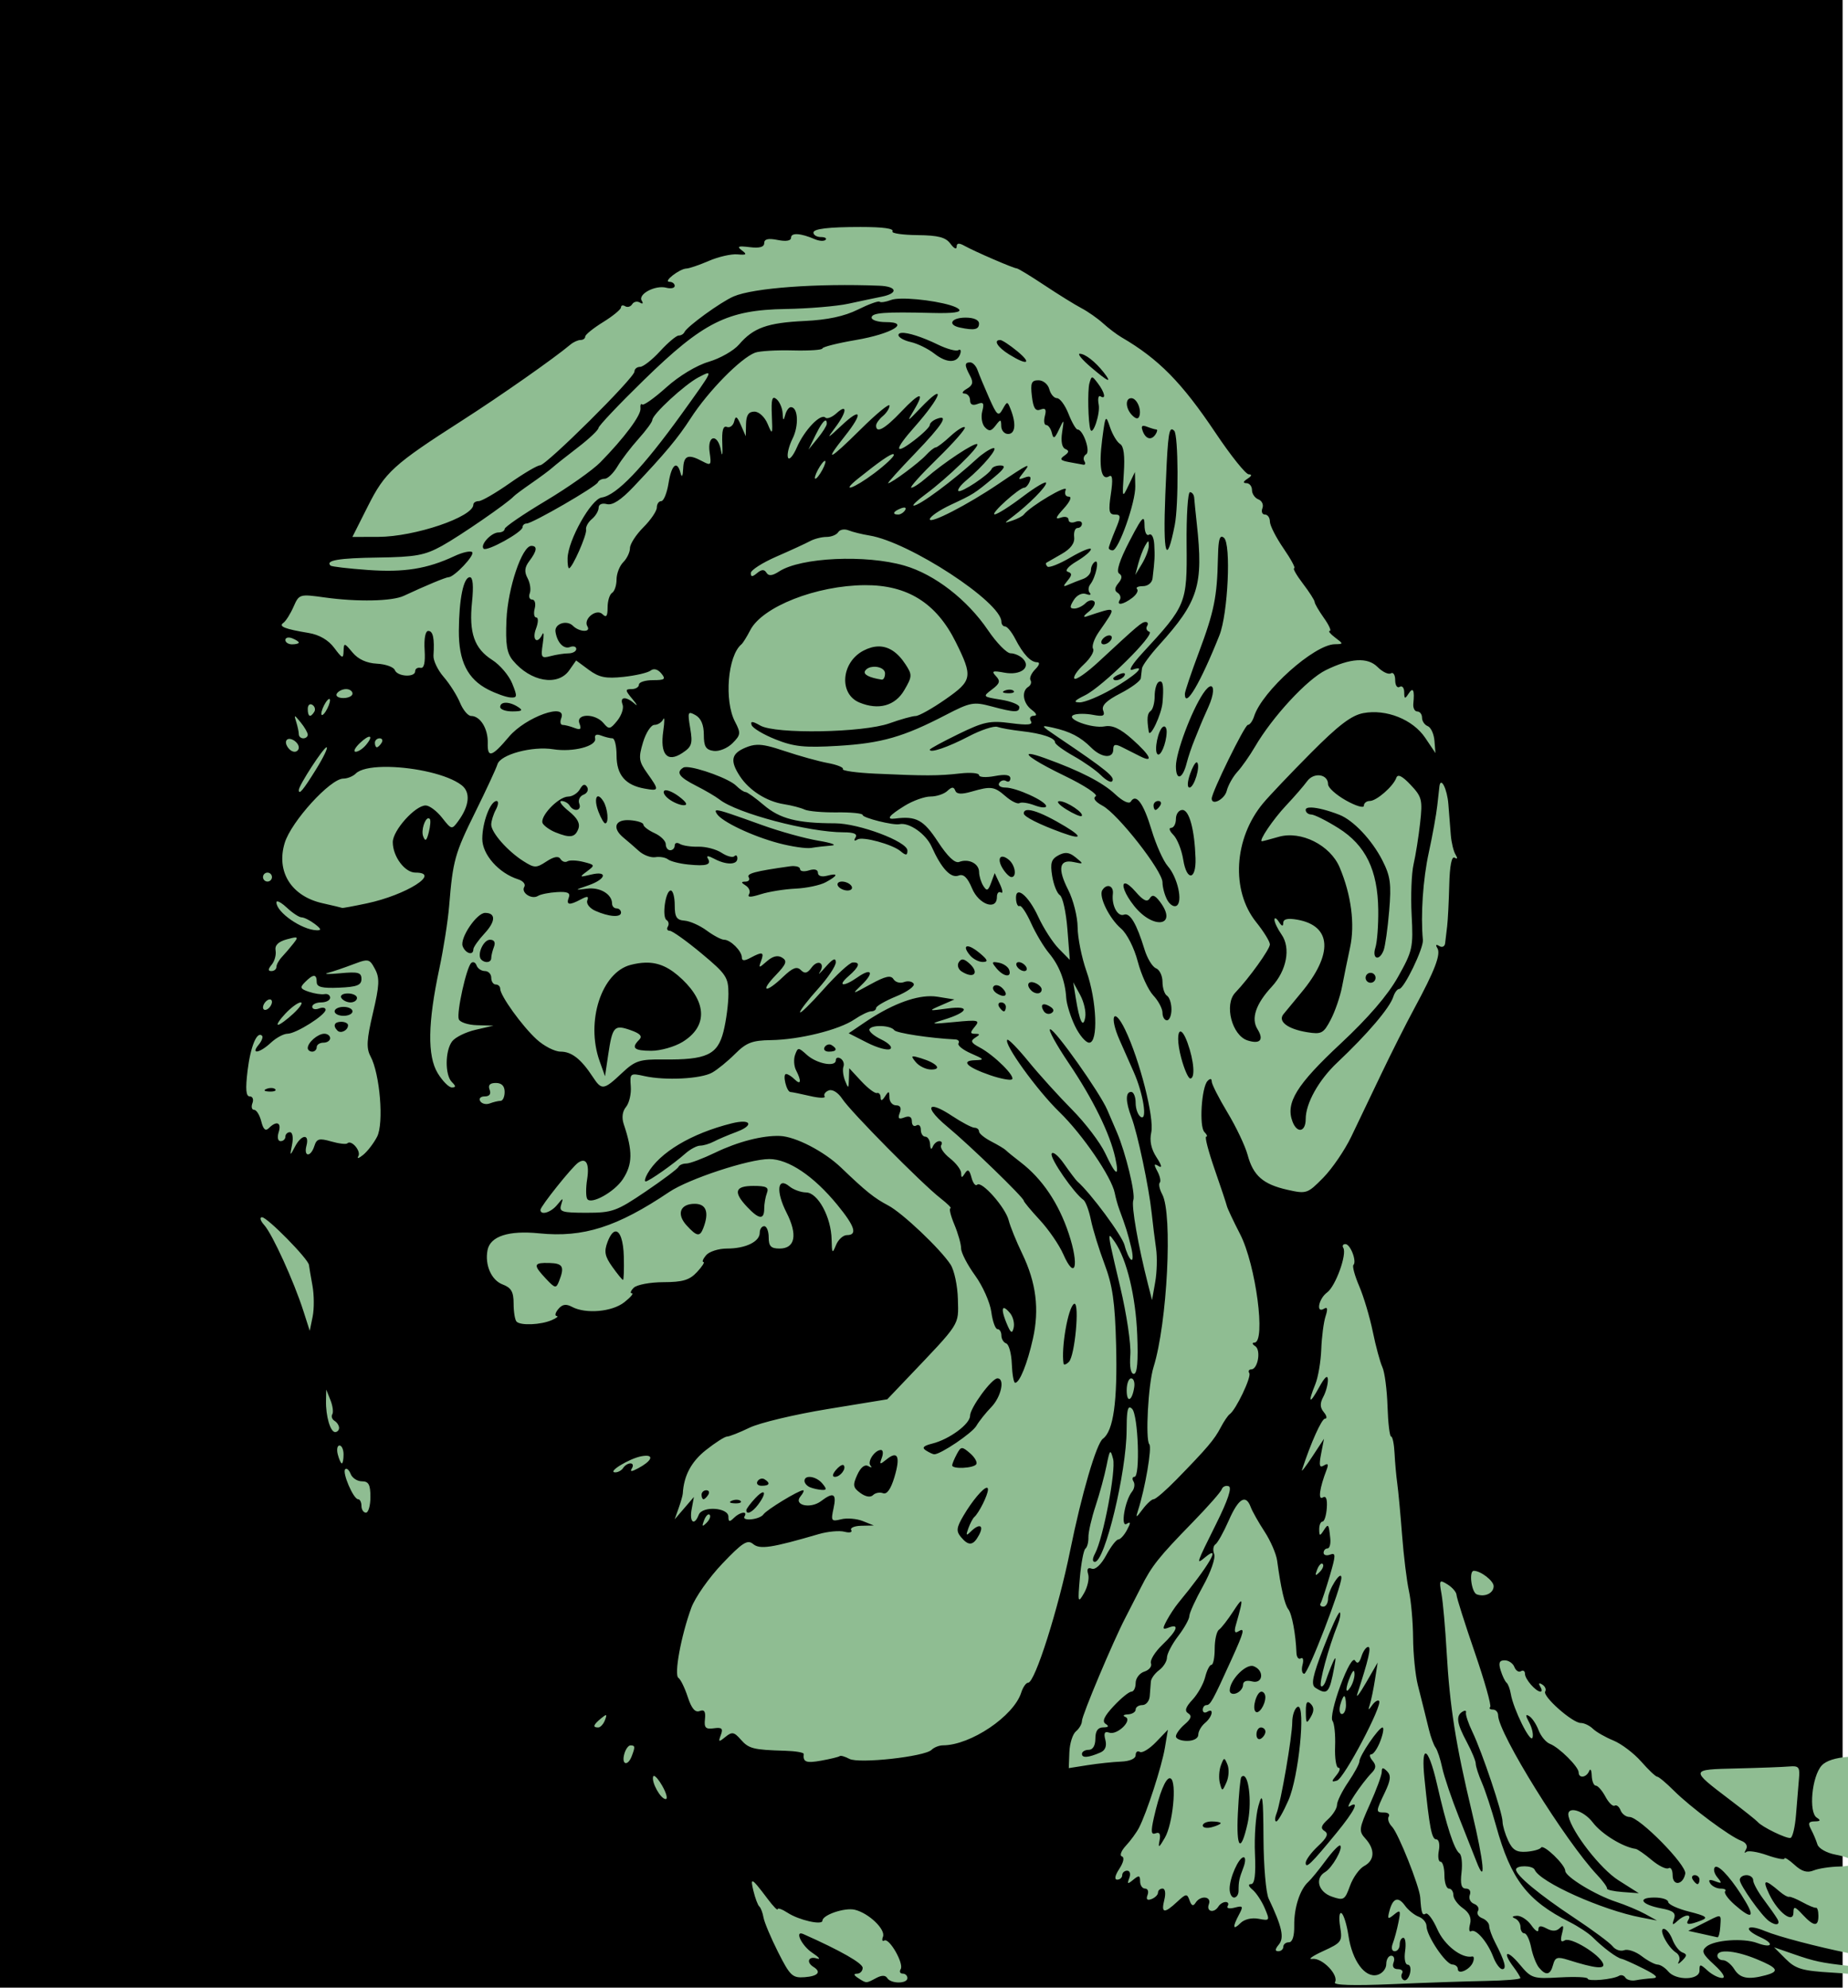
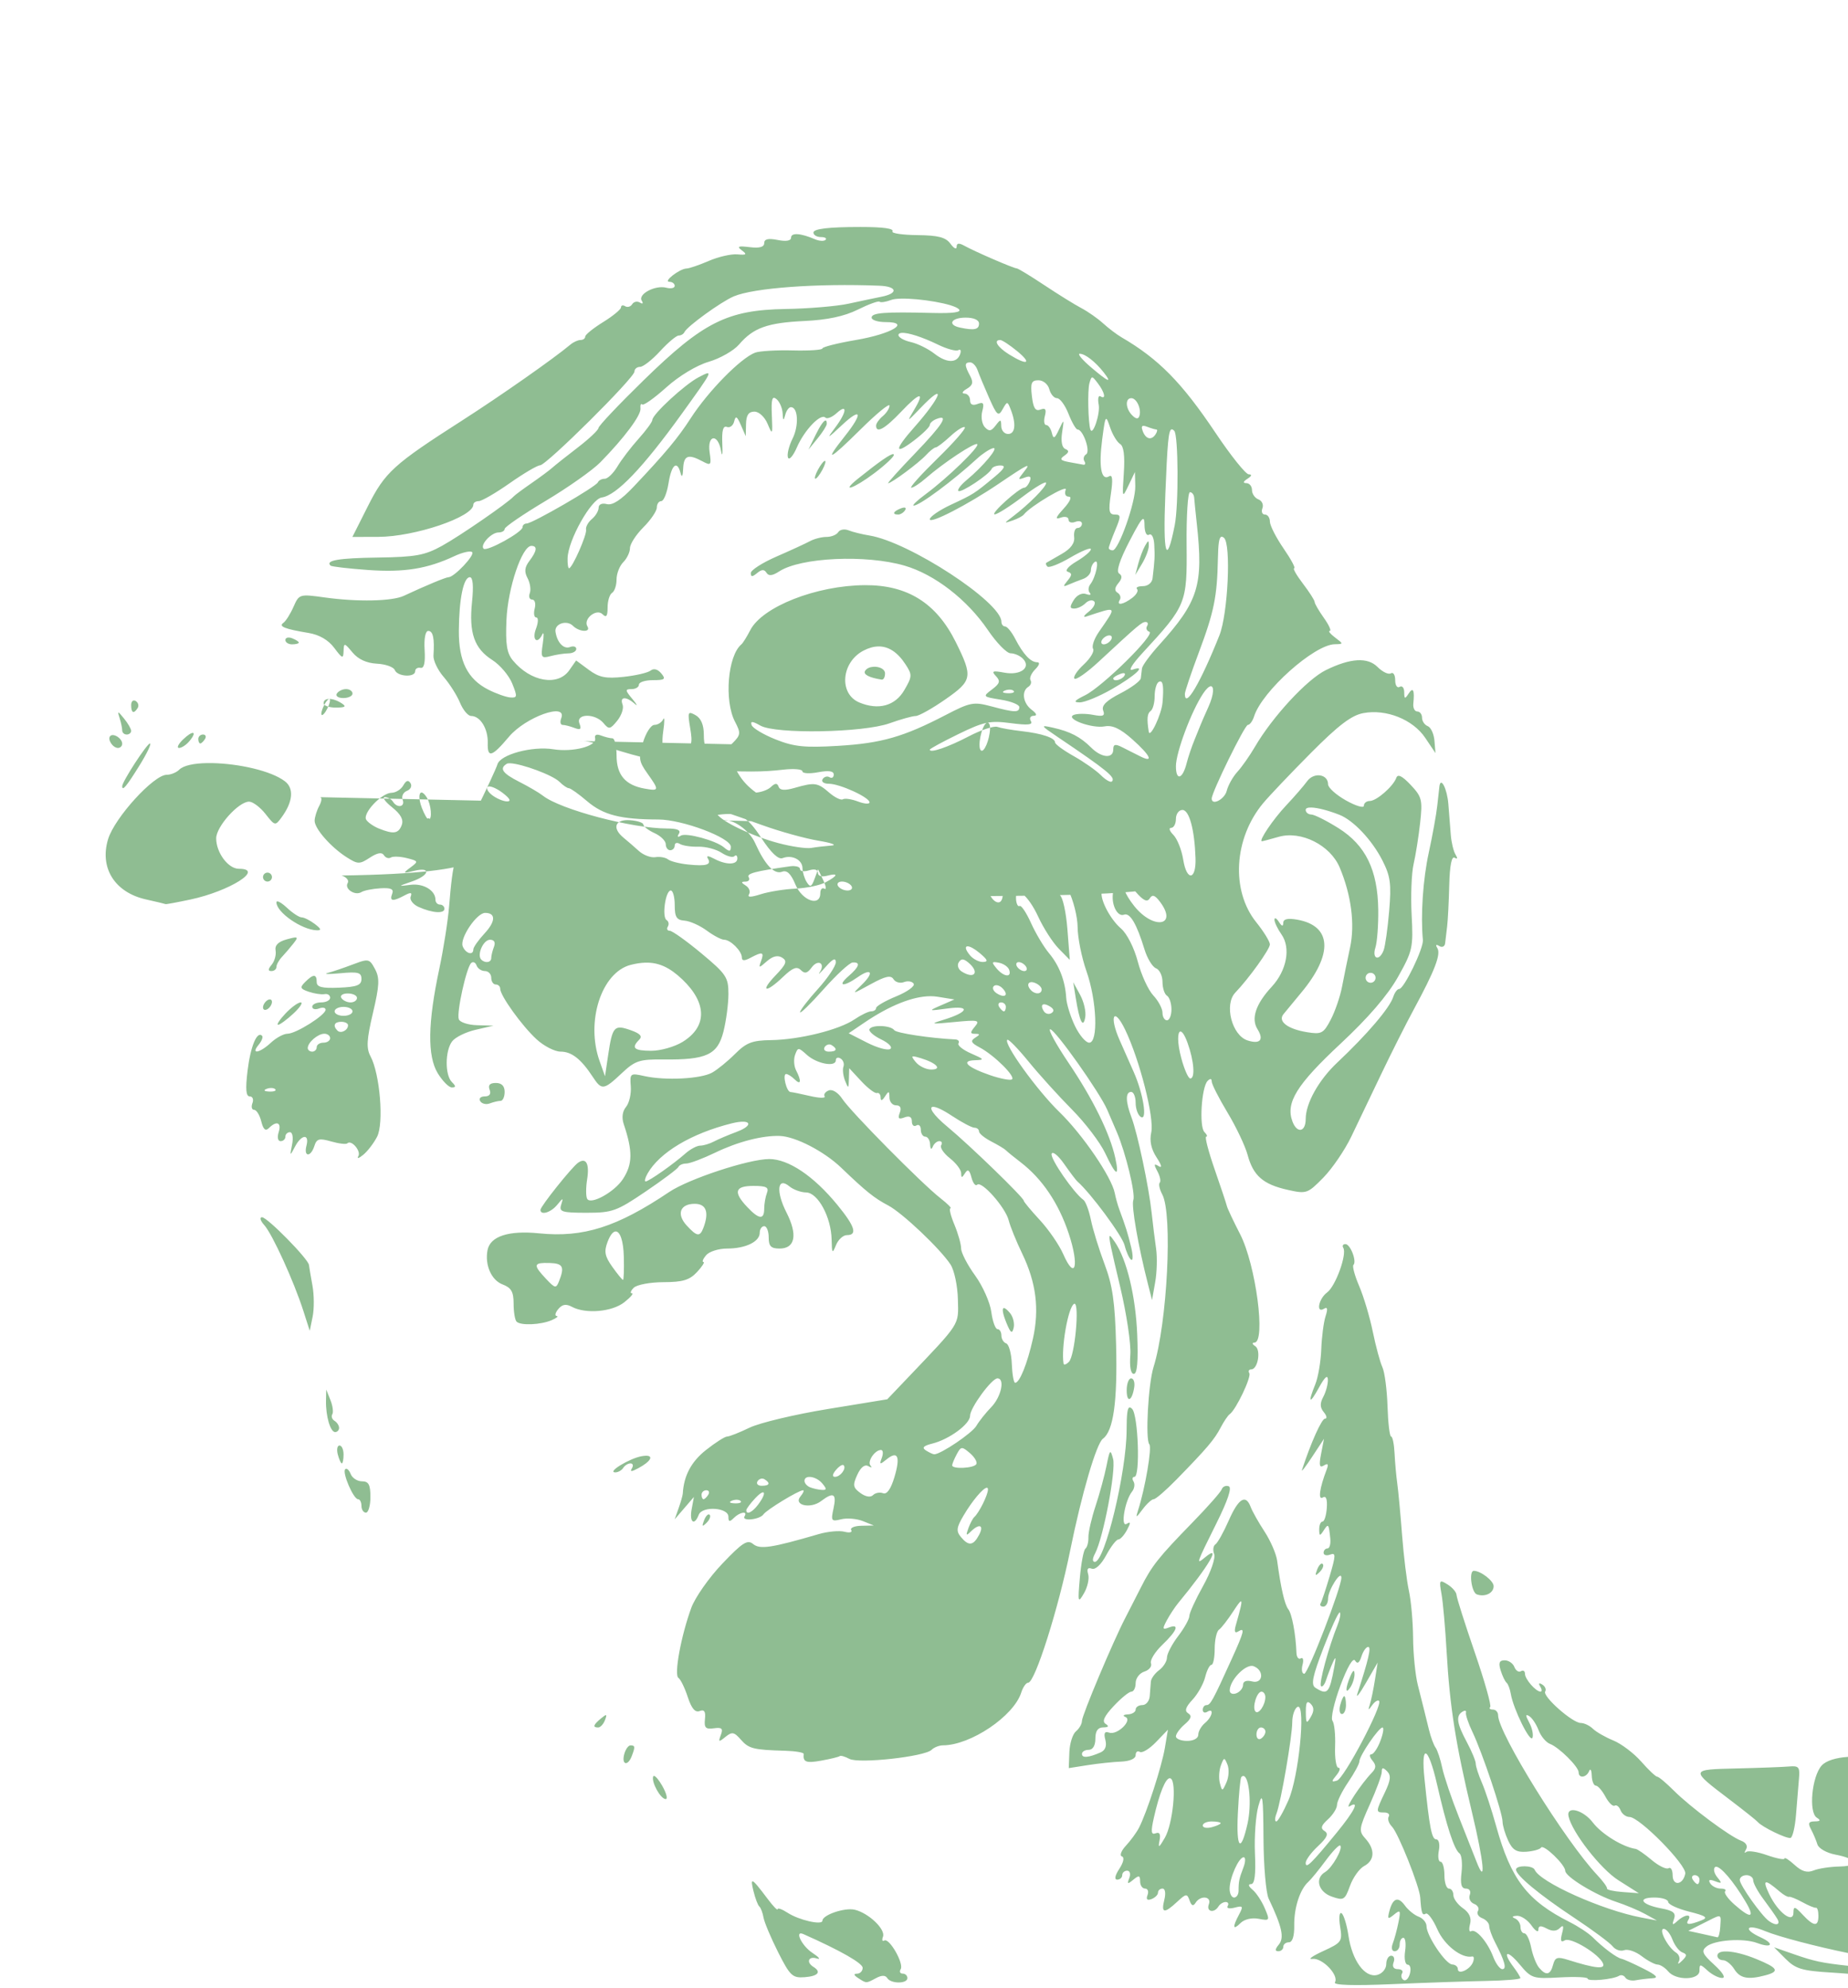
<svg xmlns="http://www.w3.org/2000/svg" xmlns:ns1="http://www.inkscape.org/namespaces/inkscape" xmlns:ns2="http://sodipodi.sourceforge.net/DTD/sodipodi-0.dtd" width="116.546mm" height="125.336mm" viewBox="0 0 412.957 444.103" id="svg11390" version="1.1" ns1:version="0.91 r13725" ns2:docname="shocked man.svg">
  <defs id="defs11392" />
  <ns2:namedview id="base" pagecolor="#ffffff" bordercolor="#666666" borderopacity="1.0" ns1:pageopacity="0.0" ns1:pageshadow="2" ns1:zoom="0.37318293" ns1:cx="82.960536" ns1:cy="-134.39457" ns1:document-units="px" ns1:current-layer="layer1" showgrid="false" fit-margin-top="0" fit-margin-left="0" fit-margin-right="0" fit-margin-bottom="0" ns1:window-width="1366" ns1:window-height="705" ns1:window-x="-8" ns1:window-y="-8" ns1:window-maximized="1" />
  <g ns1:label="Layer 1" ns1:groupmode="layer" id="layer1" transform="translate(-213.228,-262.682)">
-     <rect style="opacity:1;fill:#000000;fill-opacity:1;fill-rule:evenodd;stroke:none;stroke-width:4.5;stroke-linecap:round;stroke-miterlimit:4;stroke-dasharray:none;stroke-opacity:1" id="rect12557" width="411.751" height="444.103" x="213.228" y="262.682" />
-     <path style="fill:#8fbd92;fill-opacity:1" d="m 405.5,313.398 c -7.106,0 -10.5,0.404 -10.5,1.25 0,0.55 0.749,1 1.666,1 0.917,0 1.386,0.28 1.043,0.623 -0.343,0.343 -1.43,0.275 -2.416,-0.15 C 392.15,314.765 390,314.626 390,315.779 c 0,0.71 -1.097,0.9 -3,0.52 -2.104,-0.421 -3,-0.212 -3,0.701 0,0.884 -1.044,1.174 -3.25,0.904 -2.568,-0.314 -2.935,-0.165 -1.75,0.717 1.229,0.914 1.049,1.076 -1,0.896 -1.375,-0.12 -4.241,0.534 -6.371,1.455 -2.13,0.921 -4.38,1.69 -5,1.707 -1.545,0.044 -5.309,2.969 -3.82,2.969 0.655,0 1.191,0.408 1.191,0.906 0,0.499 -0.855,0.683 -1.898,0.41 -2.432,-0.636 -6.369,1.441 -5.475,2.889 0.396,0.641 0.228,0.821 -0.402,0.432 -0.597,-0.369 -1.374,-0.205 -1.725,0.363 -0.351,0.568 -1.056,0.773 -1.568,0.457 -0.512,-0.316 -0.932,-0.205 -0.932,0.248 0,0.453 -1.8,1.935 -4,3.295 -2.2,1.36 -4,2.816 -4,3.236 0,0.42 -0.47,0.764 -1.043,0.764 -0.573,0 -1.586,0.456 -2.25,1.014 -3.72,3.125 -15.64,11.478 -24.285,17.018 -15.279,9.789 -17.163,11.504 -20.984,19.092 l -3.463,6.877 5.764,-0.012 c 8.159,-0.015 21.262,-4.456 21.262,-7.205 0,-0.431 0.543,-0.783 1.207,-0.783 0.664,0 3.772,-1.8 6.908,-4 3.136,-2.2 6.191,-4 6.787,-4 1.401,0 21.098,-19.554 21.098,-20.945 0,-0.58 0.567,-1.055 1.258,-1.055 0.691,0 2.702,-1.575 4.469,-3.5 1.767,-1.925 3.639,-3.5 4.16,-3.5 0.521,0 1.096,-0.341 1.279,-0.758 0.547,-1.244 8.132,-6.744 11.002,-7.979 4.426,-1.903 18.651,-2.947 32.582,-2.393 3.963,0.158 4.277,1.697 0.5,2.451 -1.512,0.302 -4.861,1.009 -7.441,1.572 -2.58,0.563 -8.88,1.092 -14,1.176 -13.044,0.214 -18.408,2.9 -31.727,15.896 -5.545,5.411 -10.098,10.22 -10.119,10.686 -0.021,0.466 -2.093,2.423 -4.604,4.348 -2.511,1.925 -5.082,3.965 -5.713,4.533 -0.631,0.568 -2.721,2.121 -4.646,3.451 -1.925,1.33 -3.725,2.668 -4,2.973 -1.316,1.458 -12.002,8.824 -16,11.029 -3.858,2.128 -5.896,2.5 -14.287,2.617 -8.833,0.123 -11.828,0.631 -10.629,1.803 0.229,0.224 4.005,0.665 8.393,0.979 8.067,0.577 13.226,-0.253 19.309,-3.105 1.807,-0.848 3.587,-1.241 3.953,-0.875 0.652,0.652 -4.025,5.596 -5.293,5.596 -0.596,0 -5.165,1.902 -9.986,4.158 -2.608,1.221 -10.363,1.38 -17.668,0.363 -5.638,-0.784 -5.726,-0.758 -6.98,2.092 -0.699,1.587 -1.716,3.199 -2.262,3.582 -1.142,0.801 0.278,1.37 5.643,2.26 2.388,0.396 4.408,1.572 5.719,3.328 1.806,2.419 2.034,2.499 2.092,0.717 0.062,-1.898 0.164,-1.882 1.998,0.318 1.265,1.517 3.147,2.381 5.449,2.5 1.935,0.1 3.737,0.744 4.004,1.432 0.574,1.48 4.547,1.699 4.547,0.25 0,-0.55 0.535,-0.887 1.188,-0.75 0.799,0.168 1.099,-1.136 0.922,-4 -0.157,-2.531 0.173,-4.25 0.814,-4.25 1.069,0 1.421,1.663 1.164,5.5 -0.074,1.1 0.952,3.25 2.279,4.777 1.327,1.528 2.967,4.115 3.645,5.75 0.677,1.635 1.795,2.973 2.486,2.973 2.052,0 3.809,2.86 3.719,6.053 -0.097,3.421 0.927,3.119 4.725,-1.395 3.746,-4.452 13.084,-7.772 11.697,-4.158 -0.317,0.825 -0.177,1.5 0.311,1.5 0.488,0 1.677,0.303 2.643,0.674 1.353,0.519 1.608,0.29 1.113,-1 -0.863,-2.25 3.525,-2.309 5.381,-0.072 1.206,1.453 1.493,1.401 3.072,-0.549 0.958,-1.183 1.492,-2.803 1.186,-3.602 -0.684,-1.781 0.757,-1.89 2.68,-0.201 0.783,0.688 0.578,0.237 -0.455,-1 -1.673,-2.004 -1.696,-2.25 -0.223,-2.25 0.91,0 1.654,-0.45 1.654,-1 0,-0.55 1.406,-1 3.123,-1 2.674,0 2.942,-0.219 1.867,-1.514 -0.775,-0.934 -1.683,-1.175 -2.373,-0.631 -0.615,0.485 -3.336,1.12 -6.047,1.41 -3.981,0.427 -5.475,0.125 -7.766,-1.568 l -2.836,-2.098 -1.541,2.199 c -2.542,3.629 -8.642,2.566 -12.586,-2.195 -1.369,-1.652 -1.679,-3.605 -1.441,-9.104 0.306,-7.078 3.484,-16.5 5.564,-16.5 1.406,0 1.254,1.127 -0.457,3.387 -1.056,1.395 -1.16,2.394 -0.393,3.828 0.571,1.067 0.794,2.581 0.494,3.363 -0.3,0.782 -0.058,1.422 0.539,1.422 0.597,0 0.85,0.9 0.562,2 -0.288,1.1 -0.127,2 0.357,2 0.49,0 0.461,1.109 -0.068,2.5 -0.958,2.519 0.3,3.622 1.426,1.25 0.326,-0.688 0.366,0.264 0.086,2.115 -0.467,3.096 -0.328,3.318 1.74,2.764 1.237,-0.331 3.036,-0.607 3.998,-0.615 0.963,-0.008 1.75,-0.45 1.75,-0.982 0,-0.533 -0.629,-0.727 -1.398,-0.432 -1.413,0.542 -2.879,-1 -3.244,-3.412 -0.27,-1.784 2.508,-2.722 3.91,-1.32 1.403,1.403 4.08,1.506 3.227,0.125 -1.014,-1.641 2.009,-4.089 3.369,-2.729 0.848,0.848 1.137,0.465 1.137,-1.506 0,-1.453 0.45,-2.918 1,-3.258 0.55,-0.34 1,-1.685 1,-2.988 0,-1.303 0.675,-3.044 1.5,-3.869 0.825,-0.825 1.5,-2.242 1.5,-3.148 0,-0.907 1.35,-2.998 3,-4.648 1.65,-1.65 3,-3.641 3,-4.424 0,-0.783 0.445,-1.422 0.988,-1.422 0.543,0 1.275,-1.8 1.627,-4 0.67,-4.188 1.917,-5.229 2.695,-2.25 0.281,1.077 0.503,0.692 0.574,-1 0.126,-2.981 1.112,-3.358 4.311,-1.646 1.91,1.022 2.027,0.874 1.605,-2 -0.581,-3.956 1.858,-4.294 2.547,-0.354 0.264,1.512 0.393,0.826 0.287,-1.523 -0.135,-3.002 0.169,-4.133 1.023,-3.805 0.669,0.257 1.401,-0.296 1.627,-1.229 0.328,-1.353 0.629,-1.189 1.498,0.807 l 1.09,2.5 0.062,-2.75 c 0.045,-1.962 0.582,-2.75 1.871,-2.75 1.026,0 2.304,1.189 2.957,2.75 1.076,2.574 1.136,2.451 0.941,-1.916 -0.162,-3.635 0.069,-4.436 1.043,-3.627 0.688,0.571 1.303,1.994 1.367,3.164 0.092,1.69 0.211,1.769 0.574,0.379 0.252,-0.963 0.822,-1.75 1.268,-1.75 1.614,0 1.832,4.112 0.375,7.033 -0.82,1.644 -1.281,3.548 -1.023,4.229 0.257,0.681 1.155,-0.347 1.996,-2.283 1.684,-3.878 5.33,-7.676 6.369,-6.637 0.364,0.364 1.487,-0.083 2.494,-0.994 2.518,-2.279 2.304,-0.244 -0.344,3.268 -1.938,2.57 -1.774,2.508 1.5,-0.562 4.437,-4.16 4.821,-2.769 0.676,2.447 -4.761,5.991 -3.522,5.46 3.5,-1.5 3.575,-3.543 6.5,-5.948 6.5,-5.344 0,0.604 -0.675,1.659 -1.5,2.344 -0.825,0.685 -1.5,1.638 -1.5,2.121 0,1.828 1.958,0.743 5.602,-3.102 4.231,-4.465 5.407,-4.612 2.859,-0.357 -1.638,2.735 -1.588,2.722 1.406,-0.412 5.922,-6.199 4.824,-2.712 -1.334,4.238 -4.507,5.087 -4.521,6.366 -0.033,2.943 1.925,-1.468 3.5,-3.017 3.5,-3.443 0,-0.426 0.675,-1.033 1.5,-1.35 2.889,-1.109 1.445,1.194 -4.857,7.75 -3.496,3.636 -6.177,6.611 -5.959,6.611 0.744,0 6.807,-4.494 8.432,-6.25 0.891,-0.963 1.88,-1.75 2.199,-1.75 0.32,0 1.801,-1.129 3.291,-2.51 1.49,-1.38 2.938,-2.279 3.221,-1.996 0.283,0.283 -2.481,3.437 -6.143,7.01 -3.662,3.573 -6.283,6.496 -5.824,6.496 0.459,0 1.915,-0.947 3.236,-2.105 3.916,-3.431 11.008,-8.125 11.514,-7.619 0.563,0.563 -6.741,7.633 -11.555,11.184 -1.894,1.397 -3.089,2.541 -2.654,2.541 1.294,0 8.783,-5.551 14.166,-10.5 1.196,-1.1 2.796,-2.149 3.555,-2.332 1.481,-0.357 -2.149,4.026 -5.924,7.152 -1.266,1.049 -2.081,2.13 -1.809,2.402 0.544,0.544 6.909,-3.678 7.443,-4.938 0.183,-0.432 1.083,-0.771 2,-0.754 1.214,0.023 0.852,0.71 -1.332,2.525 -4.564,3.793 -4.669,3.86 -9.75,6.234 -2.612,1.221 -4.75,2.69 -4.75,3.266 0,1.114 8.462,-3.247 15.352,-7.91 6.719,-4.548 7.426,-4.879 5.648,-2.652 -1.356,1.699 -1.337,1.819 0.199,1.244 1.215,-0.455 1.54,-0.223 1.143,0.812 -0.306,0.797 -0.862,1.449 -1.236,1.449 -1.125,0 -7.687,5.916 -6.605,5.955 0.55,0.02 3.362,-1.756 6.25,-3.945 2.888,-2.189 5.25,-3.575 5.25,-3.08 0,0.908 -3.813,4.748 -7.5,7.553 -2,1.521 -2,1.521 0,0.842 1.1,-0.374 2.225,-0.967 2.5,-1.318 1.504,-1.922 9.888,-6.879 9.375,-5.543 -0.341,0.889 -0.05,1.537 0.691,1.537 0.755,0 0.286,1.092 -1.143,2.66 -1.836,2.014 -1.999,2.507 -0.674,2.031 0.972,-0.349 1.75,-0.15 1.75,0.447 0,0.592 0.675,0.817 1.5,0.5 0.825,-0.317 1.5,-0.14 1.5,0.393 0,0.533 -0.445,0.969 -0.988,0.969 -0.544,0 -0.881,0.914 -0.75,2.033 0.159,1.356 -0.762,2.606 -2.762,3.75 -1.65,0.944 -3.189,1.829 -3.418,1.967 -0.229,0.138 -0.137,0.529 0.205,0.871 0.342,0.342 2.668,-0.578 5.168,-2.043 2.5,-1.465 4.545,-2.291 4.545,-1.836 0,0.455 -1.444,1.68 -3.209,2.723 -1.816,1.073 -2.667,2.076 -1.959,2.312 0.992,0.331 0.984,0.741 -0.041,1.982 -1.081,1.31 -1.046,1.456 0.209,0.902 0.825,-0.364 2.288,-0.94 3.25,-1.279 0.963,-0.34 1.75,-1.213 1.75,-1.941 0,-0.728 0.408,-1.577 0.906,-1.885 1.053,-0.651 0.21,3.42 -1.043,5.035 -0.466,0.601 -0.513,1.459 -0.105,1.908 0.408,0.45 0.034,0.566 -0.83,0.258 -0.919,-0.327 -2.064,0.231 -2.758,1.342 -0.939,1.503 -0.914,1.9 0.121,1.9 0.72,0 1.841,-0.533 2.492,-1.184 0.651,-0.651 1.526,-0.839 1.947,-0.418 0.421,0.421 -0.133,1.462 -1.232,2.316 -1.114,0.866 -1.334,1.334 -0.498,1.057 7.009,-2.324 6.888,-2.475 2.771,3.471 -1.045,1.509 -1.62,3.195 -1.279,3.746 0.341,0.551 -0.602,2.135 -2.094,3.518 -1.492,1.383 -2.423,2.802 -2.07,3.154 0.353,0.353 2.785,-1.347 5.406,-3.777 8.95,-8.298 9.642,-8.883 10.512,-8.883 0.479,0 0.618,0.411 0.307,0.914 -0.311,0.503 -0.083,1.077 0.508,1.273 1.473,0.491 -10.442,12.256 -14.379,14.197 -2.399,1.183 -2.69,1.572 -1.182,1.582 1.1,0.007 4.33,-1.322 7.178,-2.955 5.301,-3.04 7.932,-5.519 4.623,-4.355 -1.049,0.369 -0.104,-1.202 2.262,-3.762 9.758,-10.558 9.95,-11.032 9.826,-24.145 -0.061,-6.463 0.276,-11.75 0.75,-11.75 0.474,0 0.899,0.562 0.945,1.25 0.046,0.688 0.307,3.275 0.578,5.75 1.514,13.803 0.398,17.394 -8.443,27.18 -2.029,2.246 -3.741,4.586 -3.803,5.201 -0.062,0.615 -0.18,1.61 -0.264,2.211 -0.084,0.601 -2.143,2.118 -4.576,3.369 -3.117,1.603 -4.25,2.726 -3.836,3.805 0.468,1.22 0.01,1.419 -2.264,0.984 -1.568,-0.3 -3.488,-0.299 -4.268,0 -2.147,0.824 4.007,3.122 6.893,2.574 1.711,-0.325 3.472,0.5 6.148,2.885 4.097,3.65 4.896,5.385 1.75,3.799 l -4,-2.018 c -1.562,-0.788 -2,-0.678 -2,0.5 0,2.104 -2.628,1.884 -4.926,-0.414 -2.4,-2.4 -4.724,-3.611 -8.574,-4.465 -2.846,-0.631 -2.789,-0.523 1.115,2.111 11.075,7.471 12.969,9.025 12.086,9.908 -0.295,0.295 -1.407,-0.337 -2.473,-1.402 -1.065,-1.065 -3.802,-2.986 -6.082,-4.268 C 450.866,430.328 449,428.96 449,428.57 c 0,-1.026 -2.911,-2.007 -7.5,-2.529 -2.2,-0.25 -4.63,-0.677 -5.4,-0.949 -0.77,-0.272 -3.648,0.679 -6.395,2.115 -4.636,2.424 -8.705,3.811 -8.705,2.967 0,-0.198 2.888,-1.768 6.42,-3.488 5.665,-2.76 7.039,-3.046 11.652,-2.434 3.828,0.508 5.039,0.386 4.52,-0.455 -0.395,-0.639 -0.13,-1.164 0.598,-1.182 0.869,-0.021 0.723,-0.477 -0.439,-1.359 -1.932,-1.466 -2.316,-4.14 -0.734,-5.117 0.559,-0.345 0.779,-1.011 0.49,-1.479 -0.289,-0.468 0.187,-1.562 1.057,-2.432 0.93,-0.93 1.11,-1.58 0.438,-1.58 -1.462,0 -3.128,-1.777 -4.92,-5.25 -0.78,-1.512 -1.793,-2.75 -2.25,-2.75 -0.457,0 -0.83,-0.474 -0.83,-1.051 0,-4.372 -20.601,-17.829 -29.5,-19.27 -1.65,-0.267 -3.742,-0.784 -4.648,-1.15 -0.907,-0.366 -1.947,-0.185 -2.311,0.402 -0.363,0.587 -1.538,1.068 -2.613,1.068 -1.075,0 -2.736,0.421 -3.691,0.938 -0.955,0.516 -4.324,2.067 -7.486,3.445 -3.163,1.378 -5.75,3.036 -5.75,3.684 0,0.901 0.331,0.903 1.41,0.008 1.018,-0.845 1.602,-0.864 2.094,-0.068 0.481,0.779 1.315,0.69 2.838,-0.301 4.816,-3.133 19.371,-3.803 28.018,-1.289 6.727,1.955 14.004,7.584 18.641,14.42 1.925,2.838 4.196,5.161 5.049,5.162 0.853,0.001 2.08,0.531 2.727,1.178 1.967,1.967 -0.465,3.829 -4.113,3.148 -2.637,-0.492 -2.951,-0.363 -1.887,0.77 1.044,1.112 0.885,1.654 -0.879,2.984 -2.121,1.6 -2.089,1.635 1.975,2.285 2.271,0.363 4.129,1.105 4.129,1.648 0,1.269 -1.015,1.244 -6.25,-0.156 -3.973,-1.063 -4.705,-0.923 -10.264,1.963 -9.394,4.877 -14.309,6.283 -23.986,6.861 -7.479,0.447 -9.838,0.204 -13.955,-1.436 -2.725,-1.085 -5.139,-2.529 -5.365,-3.207 -0.308,-0.923 0.181,-0.894 1.953,0.115 3.42,1.947 22.972,1.601 28.867,-0.512 2.475,-0.887 5.101,-1.619 5.836,-1.627 0.735,-0.008 3.752,-1.701 6.705,-3.764 5.967,-4.168 6.113,-4.989 2.26,-12.75 -4.336,-8.734 -10.8,-12.782 -20.318,-12.723 -10.834,0.067 -22.909,4.813 -25.613,10.066 -0.752,1.461 -1.638,2.881 -1.969,3.156 -3.06,2.542 -3.892,12.576 -1.434,17.289 1.332,2.553 1.283,2.959 -0.568,4.811 -1.117,1.117 -3.002,1.883 -4.211,1.711 -1.749,-0.249 -2.188,-0.978 -2.188,-3.629 0,-2.191 -0.631,-3.671 -1.857,-4.359 -1.711,-0.96 -1.803,-0.733 -1.188,2.912 0.588,3.48 0.371,4.148 -1.803,5.572 -3.352,2.197 -4.981,0.271 -4.211,-4.98 0.309,-2.104 0.298,-3.264 -0.023,-2.576 -0.322,0.688 -1.206,1.25 -1.963,1.25 -0.757,0 -1.902,1.759 -2.547,3.91 -1.044,3.483 -0.94,4.238 0.959,6.904 2.722,3.823 2.69,4.008 -0.617,3.416 -4.305,-0.77 -6.25,-3.069 -6.25,-7.387 0,-2.115 -0.415,-3.844 -0.92,-3.844 -0.505,0 -1.647,-0.281 -2.539,-0.623 -1.02,-0.391 -1.515,-0.155 -1.332,0.637 0.402,1.741 -4.956,3.133 -9.348,2.43 -4.697,-0.752 -11.815,1.165 -12.479,3.359 -0.282,0.934 -2.516,5.747 -4.963,10.697 -4.578,9.261 -4.998,10.771 -5.836,21 -0.27,3.3 -1.259,9.6 -2.197,14 -2.576,12.075 -2.689,19.475 -0.354,23.316 1.065,1.751 2.482,3.184 3.15,3.184 0.945,0 0.949,-0.268 0.016,-1.201 -1.569,-1.569 -1.539,-6.963 0.051,-9.086 0.688,-0.918 3.05,-2.085 5.25,-2.592 l 4,-0.92 -3.668,-0.102 c -2.017,-0.055 -3.857,-0.662 -4.092,-1.35 -0.514,-1.509 1.708,-11.555 2.775,-12.547 0.417,-0.387 0.96,-0.141 1.205,0.547 0.246,0.688 1.082,1.25 1.861,1.25 0.779,0 1.418,0.675 1.418,1.5 0,0.825 0.45,1.5 1,1.5 0.55,0 1,0.43 1,0.955 0,1.536 4.872,8.308 8.127,11.295 1.648,1.512 4.061,2.75 5.363,2.75 2.471,0 4.582,1.656 7.193,5.641 1.992,3.04 2.441,2.983 6.461,-0.797 3.021,-2.84 3.955,-3.149 9.355,-3.09 9.611,0.105 12.083,-1.046 13.391,-6.238 0.61,-2.421 1.109,-6.21 1.109,-8.422 0,-3.697 -0.489,-4.428 -6.053,-9.059 -3.329,-2.77 -6.505,-5.035 -7.059,-5.035 -0.554,0 -0.748,-0.42 -0.432,-0.932 0.316,-0.512 0.192,-1.166 -0.275,-1.455 -1.086,-0.671 -0.248,-6.613 0.932,-6.613 0.488,0 0.887,1.479 0.887,3.287 0,2.665 0.414,3.317 2.189,3.451 1.204,0.091 3.436,1.087 4.959,2.213 1.524,1.126 3.271,2.049 3.883,2.049 1.434,0 3.969,2.531 3.969,3.963 0,0.784 0.563,0.806 1.934,0.072 2.679,-1.434 3.102,-1.306 2.365,0.715 -0.602,1.65 -0.527,1.654 1.305,0.051 1.305,-1.142 2.42,-1.405 3.4,-0.799 1.203,0.743 0.947,1.44 -1.459,3.951 -3.605,3.763 -2.213,4.06 1.656,0.354 2.131,-2.041 3.092,-2.413 3.971,-1.535 0.878,0.878 1.46,0.744 2.41,-0.555 1.435,-1.963 3.167,-0.952 1.811,1.057 -0.491,0.727 0.117,0.174 1.352,-1.227 1.589,-1.802 2.246,-2.097 2.25,-1.008 0,0.847 -1.794,3.53 -3.994,5.961 -2.2,2.431 -4,4.77 -4,5.199 0,0.429 2.362,-1.875 5.25,-5.121 2.888,-3.246 5.812,-5.941 6.5,-5.99 1.843,-0.131 1.525,0.938 -0.904,3.045 -2.632,2.283 -1.163,2.478 1.996,0.266 3.147,-2.204 3.804,-1.097 0.975,1.645 -2.314,2.242 -2.312,2.242 1.99,-0.115 3.277,-1.796 4.492,-2.063 5.08,-1.111 0.425,0.688 1.479,0.98 2.342,0.648 0.863,-0.331 1.838,-0.166 2.168,0.367 0.33,0.533 -1.423,1.802 -3.895,2.818 -2.472,1.017 -4.496,2.187 -4.498,2.6 -0.002,0.412 -0.497,0.75 -1.1,0.75 -0.603,0 -2.29,0.813 -3.75,1.807 -3.435,2.337 -12.308,4.535 -18.658,4.623 -4.176,0.058 -5.498,0.566 -8,3.07 -1.649,1.65 -3.964,3.538 -5.146,4.195 -2.523,1.404 -10.457,1.808 -15.125,0.771 -3.171,-0.704 -3.268,-0.631 -3.045,2.303 0.127,1.667 -0.35,3.729 -1.059,4.582 -0.815,0.982 -1.004,2.395 -0.516,3.85 2.039,6.074 1.994,8.953 -0.195,12.295 -1.876,2.864 -7.124,5.775 -7.963,4.418 -0.314,-0.507 -0.323,-2.472 -0.021,-4.367 0.557,-3.506 -0.229,-4.964 -2.008,-3.73 C 341.022,523.433 334,532.221 334,533 c 0,1.291 2.313,0.607 3.721,-1.102 1.373,-1.667 1.417,-1.667 0.893,0 -0.483,1.538 0.203,1.75 5.668,1.752 5.769,0.002 6.725,-0.341 13.219,-4.742 3.85,-2.609 7.151,-5.085 7.334,-5.502 0.183,-0.417 0.972,-0.758 1.754,-0.758 0.782,0 3.71,-1.104 6.506,-2.453 5.027,-2.425 10.537,-3.844 14.395,-3.707 3.501,0.125 9.899,3.436 13.721,7.102 5.523,5.297 7.396,6.799 10.488,8.422 3.161,1.658 11.63,9.679 13.936,13.197 0.835,1.275 1.576,4.774 1.646,7.775 0.139,5.93 0.728,5.013 -11.408,17.752 l -4.371,4.588 -13.344,2.184 c -7.339,1.201 -15.185,3.074 -17.438,4.162 -2.252,1.088 -4.509,1.979 -5.014,1.979 -0.505,0 -2.637,1.361 -4.738,3.025 -3.27,2.59 -4.933,5.718 -5.162,9.707 -0.024,0.422 -0.442,1.893 -0.93,3.268 l -0.887,2.5 2.15,-2.5 2.15,-2.5 -0.506,2.75 c -0.536,2.913 0.602,3.797 1.586,1.232 0.776,-2.023 6.631,-1.643 6.631,0.43 0,1.157 0.266,1.22 1.199,0.287 1.357,-1.357 3.19,-1.64 2.406,-0.371 -0.725,1.174 3.411,0.74 4.225,-0.443 0.702,-1.021 7.873,-5.385 8.85,-5.385 0.311,0 0.051,0.619 -0.578,1.377 -1.635,1.969 2.227,2.85 4.602,1.049 2.785,-2.112 3.513,-1.691 2.787,1.615 -0.619,2.818 -0.493,2.997 1.695,2.447 1.299,-0.326 3.476,-0.147 4.838,0.396 l 2.477,0.988 -2.809,0.062 c -1.545,0.035 -2.558,0.472 -2.25,0.971 0.308,0.499 -0.373,0.662 -1.514,0.363 -1.141,-0.298 -3.73,-0.059 -5.752,0.531 -10.576,3.086 -13.142,3.472 -14.664,2.209 -1.258,-1.044 -2.374,-0.332 -6.881,4.396 -2.958,3.104 -6.076,7.543 -6.928,9.867 -2.288,6.242 -3.894,14.985 -2.875,15.65 0.485,0.317 1.423,2.239 2.086,4.271 0.834,2.557 1.65,3.525 2.652,3.141 1.048,-0.402 1.378,0.095 1.191,1.803 -0.211,1.929 0.152,2.303 1.984,2.049 1.801,-0.25 2.108,0.045 1.562,1.5 -0.6,1.599 -0.479,1.65 1.023,0.428 1.478,-1.202 1.932,-1.125 3.438,0.592 1.79,2.041 2.804,2.296 9.93,2.502 2.307,0.067 4.166,0.386 4.131,0.707 -0.198,1.828 0.539,2.108 3.924,1.496 2.062,-0.373 3.921,-0.827 4.131,-1.01 0.21,-0.183 1.182,0.096 2.16,0.619 2.105,1.126 16.833,-0.497 18.359,-2.023 0.549,-0.549 1.696,-1.001 2.549,-1.004 6.176,-0.022 15.814,-6.519 17.486,-11.789 0.385,-1.213 1.081,-2.205 1.549,-2.205 1.512,0 6.741,-16.461 9.393,-29.564 2.542,-12.561 5.861,-23.888 7.309,-24.947 2.35,-1.718 3.275,-8.309 2.947,-20.988 -0.245,-9.49 -0.782,-13.255 -2.57,-18 -1.244,-3.3 -2.617,-7.744 -3.051,-9.873 -0.434,-2.129 -1.187,-4.154 -1.676,-4.5 -2.135,-1.511 -7.467,-9.234 -7.111,-10.301 0.215,-0.646 1.469,0.367 2.785,2.25 1.317,1.883 2.651,3.649 2.965,3.924 3,2.629 10.017,12.116 10.559,14.275 0.379,1.508 1.04,2.961 1.471,3.227 0.43,0.266 0.432,-0.976 0.004,-2.76 -0.744,-3.103 -1.217,-4.613 -2.658,-8.492 -0.358,-0.963 -0.815,-2.604 -1.016,-3.646 -0.687,-3.558 -7.2,-13.095 -12.363,-18.104 -5.002,-4.852 -12.526,-15.279 -11.654,-16.15 0.237,-0.237 2.372,1.95 4.746,4.859 2.374,2.91 6.744,7.738 9.711,10.73 2.967,2.992 6.306,7.38 7.42,9.75 2.413,5.133 3.227,5.516 2.256,1.061 -1.179,-5.408 -4.966,-13.123 -10.379,-21.145 -2.822,-4.183 -4.699,-7.605 -4.17,-7.605 1.076,0 11.078,14.115 12.754,18 0.593,1.375 1.561,3.625 2.15,5 1.978,4.614 4.206,13.81 3.678,15.186 -0.479,1.248 1.083,10.196 3.285,18.814 l 0.895,3.5 0.709,-4 c 0.39,-2.2 0.478,-5.575 0.197,-7.5 -0.281,-1.925 -0.728,-5.525 -0.994,-8 -0.626,-5.817 -3.153,-17.762 -4.514,-21.34 -1.332,-3.505 -1.355,-5.66 -0.06,-5.66 0.55,0 1,1.099 1,2.441 0,1.343 0.52,2.761 1.156,3.154 1.528,0.944 0.557,-5.201 -1.586,-10.045 -0.864,-1.953 -2.276,-5.145 -3.137,-7.092 -2.406,-5.439 -1.313,-7.602 1.207,-2.389 3.254,6.733 6.563,19.725 5.85,22.971 -0.418,1.903 -0.026,3.738 1.195,5.605 1.117,1.707 1.295,2.455 0.465,1.943 -1.078,-0.665 -1.136,-0.431 -0.285,1.158 0.586,1.094 0.82,2.235 0.52,2.535 -0.3,0.3 -0.047,1.478 0.562,2.617 2.359,4.407 1.126,28.771 -1.953,38.6 -1.184,3.779 -1.857,16.212 -0.934,17.234 0.629,0.696 -0.937,9.852 -2.525,14.766 -0.572,1.768 -0.452,1.739 1.031,-0.25 0.923,-1.238 2.037,-2.25 2.477,-2.25 0.44,0 2.748,-1.998 5.129,-4.439 6.808,-6.981 8.425,-8.884 9.822,-11.561 0.718,-1.375 1.633,-2.725 2.031,-3 1.371,-0.946 4.893,-8.321 4.375,-9.16 -0.285,-0.462 -0.094,-0.84 0.424,-0.84 1.496,0 2.238,-4.342 0.889,-5.199 -0.667,-0.424 -0.747,-0.777 -0.178,-0.785 2.618,-0.039 0.328,-17.409 -3.197,-24.246 -1.494,-2.899 -2.823,-5.72 -2.951,-6.27 -0.128,-0.55 -1.365,-4.263 -2.75,-8.25 -1.385,-3.987 -2.229,-7.25 -1.877,-7.25 0.352,0 0.176,-0.465 -0.393,-1.033 -1.201,-1.201 -0.653,-10.018 0.709,-11.418 0.582,-0.598 0.924,-0.55 0.924,0.129 0,0.593 1.586,3.712 3.523,6.93 1.938,3.218 3.961,7.477 4.496,9.463 1.25,4.643 3.456,6.577 8.896,7.799 4.259,0.957 4.488,0.88 8.002,-2.691 1.99,-2.023 4.81,-6.153 6.266,-9.178 1.455,-3.025 4.471,-9.325 6.703,-14 2.232,-4.675 5.533,-11.227 7.336,-14.559 4.639,-8.575 6.035,-12.217 5.197,-13.572 -0.456,-0.738 -0.298,-0.912 0.426,-0.465 0.635,0.393 1.225,0.125 1.311,-0.596 0.086,-0.72 0.29,-2.434 0.455,-3.809 0.165,-1.375 0.376,-5.53 0.469,-9.232 0.109,-4.325 0.538,-6.504 1.199,-6.096 0.641,0.396 0.721,0.135 0.211,-0.689 -0.451,-0.729 -0.931,-2.711 -1.066,-4.404 -0.136,-1.693 -0.381,-4.797 -0.545,-6.898 -0.261,-3.348 -1.685,-6.201 -1.99,-3.988 -0.061,0.445 -0.279,2.384 -0.482,4.309 -0.204,1.925 -1.057,6.65 -1.895,10.5 -1.31,6.017 -1.848,13.978 -1.324,19.557 0.175,1.864 -4.22,10.943 -5.297,10.943 -0.415,0 -1.008,0.787 -1.316,1.75 -0.799,2.491 -5.817,8.379 -12.521,14.695 -4.148,3.907 -7.053,9.104 -7.053,12.617 0,2.909 -1.916,3.287 -2.945,0.58 -1.597,-4.2 0.887,-8.23 10.752,-17.432 6.164,-5.75 10.519,-10.808 12.807,-14.879 3.283,-5.841 3.446,-6.578 3.061,-13.875 -0.224,-4.238 -0.029,-9.337 0.434,-11.332 0.463,-1.995 1.122,-6.145 1.463,-9.223 0.57,-5.146 0.4,-5.83 -2.115,-8.5 -1.867,-1.983 -2.882,-2.489 -3.197,-1.598 -0.677,1.917 -4.43,5.195 -5.947,5.195 -0.721,0 -1.311,0.477 -1.311,1.062 0,0.585 -1.8,0.053 -4,-1.184 -2.2,-1.236 -4,-2.855 -4,-3.596 0,-2.304 -3.167,-2.774 -4.682,-0.695 -0.766,1.052 -2.878,3.487 -4.693,5.412 -2.895,3.07 -6.225,8 -5.404,8 0.16,0 1.845,-0.446 3.742,-0.99 4.989,-1.431 11.532,1.855 13.631,6.844 2.593,6.163 3.441,12.702 2.32,17.885 -0.566,2.619 -1.373,6.562 -1.793,8.762 -0.42,2.2 -1.559,5.515 -2.529,7.367 -1.611,3.075 -2.069,3.316 -5.268,2.797 -4.328,-0.702 -6.586,-2.402 -5.316,-4.002 0.508,-0.639 2.29,-2.799 3.961,-4.799 7.229,-8.651 6.894,-14.979 -0.865,-16.346 -2.12,-0.373 -3.109,-0.147 -3.119,0.717 -0.01,0.862 -0.324,0.788 -0.984,-0.234 -0.533,-0.825 -0.976,-1.038 -0.984,-0.473 -0.008,0.565 0.704,2.054 1.584,3.311 2.107,3.008 1.157,8.052 -2.197,11.672 -3.563,3.844 -4.657,7.108 -3.178,9.477 1.49,2.386 0.595,3.409 -2.207,2.52 -3.507,-1.113 -5.291,-8.034 -2.754,-10.686 C 492.324,481.271 497,474.759 497,473.695 c 0,-0.641 -1.377,-2.878 -3.059,-4.971 -5.677,-7.064 -5,-18.715 1.543,-26.576 1.373,-1.65 6.181,-6.707 10.684,-11.238 6.155,-6.194 9.06,-8.401 11.711,-8.898 5.119,-0.96 11.076,1.421 13.84,5.535 l 2.283,3.4 -0.229,-2.77 c -0.126,-1.523 -0.802,-2.987 -1.502,-3.256 C 531.572,424.653 531,423.807 531,423.041 c 0,-0.766 -0.478,-1.393 -1.062,-1.393 -0.585,0 -0.983,-0.787 -0.885,-1.75 0.309,-3.034 -0.051,-3.801 -1.053,-2.25 -0.822,1.272 -0.971,1.225 -0.984,-0.309 -0.008,-0.995 -0.466,-1.531 -1.016,-1.191 -0.55,0.34 -1,-0.335 -1,-1.5 0,-1.165 -0.433,-1.851 -0.963,-1.523 -0.53,0.328 -1.872,-0.311 -2.98,-1.42 -2.231,-2.231 -6.064,-1.998 -11.557,0.703 -4.206,2.068 -11.915,10.406 -15.844,17.135 -1.158,1.983 -2.922,4.497 -3.92,5.586 -0.998,1.089 -2.069,3.002 -2.383,4.25 -0.479,1.907 -3.354,3.39 -3.354,1.73 0,-1.416 7.378,-16.461 8.072,-16.461 0.436,0 1.065,-0.859 1.398,-1.908 1.787,-5.63 13.427,-16.036 18.029,-16.119 1.973,-0.036 1.974,-0.057 0.059,-1.506 -1.068,-0.808 -1.599,-1.467 -1.182,-1.467 0.418,0 -0.171,-1.307 -1.309,-2.904 C 507.931,399.147 507,397.542 507,397.178 c 0,-0.364 -1.179,-2.207 -2.619,-4.096 -1.44,-1.888 -2.318,-3.434 -1.951,-3.434 0.367,0 -0.704,-1.995 -2.381,-4.432 -1.676,-2.437 -3.049,-5.137 -3.049,-6 0,-0.863 -0.499,-1.568 -1.107,-1.568 -0.609,0 -0.862,-0.638 -0.562,-1.418 0.299,-0.779 -0.102,-1.665 -0.893,-1.969 -0.79,-0.303 -1.438,-1.24 -1.438,-2.082 0,-0.842 -0.562,-1.539 -1.25,-1.547 -0.833,-0.01 -0.75,-0.338 0.25,-0.984 0.958,-0.619 1.057,-0.974 0.275,-0.984 -0.673,-0.008 -4.012,-4.178 -7.42,-9.266 -7.548,-11.268 -12.71,-16.513 -21.025,-21.361 -1.048,-0.611 -2.9,-2.016 -4.117,-3.121 -1.217,-1.105 -3.396,-2.63 -4.842,-3.389 -1.446,-0.759 -5.167,-3.066 -8.27,-5.129 -3.103,-2.062 -5.881,-3.75 -6.176,-3.75 -0.674,0 -9.334,-3.742 -11.676,-5.045 -1.235,-0.687 -1.75,-0.62 -1.75,0.227 0,0.66 -0.616,0.357 -1.369,-0.674 -1.065,-1.457 -2.713,-1.889 -7.398,-1.941 -3.315,-0.037 -5.821,-0.404 -5.57,-0.816 0.398,-0.655 -2.071,-1 -7.162,-1 z m 9.068,16.008 c 4.148,-0.091 11.735,1.146 12.932,2.363 0.677,0.688 -1.264,0.958 -6,0.836 -10.631,-0.274 -13.5,-0.052 -13.5,1.043 0,0.55 1.406,1 3.123,1 5.752,0 1.398,2.627 -6.629,4 -4.122,0.705 -7.494,1.556 -7.494,1.891 2e-4,0.335 -2.981,0.532 -6.625,0.438 -3.644,-0.094 -7.428,0.131 -8.41,0.5 -3.222,1.212 -10.485,8.607 -14.385,14.646 -2.876,4.455 -5.695,7.831 -12.811,15.35 -2.768,2.925 -4.686,4.169 -5.93,3.844 -1.08,-0.282 -1.84,0.049 -1.84,0.803 0,0.706 -0.681,1.848 -1.514,2.539 -0.832,0.691 -1.414,1.759 -1.293,2.373 0.222,1.124 -3.088,8.617 -3.807,8.617 -0.212,0 -0.359,-1.012 -0.324,-2.25 0.114,-4.046 5.273,-13.221 7.623,-13.559 3.31,-0.475 9.196,-6.626 17.887,-18.691 7.171,-9.956 7.157,-9.931 3.787,-8.184 C 366.257,348.574 359,355.264 359,356.516 c 0,0.424 -1.385,2.317 -3.078,4.203 -1.693,1.887 -3.817,4.667 -4.717,6.18 -0.9,1.512 -2.177,2.75 -2.838,2.75 -0.661,0 -1.35,0.359 -1.533,0.797 -0.407,0.973 -14.646,9.203 -15.922,9.203 -0.502,0 -0.912,0.366 -0.912,0.814 0,1.116 -7.99,5.53 -8.709,4.811 -0.841,-0.841 1.718,-3.625 3.332,-3.625 0.758,0 1.377,-0.356 1.377,-0.791 0,-0.435 4.111,-3.248 9.135,-6.25 5.024,-3.002 10.537,-6.89 12.25,-8.639 5.348,-5.458 9.121,-10.514 8.965,-12.014 -0.082,-0.792 0.091,-1.199 0.387,-0.904 0.295,0.295 2.716,-1.423 5.379,-3.816 2.844,-2.557 6.756,-4.916 9.482,-5.719 2.553,-0.752 5.605,-2.492 6.781,-3.867 3.193,-3.731 6.328,-4.856 14.621,-5.248 5.135,-0.243 8.895,-1.046 11.924,-2.547 2.433,-1.206 4.617,-1.998 4.854,-1.762 0.236,0.236 1.401,0.059 2.59,-0.393 0.47,-0.179 1.244,-0.272 2.201,-0.293 z M 429,333.648 c 1.833,0 3,0.517 3,1.332 0,1.348 -1.062,1.571 -4.25,0.893 -2.882,-0.613 -1.977,-2.225 1.25,-2.225 z m -14.295,3.412 c 1.36,-0.111 4.531,0.876 8.131,2.627 2.009,0.977 4.05,1.53 4.537,1.229 0.487,-0.301 0.678,0.078 0.424,0.842 -0.706,2.119 -3.025,2.088 -5.797,-0.08 -1.375,-1.075 -3.737,-2.233 -5.25,-2.572 -1.512,-0.339 -2.75,-1.04 -2.75,-1.557 0,-0.293 0.252,-0.451 0.705,-0.488 z m 22.045,1.592 c 0.412,0.003 2.1,1.112 3.75,2.465 3.439,2.819 2.335,3.307 -1.75,0.773 -2.614,-1.621 -3.619,-3.249 -2,-3.238 z m 17.75,3.068 c 1.195,-0.011 3.484,1.769 5.373,4.178 2.006,2.558 1.016,2.147 -2.91,-1.209 C 455.059,343.062 453.95,341.726 454.5,341.721 Z m -24.469,1.928 c 0.567,0 1.31,0.787 1.648,1.75 0.339,0.963 1.498,3.744 2.576,6.182 1.747,3.95 2.076,4.228 3.018,2.545 1.03,-1.84 1.075,-1.84 1.82,0.066 1.251,3.199 1.006,5.457 -0.594,5.457 -0.825,0 -1.514,-0.787 -1.531,-1.75 -0.029,-1.595 -0.142,-1.608 -1.264,-0.135 -0.982,1.29 -1.467,1.363 -2.402,0.361 -0.645,-0.69 -0.906,-2.281 -0.578,-3.535 0.479,-1.832 0.27,-2.155 -1.064,-1.643 C 430.577,353.363 430,353.075 430,352.117 c 0,-0.808 -0.562,-1.483 -1.25,-1.5 -0.691,-0.017 -0.465,-0.487 0.506,-1.053 1.355,-0.789 1.526,-1.454 0.75,-2.904 -1.273,-2.378 -1.267,-3.012 0.025,-3.012 z m 27.268,3.361 c 0.244,0 0.591,0.439 1.258,1.318 1.551,2.046 1.888,3.712 0.588,2.908 -0.471,-0.291 -0.651,0.544 -0.4,1.854 0.38,1.987 -1.327,7.105 -1.854,5.559 -0.505,-1.482 -0.662,-8.757 -0.223,-10.32 0.247,-0.879 0.387,-1.318 0.631,-1.318 z m -12.004,0.639 c 1.052,0 2.125,0.889 2.416,2 0.288,1.1 1.061,2 1.719,2 0.658,0 1.815,1.575 2.57,3.5 0.755,1.925 1.666,3.5 2.025,3.5 1.241,0 2.942,4.902 1.92,5.533 -0.538,0.333 -0.719,1.023 -0.402,1.535 0.316,0.512 0.211,0.87 -0.234,0.795 -0.445,-0.075 -1.894,-0.34 -3.221,-0.59 -1.916,-0.361 -2.122,-0.659 -1,-1.441 1.046,-0.73 1.098,-1.112 0.201,-1.479 -0.747,-0.305 -1.023,-1.712 -0.723,-3.674 0.474,-3.091 0.455,-3.11 -0.691,-0.68 -0.979,2.076 -1.252,2.203 -1.602,0.75 -0.232,-0.963 -0.796,-1.75 -1.254,-1.75 -0.458,0 -0.594,-0.907 -0.305,-2.016 0.391,-1.497 0.139,-1.866 -0.979,-1.438 -1.127,0.432 -1.606,-0.316 -1.918,-2.984 -0.347,-2.975 -0.104,-3.562 1.477,-3.562 z m 20.736,4 c 1.208,0 2.315,2.461 1.801,4.004 -0.239,0.716 -0.766,0.661 -1.594,-0.166 -1.502,-1.502 -1.628,-3.838 -0.207,-3.838 z m -5.639,4.635 c 0.21,-0.085 0.461,0.604 0.887,1.865 0.557,1.65 1.567,3.327 2.242,3.729 0.822,0.488 1.097,2.637 0.836,6.5 -0.38,5.629 -0.354,5.698 1.045,2.771 l 1.436,-3 0.08,3.16 c 0.091,3.535 -3.719,14.34 -5.057,14.34 -0.474,0 -0.861,-0.241 -0.861,-0.533 0,-0.293 0.652,-2.093 1.449,-4 1.294,-3.096 1.282,-3.467 -0.113,-3.467 -1.291,0 -1.444,-0.802 -0.873,-4.607 0.481,-3.208 0.363,-4.402 -0.393,-3.936 -1.754,1.084 -2.351,-2.082 -1.551,-8.225 0.404,-3.1 0.604,-4.488 0.873,-4.598 z m -62.672,0.348 c -0.397,-0.015 -1.22,1.144 -2.256,3.268 l -1.586,3.25 2.039,-2.5 c 1.121,-1.375 2.048,-2.837 2.061,-3.25 0.015,-0.512 -0.077,-0.761 -0.258,-0.768 z m 71.143,1.207 c 0.181,0.019 0.416,0.087 0.707,0.199 0.876,0.336 1.808,0.611 2.07,0.611 0.262,0 0.199,0.45 -0.141,1 -0.917,1.484 -2.204,1.213 -2.904,-0.611 -0.339,-0.885 -0.277,-1.257 0.268,-1.199 z m 6.178,0.775 c 0.166,-0.029 0.358,0.102 0.586,0.33 0.918,0.918 1.001,16.557 0.111,21.064 -1.847,9.355 -2.653,6.728 -2.104,-6.859 0.456,-11.274 0.685,-14.408 1.406,-14.535 z m -62.184,5.541 c -0.551,-0.136 -3.133,1.653 -7.857,5.443 -4.152,3.331 -1.018,2.293 3.621,-1.199 2.374,-1.788 4.331,-3.618 4.348,-4.068 0.004,-0.098 -0.033,-0.156 -0.111,-0.176 z m -15.287,1.494 c -0.275,0 -0.982,0.9 -1.57,2 -0.589,1.1 -0.845,2 -0.57,2 0.275,0 0.982,-0.9 1.57,-2 0.589,-1.1 0.845,-2 0.57,-2 z m 17.846,10.453 c -0.077,-0.016 -0.175,-0.016 -0.293,0.002 -0.157,0.023 -0.348,0.077 -0.57,0.162 -1.732,0.665 -2.05,1.383 -0.611,1.383 0.518,0 1.215,-0.445 1.551,-0.988 0.197,-0.319 0.156,-0.512 -0.076,-0.559 z m 53.232,2.543 c 0.246,-0.045 0.326,0.427 0.332,1.312 0.011,1.614 0.445,2.547 1.02,2.191 0.565,-0.349 1.069,0.604 1.158,2.191 0.149,2.666 0.113,3.404 -0.377,7.559 -0.118,0.999 -1.045,1.75 -2.16,1.75 -1.075,0 -1.661,0.292 -1.303,0.65 0.358,0.358 -0.13,1.244 -1.084,1.969 -2.023,1.536 -3.607,1.792 -2.777,0.449 0.316,-0.512 0.095,-1.226 -0.49,-1.588 -0.734,-0.454 -0.681,-1.121 0.17,-2.146 0.857,-1.033 0.908,-1.692 0.164,-2.16 -0.696,-0.438 0.107,-2.951 2.293,-7.174 1.769,-3.417 2.644,-4.928 3.055,-5.004 z m 17.486,3.977 c 0.164,-0.056 0.363,0.027 0.602,0.225 1.631,1.351 0.899,16.989 -1.02,21.803 -4.25,10.66 -7.717,16.532 -7.717,13.068 0,-0.512 1.404,-4.675 3.119,-9.25 3.412,-9.101 4.093,-12.456 4.266,-20.982 0.066,-3.281 0.257,-4.695 0.75,-4.863 z m -16.338,1.027 c -0.117,0 -0.33,0.333 -0.707,1 -0.467,0.825 -1.145,2.625 -1.51,4 l -0.664,2.5 1.506,-2.5 c 0.828,-1.375 1.509,-3.175 1.512,-4 0.002,-0.667 -0.02,-1 -0.137,-1 z m -151.578,8 c 0.689,0 0.86,1.945 0.488,5.545 -0.713,6.91 0.504,10.388 4.531,12.955 1.726,1.1 3.728,3.462 4.451,5.25 1.189,2.939 1.147,3.236 -0.438,3.113 -0.964,-0.074 -3.178,-0.862 -4.92,-1.75 -4.616,-2.353 -6.609,-6.347 -6.566,-13.158 0.044,-7.093 1.042,-11.955 2.453,-11.955 z m 142.898,13 c 0.55,0 0.723,0.45 0.383,1 -0.34,0.55 -1.067,1 -1.617,1 -0.55,0 -0.723,-0.45 -0.383,-1 0.34,-0.55 1.067,-1 1.617,-1 z m -183.199,0.49 C 277.38,405.08 277,405.28 277,405.68 c 0,0.533 0.675,0.969 1.5,0.969 0.825,0 1.5,-0.176 1.5,-0.393 0,-0.216 -0.675,-0.652 -1.5,-0.969 -0.206,-0.079 -0.403,-0.129 -0.582,-0.148 z m 131.561,1.98 c 2.281,-0.051 4.307,1.271 6.072,3.965 1.555,2.373 1.54,2.725 -0.246,5.795 -2.043,3.512 -5.751,4.539 -10.025,2.773 -4.653,-1.922 -4.085,-9.02 0.93,-11.613 1.142,-0.591 2.233,-0.897 3.27,-0.92 z m -0.639,4.541 c -0.158,-0.008 -0.317,-0.007 -0.475,0.004 -0.756,0.055 -1.469,0.343 -1.818,0.908 -0.491,0.794 0.89,1.524 3.703,1.959 0.412,0.064 0.75,-0.558 0.75,-1.383 0,-0.89 -1.053,-1.429 -2.16,-1.488 z m 55.576,1.441 c 0.232,0.047 0.273,0.24 0.076,0.559 -0.587,0.95 -2.492,1.406 -2.492,0.596 0,-0.216 0.699,-0.663 1.553,-0.99 0.222,-0.085 0.413,-0.139 0.57,-0.162 0.118,-0.018 0.216,-0.018 0.293,-0.002 z m 8.035,1.838 c 0.685,-0.091 0.843,1.34 0.557,4.709 -0.228,2.685 -2.826,8.16 -3.084,6.5 -0.453,-2.913 -0.34,-4.061 0.451,-4.637 0.481,-0.35 0.875,-1.82 0.875,-3.268 0,-1.448 0.394,-2.876 0.875,-3.174 0.12,-0.074 0.228,-0.118 0.326,-0.131 z m 11.264,1.084 c 0.843,-0.163 0.832,1.754 -0.465,4.635 -0.865,1.92 -1.649,3.715 -1.744,3.99 -0.095,0.275 -0.695,1.756 -1.332,3.293 -0.637,1.537 -1.437,3.904 -1.777,5.26 -0.905,3.604 -2.396,4.025 -2.396,0.676 0,-3.078 3.461,-12.323 6.078,-16.236 0.695,-1.039 1.254,-1.543 1.637,-1.617 z m -193.156,0.625 c -0.792,0 -1.719,0.45 -2.059,1 -0.34,0.55 0.309,1 1.441,1 1.132,0 2.059,-0.45 2.059,-1 0,-0.55 -0.649,-1 -1.441,-1 z m 148.357,0.123 c 0.347,0.014 0.646,0.105 0.812,0.271 0.332,0.332 -0.258,0.569 -1.312,0.525 -1.165,-0.048 -1.401,-0.284 -0.604,-0.604 0.361,-0.144 0.756,-0.208 1.104,-0.193 z m -152.113,2.076 c -0.175,0.004 -0.469,0.285 -0.803,0.801 -0.533,0.825 -0.969,1.95 -0.969,2.5 0,0.55 0.436,0.325 0.969,-0.5 0.533,-0.825 0.969,-1.95 0.969,-2.5 0,-0.206 -0.061,-0.303 -0.166,-0.301 z m 39.463,0.852 c 0.755,0 1.756,0.317 2.734,0.949 1.169,0.755 0.893,0.972 -1.25,0.984 -1.512,0.008 -2.75,-0.434 -2.75,-0.984 0,-0.632 0.51,-0.949 1.266,-0.949 z m -43.645,0.338 c -0.364,0.012 -0.621,0.41 -0.621,1.053 0,1.757 0.6,2.014 1.457,0.627 0.316,-0.512 0.118,-1.213 -0.441,-1.559 -0.14,-0.086 -0.273,-0.125 -0.395,-0.121 z m -3.445,2.703 c -0.136,-0.015 -0.024,0.402 0.242,1.24 0.32,1.007 0.582,2.245 0.582,2.75 0,0.505 0.45,0.918 1,0.918 0.55,0 1,-0.364 1,-0.809 0,-0.445 -0.712,-1.682 -1.582,-2.75 -0.724,-0.888 -1.107,-1.335 -1.242,-1.35 z m 194.119,2.262 c 0.394,-0.078 0.669,0.467 0.635,1.338 -0.098,2.534 -1.379,5.526 -2.068,4.836 -0.787,-0.787 0.17,-5.429 1.258,-6.102 0.06,-0.037 0.12,-0.061 0.176,-0.072 z m -177.459,2.291 c -0.316,-0.076 -1.147,0.401 -2.262,1.484 -1.059,1.029 -1.45,1.871 -0.871,1.871 0.579,0 1.621,-0.687 2.316,-1.525 0.935,-1.127 1.133,-1.754 0.816,-1.83 z m 2.223,0.355 c -0.582,0 -1.059,0.45 -1.059,1 0,0.55 0.199,1 0.441,1 0.242,0 0.719,-0.45 1.059,-1 0.34,-0.55 0.141,-1 -0.441,-1 z m -20.006,0.135 c -0.284,-0.036 -0.54,0.018 -0.719,0.197 -0.716,0.716 0.545,2.668 1.725,2.668 0.518,0 0.941,-0.424 0.941,-0.941 0,-0.885 -1.097,-1.816 -1.947,-1.924 z m 104.318,1.314 c 1.446,-0.055 3.178,0.382 6.232,1.406 3.244,1.087 7.581,2.289 9.639,2.67 2.058,0.381 3.556,0.991 3.332,1.354 -0.224,0.363 3.043,0.819 7.26,1.014 11.056,0.511 14.147,0.503 18.916,-0.043 2.337,-0.268 4.25,-0.098 4.25,0.377 0,0.475 1.575,0.568 3.5,0.207 2.38,-0.447 3.5,-0.282 3.5,0.514 0,0.644 -0.42,0.912 -0.932,0.596 -0.512,-0.316 -1.213,-0.12 -1.559,0.439 -0.346,0.561 0.279,1.018 1.396,1.018 2.433,0 9.094,3.047 9.094,4.16 0,0.435 -1.163,0.347 -2.584,-0.193 -1.421,-0.54 -2.938,-0.764 -3.371,-0.496 -0.433,0.268 -1.813,-0.404 -3.068,-1.492 -2.59,-2.246 -3.243,-2.336 -7.678,-1.064 -2.249,0.645 -3.316,0.571 -3.619,-0.25 -0.32,-0.866 -0.769,-0.843 -1.754,0.086 -0.729,0.688 -2.42,1.25 -3.758,1.25 -1.338,0 -3.948,0.935 -5.801,2.08 -3.525,2.179 -4.224,3.117 -2.117,2.844 4.705,-0.611 6.366,0.288 9.562,5.176 2.171,3.319 3.808,4.875 4.75,4.514 2.113,-0.811 4.436,0.358 4.453,2.242 0.008,0.904 0.436,2.307 0.949,3.119 0.773,1.223 1.071,1.104 1.736,-0.695 l 0.803,-2.17 1.154,2.445 c 0.635,1.346 0.747,2.195 0.248,1.887 -0.499,-0.308 -0.906,0.143 -0.906,1 0,3.109 -4.034,1.721 -5.551,-1.91 -1.022,-2.445 -1.907,-3.294 -2.998,-2.875 -1.753,0.673 -3.838,-1.552 -6.033,-6.441 -1.288,-2.868 -5.06,-5.505 -7.203,-5.035 C 412.837,447.13 406,445.418 406,444.771 c 0,-0.359 -2.587,-0.62 -5.75,-0.58 -3.163,0.04 -6.425,-0.247 -7.25,-0.637 -0.825,-0.39 -2.905,-0.929 -4.621,-1.199 -3.853,-0.607 -7.736,-3.079 -9.809,-6.242 -2.268,-3.462 -1.947,-5.066 1.283,-6.404 0.886,-0.367 1.65,-0.578 2.518,-0.611 z m -96.17,0.551 c -0.665,0 -6.201,8.518 -6.201,9.541 0,1.194 0.943,0.068 3.809,-4.541 1.71,-2.75 2.786,-5 2.393,-5 z m 157.072,1.496 c 0.067,-0.006 0.151,-0.005 0.254,0.006 0.547,0.056 1.605,0.356 3.223,0.939 7.807,2.816 12.846,5.398 15.641,8.016 1.719,1.61 3.147,2.29 3.525,1.678 1.184,-1.916 2.834,0.341 4.65,6.365 0.995,3.3 2.617,6.92 3.605,8.047 2.205,2.513 3.423,7.967 1.979,8.859 -0.578,0.357 -1.522,-0.233 -2.1,-1.312 C 473.473,462.663 473,460.896 473,459.816 c 0,-2.549 -9.958,-15.272 -13.391,-17.109 -1.631,-0.873 -2.221,-1.68 -1.539,-2.102 0.611,-0.378 -2.495,-2.428 -6.93,-4.572 -5.894,-2.85 -8.869,-4.795 -7.867,-4.889 z m 37.34,1.867 c 0.047,-0.008 0.088,0.004 0.123,0.039 0.793,0.793 -0.669,5.598 -1.703,5.598 -0.542,0 -0.486,-1.269 0.135,-3.051 0.512,-1.468 1.116,-2.53 1.445,-2.586 z m -181.688,1.023 c -2.887,0.053 -5.231,0.518 -6.199,1.486 -0.62,0.62 -1.874,1.127 -2.787,1.127 -2.894,0 -11.631,9.591 -13.09,14.369 -1.962,6.427 1.475,11.911 8.447,13.475 2.312,0.518 4.294,0.99 4.404,1.049 0.11,0.059 2.585,-0.398 5.5,-1.016 8.834,-1.872 16.734,-6.877 10.855,-6.877 -2.375,0 -5.057,-3.607 -5.057,-6.801 0,-2.617 5.004,-8.199 7.35,-8.199 0.827,0 2.477,1.234 3.664,2.742 2.121,2.696 2.182,2.709 3.615,0.75 2.519,-3.444 2.797,-6.454 0.742,-8.031 -3.109,-2.387 -10.415,-3.953 -16.178,-4.072 -0.432,-0.009 -0.855,-0.01 -1.268,-0.002 z m 67.785,0.043 c 2.529,0.096 9.464,2.601 11.029,4.166 0.772,0.772 1.709,1.405 2.082,1.406 0.373,0.001 2.198,1.302 4.057,2.891 3.614,3.089 7.465,4.078 15.934,4.096 5.355,0.011 16.188,4.083 16.188,6.084 0,1.135 -0.321,1.162 -1.551,0.131 -1.815,-1.521 -8.444,-3.324 -9.598,-2.611 -0.721,0.446 -0.891,0.28 -0.447,-0.438 0.486,-0.786 -0.365,-1.154 -2.662,-1.154 -7.797,0 -23.807,-4.234 -27.742,-7.336 -0.825,-0.65 -3.188,-2.036 -5.25,-3.08 -3.778,-1.913 -4.528,-2.986 -2.824,-4.039 0.153,-0.094 0.424,-0.129 0.785,-0.115 z m -22.844,3.965 c 0.192,0.028 0.377,0.191 0.559,0.484 0.386,0.625 0.027,1.394 -0.799,1.711 -0.825,0.317 -1.256,1.213 -0.957,1.992 0.615,1.602 -1.22,1.956 -2.17,0.418 -0.34,-0.55 -1.154,-0.999 -1.809,-0.996 -0.655,0.003 0.075,1.018 1.621,2.256 1.955,1.565 2.608,2.783 2.143,3.996 -0.732,1.908 -1.835,2.069 -5.104,0.75 -1.181,-0.477 -2.452,-1.36 -2.826,-1.965 -0.874,-1.414 3.449,-6.001 5.676,-6.023 0.935,-0.01 2.11,-0.751 2.611,-1.646 0.392,-0.701 0.734,-1.024 1.055,-0.977 z m 18.07,1.215 c 0.612,-0.058 1.9,0.531 3.09,1.445 1.627,1.25 1.96,1.897 0.973,1.891 -0.825,-0.005 -2.315,-0.626 -3.311,-1.381 -0.995,-0.755 -1.431,-1.606 -0.971,-1.891 0.058,-0.036 0.131,-0.057 0.219,-0.065 z m -15.016,1.357 c 0.282,0.024 0.667,0.351 1.117,1.062 1.001,1.582 1.298,4.971 0.436,4.971 -0.289,0 -0.976,-1.187 -1.527,-2.639 -0.772,-2.03 -0.647,-3.447 -0.025,-3.395 z m -22.727,1.033 c 0.481,0 0.409,0.87 -0.16,1.934 -0.569,1.064 -1.035,2.568 -1.035,3.344 0,1.77 3.657,5.927 7.18,8.16 2.481,1.573 2.865,1.579 5.158,0.076 1.667,-1.092 2.693,-1.273 3.139,-0.553 0.364,0.589 1.06,0.824 1.547,0.523 0.487,-0.301 2.101,-0.24 3.588,0.133 2.588,0.65 2.623,0.738 0.797,2.096 -1.772,1.317 -1.712,1.37 0.842,0.744 3.873,-0.95 3.462,1.006 -0.5,2.377 -3.211,1.111 -3.216,1.121 -0.324,0.75 2.881,-0.369 5.574,1.246 5.574,3.344 0,0.589 0.45,1.072 1,1.072 0.55,0 1,0.422 1,0.938 0,1.149 -2.72,0.957 -5.764,-0.408 -1.245,-0.558 -2.044,-1.593 -1.773,-2.297 0.372,-0.971 0.03,-1.032 -1.42,-0.256 -2.604,1.394 -3.358,1.284 -2.715,-0.393 0.406,-1.058 -0.26,-1.366 -2.643,-1.225 -1.752,0.104 -3.656,0.485 -4.232,0.848 -1.418,0.894 -3.87,-0.724 -3.066,-2.023 0.353,-0.572 -0.266,-1.329 -1.377,-1.682 C 324.687,457.779 321,453.615 321,450.105 c 0,-3.676 1.807,-8.457 3.195,-8.457 z m 147.863,0 c 0.582,0 0.781,0.45 0.441,1 -0.34,0.55 -0.816,1 -1.059,1 -0.243,0 -0.441,-0.45 -0.441,-1 0,-0.55 0.476,-1 1.059,-1 z M 450,441.686 c 1.635,0.029 5.62,2.711 4.928,3.316 -0.235,0.206 -1.778,-0.462 -3.428,-1.484 -1.65,-1.022 -2.325,-1.847 -1.5,-1.832 z m 56.281,1.422 c 1.348,0.038 3.63,0.605 6.219,1.609 3.135,1.216 7.302,5.625 9.629,10.186 1.809,3.547 2.039,5.24 1.525,11.311 -0.332,3.927 -0.889,7.881 -1.236,8.787 -0.969,2.526 -2.657,1.974 -1.838,-0.602 0.394,-1.238 0.68,-5.042 0.635,-8.455 -0.117,-8.873 -2.82,-14.417 -8.887,-18.227 -2.656,-1.668 -5.391,-3.04 -6.078,-3.051 -0.688,-0.01 -1.25,-0.477 -1.25,-1.037 0,-0.377 0.472,-0.544 1.281,-0.521 z m -28.826,0.541 c 1.522,0 2.713,4.385 2.926,10.771 0.165,4.955 -1.968,5.217 -2.748,0.338 -0.349,-2.182 -1.341,-4.675 -2.205,-5.539 -0.864,-0.864 -1.089,-1.57 -0.5,-1.57 0.589,0 1.072,-0.9 1.072,-2 0,-1.1 0.655,-2 1.455,-2 z m -34.346,0.027 c 1.209,0.068 3.366,0.938 6.266,2.559 5.743,3.21 6.263,4.357 1.125,2.484 -5.083,-1.853 -8.5,-3.577 -8.5,-4.291 0,-0.547 0.384,-0.793 1.109,-0.752 z m -69.574,0.059 c 0.9,0.047 3.588,0.988 10.086,3.328 3.916,1.411 9.541,2.968 12.5,3.459 2.959,0.491 4.254,0.979 2.879,1.084 -1.375,0.105 -3.4,0.342 -4.5,0.527 -1.1,0.185 -4.363,-0.288 -7.25,-1.053 -5.916,-1.567 -12.749,-4.815 -13.838,-6.576 -0.312,-0.506 -0.417,-0.798 0.123,-0.77 z m -64.57,1.77 c -0.773,0.008 -1.682,2.714 -1.168,4.053 0.469,1.22 0.759,1.009 1.244,-0.908 0.348,-1.375 0.457,-2.712 0.242,-2.971 -0.1,-0.121 -0.208,-0.175 -0.318,-0.174 z m 44.436,0.416 c 0.189,-0.002 0.388,0.003 0.598,0.018 1.649,0.115 2.999,0.558 3,0.982 0.001,0.424 1.127,1.284 2.502,1.91 1.375,0.626 2.5,1.742 2.5,2.479 0,0.737 0.45,1.34 1,1.34 0.55,0 1,-0.476 1,-1.059 0,-0.582 0.515,-0.742 1.145,-0.354 0.629,0.389 2.488,0.67 4.131,0.623 1.643,-0.047 3.976,0.563 5.186,1.355 1.209,0.792 2.501,1.138 2.869,0.77 0.369,-0.369 0.67,-0.146 0.67,0.496 0,1.47 -2.503,1.504 -5.186,0.068 -1.303,-0.697 -1.822,-0.724 -1.418,-0.07 0.876,1.418 -0.288,1.779 -4.393,1.361 -1.923,-0.196 -3.948,-0.71 -4.5,-1.145 -0.552,-0.434 -1.827,-0.658 -2.832,-0.496 -1.005,0.162 -2.66,-0.459 -3.678,-1.379 -1.018,-0.92 -2.557,-2.252 -3.422,-2.961 -2.48,-2.034 -2.001,-3.907 0.828,-3.939 z m 97.85,7.355 c 0.766,-0.06 1.467,0.259 2.361,0.986 1.813,1.474 1.797,1.514 -0.422,1.037 -3.267,-0.702 -3.7,1.43 -1.26,6.213 1.138,2.231 2.086,5.986 2.104,8.346 0.018,2.359 0.903,6.766 1.967,9.791 2.332,6.63 2.691,16 0.613,16 -0.762,0 -2.194,-1.688 -3.182,-3.75 -0.988,-2.062 -1.863,-4.875 -1.945,-6.25 -0.23,-3.833 -1.547,-7.246 -3.873,-10.031 -1.162,-1.392 -2.963,-4.417 -4.002,-6.723 -1.039,-2.306 -2.184,-4.011 -2.543,-3.789 -0.359,0.222 -0.717,-0.44 -0.795,-1.471 -0.251,-3.327 2.709,-1.009 4.967,3.891 1.171,2.542 3.234,5.748 4.586,7.123 l 2.459,2.5 -0.537,-6.877 c -0.296,-3.782 -1.05,-7.192 -1.678,-7.58 -0.627,-0.388 -1.402,-2.313 -1.721,-4.277 -0.469,-2.893 -0.205,-3.774 1.396,-4.631 0.562,-0.301 1.045,-0.472 1.504,-0.508 z m -14.029,0.811 c 0.354,-0.01 0.847,0.203 1.438,0.693 1.437,1.193 1.84,3.869 0.582,3.869 -0.418,0 -1.291,-0.852 -1.941,-1.893 -0.971,-1.555 -0.858,-2.649 -0.078,-2.67 z m -46.598,2.105 c 0.807,0.028 1.377,0.279 1.377,0.662 0,0.511 0.9,0.644 2,0.295 1.231,-0.391 2,-0.18 2,0.549 0,0.692 0.832,0.966 2,0.66 2.644,-0.691 2.536,-0.071 -0.25,1.439 -1.238,0.671 -4.275,1.316 -6.75,1.432 -2.475,0.115 -5.971,0.678 -7.77,1.25 -2.275,0.724 -3.069,0.722 -2.621,-0.006 0.355,-0.576 0.026,-1.442 -0.73,-1.922 -1.082,-0.685 -1.098,-0.875 -0.07,-0.887 0.72,-0.008 1.045,-0.443 0.723,-0.965 -0.522,-0.844 1.404,-1.358 9.219,-2.457 0.309,-0.044 0.604,-0.06 0.873,-0.051 z M 273,457.648 c -0.55,0 -1,0.45 -1,1 0,0.55 0.45,1 1,1 0.55,0 1,-0.45 1,-1 0,-0.55 -0.45,-1 -1,-1 z m 128.383,2 c 0.825,0 1.777,0.45 2.117,1 0.34,0.55 -0.058,1 -0.883,1 -0.825,0 -1.777,-0.45 -2.117,-1 -0.34,-0.55 0.058,-1 0.883,-1 z m 63.18,0.422 c 0.049,-0.009 0.103,-0.01 0.164,0 0.443,0.069 1.209,0.638 2.281,1.871 1.72,1.978 2.576,2.379 3.139,1.469 0.577,-0.934 1.157,-0.746 2.281,0.742 4.112,5.441 -1.435,6.367 -5.75,0.959 -2.191,-2.746 -2.845,-4.907 -2.115,-5.041 z m -3.779,0.584 c 0.691,-0.059 1.267,0.594 1.125,1.744 -0.319,2.582 1.076,5.193 2.486,4.652 1.335,-0.512 2.832,2.019 4.584,7.758 0.615,2.014 1.772,3.912 2.57,4.219 0.798,0.306 1.451,1.669 1.451,3.029 0,1.36 0.45,2.752 1,3.092 0.55,0.34 1,1.716 1,3.059 0,1.343 -0.45,2.441 -1,2.441 -0.55,0 -1,-0.758 -1,-1.686 0,-0.927 -0.927,-2.672 -2.059,-3.877 -1.132,-1.205 -2.69,-4.609 -3.465,-7.564 -0.804,-3.066 -2.41,-6.232 -3.74,-7.373 -2.644,-2.268 -5.048,-7.188 -4.189,-8.576 0.366,-0.592 0.822,-0.883 1.236,-0.918 z m -185.6,3.428 c -0.117,0.009 -0.184,0.079 -0.184,0.217 0,2.215 5.653,6.133 9,6.238 1.118,0.035 1.005,-0.328 -0.441,-1.422 -1.068,-0.808 -2.389,-1.467 -2.936,-1.467 -0.547,0 -2.036,-0.98 -3.309,-2.176 -0.955,-0.897 -1.778,-1.418 -2.131,-1.391 z m 46.445,2.566 c 2.424,0 2.377,1.889 -0.113,4.576 -1.384,1.493 -2.516,3.101 -2.516,3.57 0,1.455 -1.754,0.939 -2.383,-0.701 -0.683,-1.781 3.13,-7.445 5.012,-7.445 z m -42.412,5.492 c -0.335,0.007 -0.952,0.157 -1.902,0.418 -1.916,0.526 -2.716,1.327 -2.504,2.506 0.171,0.953 -0.222,2.374 -0.873,3.158 -0.845,1.018 -0.862,1.426 -0.06,1.426 0.617,0 1.123,-0.419 1.123,-0.93 0,-0.511 0.562,-1.525 1.25,-2.254 0.688,-0.729 1.841,-2.08 2.564,-3.002 0.74,-0.944 0.961,-1.333 0.402,-1.322 z m 43.506,0.508 c 0.948,0 1.271,0.576 0.885,1.582 -0.334,0.87 -0.607,1.995 -0.607,2.5 0,1.015 -1.351,1.233 -2.225,0.359 -1.042,-1.042 0.449,-4.441 1.947,-4.441 z m 106.779,1.471 c 0.514,0.028 1.444,0.503 2.605,1.471 1.85,1.541 2.025,2 0.766,2.025 -0.895,0.018 -2.197,-0.654 -2.893,-1.492 -1.112,-1.34 -1.14,-2.04 -0.479,-2.004 z m -1.174,2.936 c 0.33,0.002 0.727,0.224 1.262,0.668 2.636,2.188 1.425,3.854 -1.469,2.021 -0.758,-0.48 -1.055,-1.395 -0.66,-2.033 0.272,-0.44 0.537,-0.658 0.867,-0.656 z m -133.115,0.229 c -0.109,-0.008 -0.227,-0.005 -0.354,0.008 -0.609,0.063 -1.448,0.365 -2.744,0.859 -1.988,0.758 -4.515,1.615 -5.615,1.906 -1.1,0.291 0.138,0.327 2.75,0.08 4.01,-0.38 4.75,-0.18 4.75,1.281 -3e-4,1.382 -1.008,1.773 -5,1.941 -3.814,0.161 -5,-0.136 -5,-1.25 0,-1.843 -0.752,-1.851 -2.574,-0.029 -1.242,1.242 -1.135,1.532 0.82,2.195 1.239,0.42 2.816,0.657 3.504,0.525 0.688,-0.132 1.25,0.229 1.25,0.803 0,0.574 -0.9,1.045 -2,1.045 -1.1,0 -2,0.436 -2,0.969 0,0.533 0.675,0.709 1.5,0.393 0.825,-0.317 1.495,-0.19 1.488,0.281 -0.017,1.198 -6.628,5.357 -8.516,5.357 -0.856,0 -2.522,0.9 -3.703,2 -2.512,2.34 -4.597,2.7 -2.75,0.475 0.696,-0.838 1.041,-1.748 0.766,-2.023 -1.123,-1.123 -2.58,2.388 -3.234,7.799 -0.501,4.142 -0.365,5.75 0.484,5.75 0.648,0 0.92,0.675 0.604,1.5 -0.317,0.825 -0.149,1.5 0.373,1.5 0.522,0 1.24,1.157 1.596,2.572 0.46,1.833 0.954,2.264 1.719,1.5 1.724,-1.724 2.861,-1.238 2.174,0.928 -0.364,1.147 -0.181,2 0.432,2 0.587,0 1.068,-0.45 1.068,-1 0,-0.55 0.459,-1 1.02,-1 0.576,0 0.784,1.196 0.479,2.75 -0.517,2.634 -0.489,2.655 0.635,0.5 1.454,-2.788 3.288,-2.966 2.578,-0.25 -0.669,2.559 0.953,2.635 1.764,0.082 0.517,-1.631 1.079,-1.784 3.75,-1.018 1.728,0.496 3.356,0.687 3.617,0.426 0.892,-0.893 3.137,1.734 2.455,2.873 -0.375,0.625 0.109,0.494 1.076,-0.291 0.967,-0.785 2.371,-2.611 3.119,-4.059 1.544,-2.986 0.642,-14.027 -1.469,-17.971 -0.973,-1.817 -0.866,-3.699 0.541,-9.676 1.461,-6.203 1.534,-7.813 0.455,-9.83 -0.675,-1.261 -1.044,-1.846 -1.807,-1.902 z m 140.299,0.365 c 0.218,0.007 0.53,0.056 0.938,0.135 1.037,0.201 2.072,0.928 2.301,1.615 0.594,1.784 -1.26,1.546 -2.846,-0.365 -0.87,-1.048 -1.047,-1.405 -0.393,-1.385 z m 5.371,0 c 0.55,0 1.277,0.45 1.617,1 0.34,0.55 0.167,1 -0.383,1 -0.55,0 -1.277,-0.45 -1.617,-1 -0.34,-0.55 -0.167,-1 0.383,-1 z m -83.447,0.119 c 3.028,-0.079 5.49,1.093 8.297,3.775 5.529,5.284 5.537,10.55 0.019,13.934 -1.788,1.097 -4.939,1.988 -7.002,1.982 -3.87,-0.012 -4.532,-0.628 -2.674,-2.486 0.768,-0.768 0.201,-1.381 -1.979,-2.141 -3.625,-1.264 -4.02,-0.818 -4.975,5.615 l -0.697,4.701 -1.213,-3.4 c -3.146,-8.82 0.43,-19.842 6.973,-21.492 1.169,-0.295 2.241,-0.462 3.25,-0.488 z m 162.215,2.279 c 0.318,0.044 0.616,0.223 0.797,0.516 0.322,0.521 0.16,1.211 -0.361,1.533 -0.521,0.322 -1.211,0.158 -1.533,-0.363 -0.322,-0.521 -0.16,-1.209 0.361,-1.531 0.13,-0.081 0.271,-0.13 0.414,-0.152 0.107,-0.017 0.216,-0.017 0.322,-0.002 z m -76.094,2.086 c 0.244,-0.037 0.562,0.008 0.943,0.154 0.825,0.317 1.5,0.978 1.5,1.469 0,1.048 -1.378,1.18 -2.334,0.225 -0.911,-0.911 -0.843,-1.738 -0.109,-1.848 z m 9.498,0.016 0.559,3.5 c 0.847,5.301 1.66,6.947 2.125,4.307 0.212,-1.206 -0.304,-3.456 -1.148,-5 l -1.535,-2.807 z m -17.146,0.658 c 0.407,0.014 0.89,0.24 1.291,0.641 1.511,1.511 0.668,2.355 -1.199,1.201 -0.793,-0.49 -1.111,-1.223 -0.705,-1.629 0.152,-0.152 0.369,-0.221 0.613,-0.213 z m -144.967,1.842 c 1.132,0 2.059,0.45 2.059,1 0,0.55 -0.649,1 -1.441,1 -0.792,0 -1.719,-0.45 -2.059,-1 -0.34,-0.55 0.309,-1 1.441,-1 z m 130.193,0.613 c 0.561,-0.002 1.096,0.038 1.604,0.121 l 3.762,0.611 -3,1.309 c -2.916,1.272 -2.875,1.292 1.5,0.699 5.234,-0.709 4.625,0.845 -1,2.553 -3.071,0.932 -2.77,0.991 2.453,0.48 5.375,-0.525 5.824,-0.426 4.627,1.016 -1.105,1.331 -1.097,1.6 0.047,1.613 1.154,0.013 1.153,0.155 -0.012,0.893 -1.092,0.691 -0.88,1.142 1,2.135 3.286,1.735 8.227,6.646 7.215,7.17 -0.456,0.236 -2.63,-0.189 -4.83,-0.945 -5.156,-1.773 -6.669,-3.242 -3.449,-3.35 2.248,-0.075 2.179,-0.2 -0.846,-1.521 -1.813,-0.792 -3.071,-1.805 -2.795,-2.252 0.276,-0.446 -0.042,-0.839 -0.705,-0.871 -5.606,-0.273 -13.192,-1.424 -13.646,-2.072 -0.758,-1.081 -4.897,-1.273 -5.525,-0.256 -0.278,0.45 0.885,1.492 2.584,2.314 1.753,0.849 2.626,1.78 2.02,2.154 -0.587,0.363 -2.911,-0.28 -5.164,-1.43 l -4.098,-2.09 3.492,-2.369 c 5.65,-3.834 10.838,-5.899 14.768,-5.912 z m -147.5,0.723 c -0.074,-0.015 -0.156,-0.015 -0.246,0.002 -0.12,0.023 -0.251,0.077 -0.389,0.162 -0.55,0.34 -1,1.067 -1,1.617 0,0.55 0.45,0.723 1,0.383 0.55,-0.34 1,-1.069 1,-1.619 0,-0.309 -0.143,-0.499 -0.365,-0.545 z m 6.779,0.664 c -0.586,0 -2.122,1.125 -3.414,2.5 -1.292,1.375 -2.026,2.5 -1.631,2.5 0.395,0 1.931,-1.125 3.414,-2.5 1.483,-1.375 2.217,-2.5 1.631,-2.5 z m 156.527,0 c 0.582,0 1.059,0.45 1.059,1 0,0.55 -0.199,1 -0.441,1 -0.243,0 -0.719,-0.45 -1.059,-1 -0.34,-0.55 -0.141,-1 0.441,-1 z m 9.549,0.424 c 0.315,-0.026 0.793,0.134 1.395,0.506 0.86,0.531 0.963,1.046 0.291,1.461 -0.571,0.353 -1.339,0.154 -1.707,-0.441 -0.574,-0.929 -0.504,-1.483 0.021,-1.525 z M 290,487.648 c 1.1,0 2,0.45 2,1 0,0.55 -0.9,1 -2,1 -1.1,0 -2,-0.45 -2,-1 0,-0.55 0.9,-1 2,-1 z m -0.5,3.332 c 0.825,0 1.5,0.35 1.5,0.775 0,1.126 -1.614,1.945 -2.361,1.197 -1.091,-1.091 -0.706,-1.973 0.861,-1.973 z m 187.488,2.174 c 0.379,-0.052 0.952,0.714 1.615,2.549 1.446,4.002 1.745,7.945 0.604,7.945 -0.436,0 -1.343,-2.058 -2.016,-4.572 -0.93,-3.477 -0.835,-5.835 -0.203,-5.922 z m -191.289,0.494 c 0.715,0 1.301,0.45 1.301,1 0,0.55 -0.675,1 -1.5,1 -0.825,0 -1.5,0.45 -1.5,1 0,0.55 -0.45,1 -1,1 -0.55,0 -1,-0.361 -1,-0.801 0,-1.246 2.258,-3.199 3.699,-3.199 z m 112.959,2.398 c 0.143,0.017 0.282,0.065 0.41,0.145 1.387,0.857 1.13,1.457 -0.627,1.457 -0.858,0 -1.277,-0.459 -0.932,-1.018 0.259,-0.419 0.719,-0.636 1.148,-0.584 z m -6.922,1.033 c 0.341,0 0.841,0.427 1.789,1.283 2.228,2.012 6.475,2.808 6.475,1.213 0,-0.576 0.481,-0.75 1.068,-0.387 0.587,0.363 0.875,1.179 0.639,1.811 -0.236,0.632 -0.074,2.048 0.361,3.148 0.729,1.843 0.797,1.812 0.861,-0.396 l 0.07,-2.396 2.693,2.896 c 1.482,1.593 3.057,2.784 3.5,2.646 0.443,-0.138 0.814,0.312 0.822,1 0.01,0.833 0.338,0.75 0.984,-0.25 0.828,-1.282 0.971,-1.246 0.984,0.25 0.008,0.963 0.677,1.75 1.484,1.75 0.962,0 1.247,0.577 0.826,1.674 -0.487,1.268 -0.237,1.518 1.031,1.031 1.115,-0.428 1.674,-0.133 1.674,0.885 0,0.84 0.45,1.25 1,0.91 0.55,-0.34 1,0.084 1,0.941 0,0.857 0.45,1.559 1,1.559 0.55,0 1.035,0.787 1.078,1.75 0.047,1.045 0.283,1.247 0.584,0.5 0.277,-0.688 0.944,-1.25 1.48,-1.25 0.537,0 0.719,0.414 0.406,0.92 -0.313,0.506 0.561,1.807 1.941,2.893 1.38,1.086 2.518,2.584 2.525,3.33 0.013,1.125 0.16,1.128 0.861,0.021 0.633,-0.999 0.997,-0.758 1.445,0.957 0.329,1.26 0.9,1.988 1.27,1.619 0.974,-0.974 6.321,5.062 7.047,7.955 0.34,1.354 1.697,4.698 3.016,7.432 3.126,6.479 3.873,12.419 2.396,19.027 -1.244,5.567 -2.973,9.85 -3.971,9.84 -0.32,-0.003 -0.654,-1.902 -0.744,-4.221 -0.09,-2.319 -0.652,-4.379 -1.25,-4.578 C 437.488,562.645 437,561.844 437,561.064 c 0,-0.779 -0.392,-1.416 -0.869,-1.416 -0.478,0 -1.101,-1.732 -1.385,-3.85 -0.284,-2.117 -1.917,-5.785 -3.631,-8.15 C 429.402,545.283 428,542.569 428,541.619 c 0,-0.95 -0.681,-3.357 -1.514,-5.35 -0.832,-1.992 -1.222,-3.621 -0.865,-3.621 0.357,0 -0.65,-1.012 -2.236,-2.25 -4.182,-3.262 -20.053,-19.315 -21.934,-22.186 -0.925,-1.412 -2.202,-2.215 -3.021,-1.9 -0.78,0.299 -1.2,0.9 -0.932,1.334 0.268,0.434 -1.197,0.396 -3.256,-0.082 -2.059,-0.478 -4.027,-0.879 -4.375,-0.893 -0.88,-0.033 -1.845,-4.023 -0.973,-4.023 0.389,0 1.246,0.539 1.906,1.199 1.406,1.406 1.57,0.384 0.324,-2.016 -0.481,-0.926 -0.582,-2.488 -0.225,-3.469 0.312,-0.856 0.495,-1.283 0.836,-1.283 z m 25.613,1.631 c 0.283,0.005 0.822,0.15 1.658,0.404 3.511,1.066 4.851,2.533 2.314,2.533 -1.143,0 -2.691,-0.74 -3.441,-1.645 -0.763,-0.92 -1.003,-1.302 -0.531,-1.293 z m -93.318,5.938 c -1.339,0 -1.784,0.48 -1.393,1.5 0.37,0.963 -0.019,1.5 -1.09,1.5 -0.927,0 -1.373,0.474 -1.006,1.068 0.363,0.588 1.326,0.812 2.141,0.5 0.814,-0.312 1.893,-0.568 2.398,-0.568 0.505,0 0.918,-0.9 0.918,-2 0,-1.323 -0.667,-2 -1.969,-2 z m -50.115,1.123 c 0.347,0.014 0.646,0.105 0.812,0.271 0.332,0.332 -0.258,0.569 -1.312,0.525 -1.165,-0.048 -1.401,-0.284 -0.604,-0.604 0.361,-0.144 0.756,-0.208 1.104,-0.193 z m 147.852,4.205 c 0.665,0.003 2.082,0.629 4.191,2.025 2.199,1.455 4.458,2.646 5.02,2.646 0.562,0 1.021,0.373 1.021,0.83 0,0.457 1.238,1.468 2.75,2.248 1.512,0.78 2.975,1.66 3.25,1.955 0.275,0.295 1.767,1.508 3.316,2.697 4.809,3.691 8.471,9.123 10.732,15.918 2.402,7.218 1.46,10.707 -1.236,4.576 -0.901,-2.049 -3.252,-5.47 -5.225,-7.602 C 443.615,533.14 442,531.199 442,530.957 c 0,-0.692 -12.097,-12.415 -17.02,-16.492 -3.341,-2.767 -4.321,-4.493 -3.213,-4.488 z m -42.455,3.326 c 1.848,0.039 1.504,1.171 -1.576,2.312 -1.78,0.66 -4.018,1.611 -4.973,2.115 -0.955,0.504 -2.334,0.918 -3.062,0.918 -0.729,0 -2.214,0.787 -3.301,1.75 -2.703,2.393 -8.191,6.25 -8.895,6.25 -0.317,0 -0.129,-0.787 0.418,-1.75 2.688,-4.73 9.813,-8.98 18.832,-11.23 1.082,-0.27 1.941,-0.378 2.557,-0.365 z m 5.791,8.346 c -4.525,0 -17.969,4.426 -22.316,7.348 -11.687,7.854 -19.209,10.245 -29.086,9.248 -6.818,-0.688 -10.933,0.654 -11.531,3.758 -0.636,3.302 0.856,6.705 3.357,7.656 1.952,0.742 2.473,1.647 2.473,4.299 0,1.847 0.299,3.657 0.666,4.023 0.908,0.908 5.389,0.719 7.834,-0.332 1.1,-0.473 1.607,-0.891 1.127,-0.93 -0.48,-0.039 -0.32,-0.737 0.355,-1.551 0.892,-1.074 1.728,-1.211 3.057,-0.5 3.069,1.643 8.955,1.13 11.688,-1.02 1.398,-1.1 2.168,-2 1.709,-2 -0.459,0 -0.279,-0.559 0.402,-1.24 0.681,-0.681 3.672,-1.244 6.645,-1.25 4.307,-0.009 5.829,-0.466 7.5,-2.26 1.153,-1.238 1.797,-2.25 1.434,-2.25 -0.364,0 -0.101,-0.675 0.584,-1.5 0.685,-0.825 2.794,-1.5 4.688,-1.5 4.142,0 7.312,-1.532 7.312,-3.535 0,-0.806 0.45,-1.465 1,-1.465 0.55,0 1,1.125 1,2.5 0,1.982 0.504,2.5 2.432,2.5 3.489,0 4.082,-3.075 1.549,-8.041 -2.413,-4.73 -2.043,-8.085 0.646,-5.854 0.882,0.732 2.564,1.344 3.738,1.361 2.635,0.04 5.604,5.53 5.697,10.533 0.058,3.103 0.167,3.245 0.969,1.25 0.497,-1.238 1.595,-2.25 2.438,-2.25 2.426,0 1.812,-1.952 -2.121,-6.752 -5.294,-6.461 -10.928,-10.248 -15.244,-10.248 z m -3.496,6 c 2.878,0 3.484,0.32 3,1.582 -0.334,0.87 -0.607,2.445 -0.607,3.5 0,2.543 -1.18,2.421 -3.826,-0.396 -3.142,-3.344 -2.731,-4.686 1.434,-4.686 z m -13.139,4 c 2.595,0 3.271,1.907 1.924,5.418 -0.77,2.006 -1.449,1.899 -3.721,-0.58 -2.326,-2.538 -1.471,-4.838 1.797,-4.838 z m -96.691,3 c -0.598,0 -0.374,0.788 0.498,1.752 1.804,1.994 6.627,12.574 8.746,19.186 l 1.422,4.436 0.648,-3.166 c 0.356,-1.742 0.336,-4.864 -0.043,-6.938 -0.379,-2.074 -0.73,-4.146 -0.781,-4.604 -0.151,-1.356 -9.308,-10.666 -10.49,-10.666 z m 79.035,3.176 c 0.956,-0.01 1.726,2.026 1.816,5.656 0.071,2.842 -0.011,5.168 -0.182,5.168 -0.171,0 -1.245,-1.313 -2.387,-2.916 -1.685,-2.366 -1.885,-3.416 -1.062,-5.58 0.6,-1.578 1.241,-2.322 1.814,-2.328 z m 110.432,1.014 c -0.375,0.044 0.274,2.818 2.326,11.471 1.414,5.961 2.425,12.752 2.244,15.09 -0.204,2.645 0.09,4.25 0.781,4.25 0.756,0 0.998,-2.791 0.76,-8.732 -0.344,-8.595 -2.338,-16.867 -5,-20.74 -0.559,-0.813 -0.941,-1.358 -1.111,-1.338 z m 52.629,1.811 c -0.545,0 -0.758,0.375 -0.475,0.834 0.874,1.415 -1.726,8.591 -3.613,9.973 -1.911,1.4 -2.543,4.78 -0.678,3.627 0.765,-0.473 0.867,0.051 0.332,1.691 -0.426,1.306 -0.857,4.625 -0.959,7.375 -0.102,2.75 -0.701,6.266 -1.332,7.814 -1.738,4.263 -1.3,4.616 0.852,0.686 1.272,-2.323 1.931,-2.891 1.959,-1.686 0.023,0.999 -0.441,2.715 -1.029,3.814 -0.779,1.455 -0.745,2.388 0.123,3.434 0.656,0.79 0.776,1.438 0.268,1.438 -0.747,0 -3.156,5.357 -5.156,11.471 -0.185,0.565 0.846,-0.771 2.293,-2.971 l 2.631,-4 -0.65,3.375 c -0.501,2.596 -0.357,3.193 0.625,2.586 0.921,-0.569 1.09,-0.301 0.604,0.967 -1.567,4.083 -1.949,6.865 -0.85,6.186 0.733,-0.453 1.037,0.342 0.896,2.348 -0.117,1.669 -0.55,3.036 -0.963,3.037 -0.412,10e-4 -0.742,0.789 -0.734,1.752 0.013,1.496 0.156,1.532 0.984,0.25 1.062,-1.644 1.145,-1.546 1.49,1.75 0.13,1.238 -0.152,2.25 -0.627,2.25 -0.475,0 -0.863,0.436 -0.863,0.969 0,0.533 0.663,0.714 1.475,0.402 1.28,-0.491 1.265,0.143 -0.105,4.781 -0.869,2.941 -1.784,5.685 -2.033,6.098 -0.25,0.412 0.023,0.75 0.605,0.75 0.582,0 1.059,-0.814 1.059,-1.809 0,-1.871 2.911,-6.468 2.971,-4.691 0.07,2.064 -7.432,21.5 -8.299,21.5 -0.497,0 -0.669,-0.901 -0.381,-2.002 0.288,-1.101 0.114,-1.75 -0.385,-1.441 -0.499,0.308 -0.938,-0.253 -0.975,-1.248 -0.154,-4.137 -1.005,-8.696 -1.814,-9.717 -0.821,-1.036 -1.669,-4.721 -2.5,-10.861 -0.206,-1.523 -1.474,-4.448 -2.816,-6.5 -1.342,-2.052 -2.733,-4.518 -3.09,-5.48 -1.097,-2.961 -2.729,-1.963 -4.908,3 -1.147,2.612 -2.488,5.011 -2.979,5.33 -0.491,0.319 -0.618,1.294 -0.283,2.168 0.341,0.888 -0.744,4.023 -2.465,7.115 C 480.385,620.052 479,623.085 479,623.75 c 0,0.665 -1.125,2.684 -2.5,4.486 -1.375,1.803 -2.5,3.959 -2.5,4.789 0,0.831 -0.787,2.098 -1.75,2.816 -0.963,0.719 -1.795,1.869 -1.85,2.557 -0.055,0.688 -0.168,2.15 -0.25,3.25 -0.083,1.1 -0.825,2 -1.65,2 -0.825,0 -1.5,0.45 -1.5,1 0,0.55 -0.787,1.035 -1.75,1.078 -0.963,0.043 -1.216,0.297 -0.562,0.562 1.724,0.702 -1.802,4.15 -3.598,3.518 -1.02,-0.359 -1.259,0.086 -0.861,1.607 0.361,1.379 -0.015,2.351 -1.09,2.82 -2.698,1.178 -4.139,1.29 -4.139,0.324 0,-0.501 0.675,-0.91 1.5,-0.91 0.933,0 1.5,-0.944 1.5,-2.5 0,-1.708 0.554,-2.505 1.75,-2.516 1.197,-0.011 1.368,-0.259 0.543,-0.783 -0.857,-0.545 -0.335,-1.699 1.801,-3.984 1.654,-1.77 3.435,-3.217 3.957,-3.217 0.522,0 0.949,-0.871 0.949,-1.934 0,-1.063 0.877,-2.211 1.949,-2.551 1.072,-0.34 1.736,-1.175 1.475,-1.855 -0.261,-0.68 0.887,-2.542 2.551,-4.137 3.325,-3.185 3.917,-4.805 1.408,-3.842 -1.391,0.534 -1.449,0.31 -0.422,-1.609 0.657,-1.227 1.815,-2.983 2.574,-3.902 6.783,-8.211 9.799,-13.352 5.965,-10.17 -2.063,1.712 -2.006,1.543 2.494,-7.5 2.63,-5.284 3.577,-8.136 2.793,-8.4 -0.653,-0.22 -1.349,0.085 -1.547,0.68 -0.198,0.594 -3.146,3.938 -6.551,7.43 -7.561,7.756 -9.075,9.663 -11.518,14.504 -1.051,2.082 -2.614,5.137 -3.473,6.787 C 461.952,629.429 455,645.949 455,647.197 c 0,0.663 -0.602,1.706 -1.338,2.316 -0.736,0.611 -1.397,2.709 -1.471,4.664 l -0.133,3.555 4.221,-0.666 c 2.322,-0.366 5.683,-0.721 7.471,-0.791 1.947,-0.076 3.25,-0.651 3.25,-1.436 0,-0.72 0.423,-1.048 0.939,-0.729 0.517,0.319 2.139,-0.667 3.605,-2.191 l 2.666,-2.771 -0.666,4 c -0.692,4.167 -4.066,14.584 -5.809,17.936 -0.554,1.065 -1.866,2.86 -2.916,3.986 -1.05,1.127 -1.45,2.202 -0.891,2.389 0.604,0.201 0.373,1.323 -0.57,2.764 -0.983,1.5 -1.164,2.426 -0.475,2.426 0.613,0 1.115,-0.45 1.115,-1 0,-0.55 0.499,-1 1.107,-1 0.616,0 0.827,0.728 0.477,1.641 -0.527,1.372 -0.381,1.434 0.893,0.377 1.257,-1.044 1.523,-0.98 1.523,0.359 0,0.892 0.499,1.623 1.107,1.623 0.609,0 0.857,0.652 0.551,1.449 -0.372,0.969 -0.076,1.264 0.893,0.893 0.797,-0.306 1.449,-0.958 1.449,-1.449 0,-0.491 0.459,-0.893 1.02,-0.893 0.588,0 0.752,1.058 0.391,2.5 -0.761,3.032 -0.025,3.15 2.857,0.465 2.003,-1.866 2.232,-1.893 2.785,-0.316 0.422,1.204 0.821,1.365 1.334,0.535 1.082,-1.75 3.662,-1.476 2.975,0.316 -0.638,1.662 1.161,2.083 2.139,0.5 0.34,-0.55 1.067,-1 1.617,-1 0.55,0 0.75,0.408 0.441,0.906 -0.308,0.499 0.39,0.658 1.553,0.354 1.878,-0.491 1.991,-0.32 1.002,1.527 -1.53,2.858 -1.395,3.637 0.33,1.912 0.848,-0.848 2.512,-1.24 4.035,-0.949 2.509,0.479 2.553,0.405 1.369,-2.377 -0.672,-1.58 -1.9,-3.436 -2.727,-4.123 -0.924,-0.768 -1.051,-1.25 -0.33,-1.25 0.812,0 1.08,-2.1 0.871,-6.824 -0.166,-3.753 0.179,-8.535 0.768,-10.627 0.93,-3.308 1.08,-2.358 1.139,7.299 0.037,6.106 0.554,12.126 1.148,13.377 3.002,6.315 3.545,8.755 2.283,10.275 -0.86,1.036 -0.899,1.5 -0.123,1.5 0.617,0 1.123,-0.45 1.123,-1 0,-0.55 0.562,-1 1.25,-1 0.788,-1e-4 1.228,-1.386 1.191,-3.75 -0.061,-3.939 1.27,-8.064 3.146,-9.75 0.612,-0.55 2.369,-2.7 3.902,-4.777 1.534,-2.077 2.988,-3.579 3.23,-3.336 0.658,0.658 -1.81,4.993 -3.367,5.912 -2.368,1.398 -1.547,4.438 1.484,5.494 2.655,0.926 2.917,0.772 4.064,-2.4 0.674,-1.865 2.098,-3.858 3.162,-4.428 2.368,-1.267 2.485,-3.701 0.293,-6.123 -1.532,-1.692 -1.464,-2.213 1,-7.703 C 520.811,662.548 522,659.301 522,658.572 c 0,-1.024 0.269,-1.055 1.189,-0.135 0.92,0.92 0.807,1.995 -0.5,4.734 -2.068,4.337 -2.072,4.477 -0.131,4.477 0.857,0 1.305,0.412 0.992,0.918 -0.313,0.506 0.019,1.518 0.738,2.25 1.395,1.42 6.142,13.327 6.312,15.832 0.237,3.491 0.442,4.091 1.227,3.605 0.456,-0.282 1.625,1.295 2.6,3.504 1.565,3.548 5.431,6.558 7.787,6.064 0.393,-0.082 0.47,0.484 0.172,1.26 -0.645,1.68 -3.387,2.923 -3.387,1.535 0,-0.533 -0.562,-0.988 -1.25,-1.012 -1.464,-0.05 -5.75,-6.429 -5.75,-8.559 0,-0.804 -0.787,-1.756 -1.75,-2.115 -0.963,-0.359 -2.343,-1.476 -3.068,-2.484 -1.527,-2.122 -2.713,-1.699 -3.482,1.242 -0.469,1.795 -0.328,1.898 1.049,0.766 1.406,-1.156 1.52,-0.96 0.99,1.693 -0.329,1.65 -0.903,3.788 -1.275,4.75 -0.395,1.02 -0.216,1.75 0.43,1.75 0.609,0 1.107,-0.675 1.107,-1.5 0,-0.825 0.371,-1.5 0.826,-1.5 0.455,0 0.629,1.35 0.387,3 -0.244,1.66 0.016,3 0.58,3 0.561,0 0.786,0.894 0.5,1.988 -0.286,1.094 -0.927,1.738 -1.424,1.432 -0.496,-0.307 -0.643,-0.978 -0.326,-1.49 0.316,-0.512 -0.113,-0.93 -0.953,-0.93 -0.947,0 -1.308,-0.57 -0.951,-1.5 0.317,-0.825 0.078,-1.5 -0.531,-1.5 -0.609,0 -1.107,0.847 -1.107,1.883 0,1.043 -0.892,2.117 -2,2.406 -2.757,0.721 -5.602,-3.142 -6.443,-8.754 -0.37,-2.469 -1.069,-4.735 -1.555,-5.035 -0.486,-0.3 -0.628,1.033 -0.314,2.963 0.545,3.357 0.381,3.596 -3.809,5.516 -2.408,1.103 -3.479,1.884 -2.379,1.734 2.197,-0.298 6,3.67 5.027,5.244 -0.387,0.627 4.149,0.769 12.684,0.398 7.309,-0.317 16.777,-0.64 21.039,-0.717 4.262,-0.077 7.734,-0.364 7.717,-0.639 -0.017,-0.275 -0.691,-1.374 -1.498,-2.441 -2.643,-3.495 -1.538,-4.066 1.297,-0.67 2.668,3.196 2.987,3.299 9.002,2.961 3.43,-0.193 6.235,-0.071 6.234,0.27 -0.002,0.696 5.691,0.189 7.008,-0.625 0.469,-0.29 1.111,-0.11 1.426,0.4 0.315,0.51 1.358,0.776 2.318,0.592 0.96,-0.184 2.646,-0.385 3.746,-0.449 1.443,-0.084 0.885,-0.681 -2,-2.139 -2.2,-1.111 -4.419,-2.105 -4.93,-2.209 -1.079,-0.22 -4.105,-2.481 -6.443,-4.812 -0.895,-0.893 -3.202,-2.417 -5.127,-3.387 -9.505,-4.791 -13.139,-9.537 -16.451,-21.49 -0.991,-3.575 -2.418,-7.919 -3.174,-9.652 -0.756,-1.733 -1.375,-3.646 -1.375,-4.252 0,-0.606 -0.9,-2.784 -2,-4.836 -2.24,-4.18 -2.48,-5.845 -0.975,-6.775 0.564,-0.348 0.918,-0.262 0.789,0.191 -0.129,0.453 0.521,2.399 1.445,4.324 2.192,4.566 6.723,18.062 6.732,20.051 0.004,0.853 0.57,2.759 1.258,4.238 0.971,2.09 1.88,2.642 4.076,2.48 1.554,-0.114 3.026,-0.53 3.27,-0.924 0.527,-0.853 5.404,3.828 5.404,5.188 0,1.307 6.709,5.399 11.346,6.922 2.116,0.695 5.041,1.919 6.5,2.721 L 583.5,691.783 580,691.117 C 571.247,689.451 557.341,683.22 556.166,680.438 555.741,679.43 552,679.397 552,680.4 c 0,1.294 5.199,5.604 13,10.775 4.125,2.735 7.998,5.608 8.605,6.385 0.608,0.777 1.762,1.161 2.562,0.854 0.801,-0.307 2.553,0.284 3.895,1.314 1.341,1.031 2.944,1.884 3.564,1.896 0.62,0.012 1.688,0.698 2.373,1.523 1.748,2.106 7,1.989 7,-0.156 0,-1.54 0.127,-1.54 1.828,0 1.006,0.91 2.468,1.643 3.25,1.627 0.84,-0.017 0.117,-1.216 -1.766,-2.93 -2.661,-2.422 -2.953,-3.095 -1.775,-4.072 1.811,-1.503 8.266,-1.961 11.352,-0.807 3.331,1.246 3.948,0.176 0.74,-1.285 -4.039,-1.84 -3.118,-3.11 1.006,-1.387 3.049,1.274 11.676,3.507 18.551,4.91 l 0,-19.498 c -0.486,0.092 -1.101,0.154 -1.877,0.168 -2.095,0.039 -4.709,0.435 -5.809,0.883 -1.435,0.584 -2.636,0.232 -4.25,-1.244 -1.238,-1.132 -2.25,-1.774 -2.25,-1.428 0,0.346 -1.76,0.008 -3.91,-0.75 -2.15,-0.759 -4.247,-1.076 -4.66,-0.705 -0.413,0.371 -0.425,0.107 -0.027,-0.584 0.438,-0.761 0.008,-1.523 -1.09,-1.932 -2.539,-0.945 -11.36,-7.513 -15.062,-11.215 -1.703,-1.703 -3.369,-3.096 -3.703,-3.096 -0.334,0 -1.942,-1.52 -3.572,-3.377 -1.631,-1.857 -4.431,-3.977 -6.221,-4.709 -1.79,-0.732 -3.849,-1.912 -4.576,-2.623 -0.727,-0.711 -1.948,-1.291 -2.715,-1.291 -1.852,0 -8.598,-5.972 -7.943,-7.031 0.282,-0.457 -0.014,-1.157 -0.658,-1.555 -0.731,-0.452 -0.903,-0.289 -0.457,0.432 0.392,0.635 0.431,1.154 0.084,1.154 -1.053,0 -3.488,-2.784 -3.488,-3.988 0,-0.622 -0.402,-0.88 -0.895,-0.576 -0.492,0.304 -1.153,-0.12 -1.469,-0.941 -0.315,-0.822 -1.293,-1.494 -2.172,-1.494 -1.199,0 -1.423,0.562 -0.896,2.25 0.386,1.238 0.978,2.475 1.316,2.75 0.338,0.275 0.766,1.4 0.949,2.5 0.564,3.381 4.364,11.072 4.844,9.805 0.249,-0.657 -0.072,-2.174 -0.713,-3.371 -0.882,-1.648 -0.882,-2.001 -0.002,-1.457 0.639,0.395 1.576,1.811 2.084,3.146 0.508,1.336 1.651,2.706 2.539,3.047 2.057,0.789 6.414,5.12 6.414,6.375 0,1.39 1.747,1.17 2.338,-0.295 0.277,-0.688 0.541,-0.237 0.584,1 0.043,1.238 0.453,2.25 0.91,2.25 0.457,0 1.425,1.109 2.15,2.465 0.726,1.356 1.655,2.259 2.064,2.006 0.409,-0.253 1.001,0.213 1.316,1.035 0.315,0.822 1.213,1.494 1.994,1.494 2.228,0 12.832,10.78 12.465,12.672 -0.493,2.544 -2.822,2.834 -2.822,0.352 0,-1.178 -0.413,-1.887 -0.916,-1.576 -0.503,0.311 -2.191,-0.508 -3.75,-1.82 -1.559,-1.312 -3.173,-2.434 -3.588,-2.494 -2.902,-0.423 -7.616,-3.323 -9.57,-5.887 -2.169,-2.846 -5.972,-3.823 -5.438,-1.396 0.794,3.599 7.163,11.766 11.146,14.293 l 4.561,2.891 -3.639,-0.268 c -2.001,-0.147 -3.562,-0.5 -3.471,-0.785 0.091,-0.286 -0.888,-1.636 -2.174,-3 C 563,674.028 548,649.87 548,645.936 c 0,-0.708 -0.524,-1.287 -1.166,-1.287 -0.642,0 -0.914,-0.254 -0.605,-0.562 0.309,-0.309 -1.249,-5.821 -3.461,-12.25 -2.212,-6.429 -4.041,-12.188 -4.062,-12.801 -0.021,-0.612 -0.921,-1.666 -2,-2.34 -1.833,-1.145 -1.921,-1.005 -1.359,2.115 0.331,1.836 0.845,7.613 1.143,12.838 0.704,12.351 2.021,20.717 5.648,35.867 2.73,11.401 3.213,16.756 0.996,11.021 -0.508,-1.314 -2.266,-5.764 -3.906,-9.889 -1.64,-4.125 -3.313,-9.075 -3.719,-11 -0.406,-1.925 -1.076,-3.95 -1.486,-4.5 -0.411,-0.55 -1.074,-2.35 -1.477,-4 -0.402,-1.65 -0.902,-3.675 -1.109,-4.5 -0.208,-0.825 -0.83,-3.3 -1.383,-5.5 -0.553,-2.2 -1.026,-6.925 -1.053,-10.5 -0.027,-3.575 -0.446,-8.3 -0.93,-10.5 -0.484,-2.2 -1.174,-7.825 -1.533,-12.5 -0.359,-4.675 -0.841,-9.85 -1.072,-11.5 -0.232,-1.65 -0.505,-4.688 -0.607,-6.75 -0.102,-2.062 -0.449,-3.752 -0.771,-3.754 -0.322,-0.002 -0.684,-3.04 -0.803,-6.75 -0.119,-3.71 -0.634,-7.646 -1.146,-8.746 -0.512,-1.1 -1.477,-4.668 -2.145,-7.928 -0.668,-3.26 -2.032,-7.831 -3.029,-10.158 -0.998,-2.327 -1.581,-4.464 -1.297,-4.748 0.803,-0.803 -0.681,-4.666 -1.793,-4.666 z m -179.057,4.213 c 0.341,-0.01 0.735,-0.007 1.184,0.006 3.038,0.086 3.432,0.832 2.15,4.08 -0.655,1.659 -0.882,1.615 -2.93,-0.564 -2.554,-2.719 -2.788,-3.45 -0.404,-3.521 z m 118.52,9.113 c 1.146,-0.02 0.089,11.647 -1.248,12.984 -0.599,0.599 -1.138,0.774 -1.199,0.389 -0.561,-3.535 1.009,-12.517 2.33,-13.334 0.042,-0.026 0.08,-0.038 0.117,-0.039 z m -15.797,0.971 c -0.429,0.065 -0.26,1.243 0.59,3.314 0.945,2.303 1.272,2.523 1.611,1.09 0.234,-0.989 -0.127,-2.462 -0.801,-3.273 -0.671,-0.809 -1.143,-1.17 -1.4,-1.131 z m -1.42,15.703 c 1.726,0 0.844,4.129 -1.369,6.412 -1.238,1.277 -2.743,3.167 -3.346,4.203 -0.942,1.619 -7.944,6.349 -9.404,6.352 -0.275,6.2e-4 -1.106,-0.381 -1.846,-0.85 -0.984,-0.624 -0.597,-1.042 1.439,-1.553 3.774,-0.947 8.406,-4.363 8.406,-6.199 0,-1.758 4.834,-8.365 6.119,-8.365 z m 29.875,0 c -0.547,0 -0.994,1.199 -0.994,2.666 0,2.936 1.208,2.44 1.686,-0.691 0.166,-1.086 -0.145,-1.975 -0.691,-1.975 z m -179.867,2.5 -0.051,2.5 c -0.068,3.43 0.974,7 2.041,7 0.486,0 0.883,-0.424 0.883,-0.941 0,-0.518 -0.457,-1.223 -1.016,-1.568 -0.559,-0.345 -0.783,-1.006 -0.498,-1.467 0.285,-0.461 0.094,-1.893 -0.422,-3.182 l -0.938,-2.342 z m 179.617,3.994 c -0.044,-0.009 -0.086,-0.008 -0.125,0.002 -0.472,0.115 -0.627,1.573 -0.637,5.053 -0.027,9.397 -4.86,29.451 -7.098,29.451 -0.588,0 -0.569,-0.721 0.051,-1.879 1.816,-3.394 4.709,-18.567 4.027,-21.121 -0.607,-2.274 -0.74,-2.138 -1.465,1.5 -0.439,2.2 -1.54,6.25 -2.449,9 -0.909,2.75 -1.631,5.9 -1.602,7 0.029,1.1 -0.271,2.243 -0.668,2.541 -0.397,0.298 -0.956,3.223 -1.242,6.5 -0.487,5.567 -0.426,5.795 0.928,3.459 0.797,-1.375 1.213,-3.285 0.926,-4.244 -0.349,-1.168 -0.082,-1.576 0.809,-1.234 0.794,0.304 2.092,-0.907 3.223,-3.006 1.042,-1.934 2.257,-3.516 2.701,-3.516 0.444,0 1.317,-0.955 1.941,-2.121 0.874,-1.633 0.857,-1.949 -0.072,-1.375 -1.424,0.88 -0.403,-5.208 1.209,-7.211 0.534,-0.663 0.681,-1.676 0.326,-2.25 -0.355,-0.574 -0.261,-1.043 0.209,-1.043 1.325,0 0.841,-13.825 -0.531,-15.197 -0.176,-0.176 -0.329,-0.283 -0.461,-0.309 z m -176.65,8.506 c -0.498,0 -0.67,0.9 -0.383,2 0.288,1.1 0.695,2 0.906,2 0.211,0 0.383,-0.9 0.383,-2 0,-1.1 -0.408,-2 -0.906,-2 z m 139.082,0.586 c 0.393,-0.034 0.892,0.347 1.793,1.119 1.061,0.908 1.701,2.021 1.422,2.473 -0.566,0.916 -5.391,1.145 -5.391,0.256 0,-0.311 0.46,-1.424 1.021,-2.473 0.477,-0.891 0.762,-1.341 1.154,-1.375 z m -18.084,0.414 c 0.465,0 0.55,0.787 0.189,1.75 -0.578,1.541 -0.451,1.584 1.057,0.357 2.521,-2.051 3.142,-0.652 1.758,3.967 -0.798,2.664 -1.683,3.914 -2.539,3.586 -0.722,-0.277 -1.729,-0.087 -2.238,0.422 -0.567,0.567 -1.663,0.386 -2.832,-0.469 -1.651,-1.207 -1.745,-1.752 -0.693,-4.061 0.768,-1.685 1.674,-2.402 2.461,-1.949 0.685,0.394 0.912,0.349 0.504,-0.102 -0.8,-0.883 0.946,-3.502 2.334,-3.502 z m -52.559,1.289 c -0.26,0.007 -0.572,0.042 -0.936,0.107 -2.749,0.499 -7.815,3.604 -5.879,3.604 0.64,0 1.441,-0.45 1.781,-1 0.34,-0.55 1.067,-1 1.617,-1 0.55,0 0.694,0.495 0.32,1.1 -0.492,0.795 -0.107,0.793 1.387,-0.006 2.851,-1.526 3.532,-2.851 1.709,-2.805 z m 44.092,2.059 c 0.047,0.009 0.086,0.029 0.117,0.061 0.693,0.694 -0.715,2.592 -1.924,2.592 -0.663,0 -0.588,-0.575 0.201,-1.525 0.609,-0.734 1.279,-1.192 1.605,-1.127 z m -110.98,0.854 c -0.102,-0.013 -0.197,0.017 -0.277,0.098 -0.727,0.727 1.839,6.701 2.877,6.701 0.416,0 0.756,0.675 0.756,1.5 0,0.825 0.45,1.5 1,1.5 0.55,0 1,-1.575 1,-3.5 0,-2.767 -0.396,-3.5 -1.893,-3.5 -1.041,0 -2.177,-0.741 -2.523,-1.645 -0.26,-0.678 -0.633,-1.114 -0.939,-1.154 z m 103.613,1.82 c 0.867,0.052 1.993,0.576 2.742,1.479 1.004,1.21 0.98,1.484 -0.127,1.42 -0.755,-0.043 -1.936,-0.305 -2.623,-0.582 -0.688,-0.277 -1.25,-0.918 -1.25,-1.422 0,-0.544 0.37,-0.829 0.904,-0.887 0.111,-0.012 0.23,-0.015 0.354,-0.008 z m -10.6,0.377 c 0.143,0.017 0.282,0.065 0.41,0.145 1.387,0.857 1.13,1.457 -0.627,1.457 -0.858,0 -1.277,-0.459 -0.932,-1.018 0.259,-0.419 0.719,-0.636 1.148,-0.584 z m 50.045,2.043 c 0.19,-0.023 0.297,0.096 0.297,0.383 0,1.21 -2.008,5.247 -3.072,6.176 -0.315,0.275 -0.906,1.4 -1.311,2.5 -0.591,1.605 -0.487,1.753 0.523,0.75 1.942,-1.928 3.053,-1.48 1.859,0.75 -1.289,2.408 -2.325,2.518 -4.055,0.434 -1.08,-1.302 -0.982,-2.103 0.578,-4.75 1.984,-3.367 4.359,-6.141 5.18,-6.242 z m -62.645,0.559 c 0.583,0 0.781,0.45 0.441,1 -0.34,0.55 -0.816,1 -1.059,1 -0.243,0 -0.441,-0.45 -0.441,-1 0,-0.55 0.476,-1 1.059,-1 z m 12.66,0.465 c 0.496,-0.012 0.189,1.072 -1.111,2.785 -1.29,1.699 -2.607,2.308 -2.607,1.207 0,-0.298 0.9,-1.507 2,-2.688 0.834,-0.896 1.421,-1.298 1.719,-1.305 z m -5.803,1.658 c 0.347,0.014 0.646,0.105 0.812,0.271 0.332,0.332 -0.258,0.569 -1.312,0.525 -1.165,-0.048 -1.401,-0.284 -0.604,-0.604 0.361,-0.144 0.756,-0.208 1.104,-0.193 z m -6.381,3.273 c -0.305,0.072 -0.689,0.571 -0.971,1.311 -0.543,1.425 -0.427,1.539 0.561,0.559 0.684,-0.678 0.99,-1.485 0.682,-1.793 -0.077,-0.077 -0.17,-0.1 -0.271,-0.076 z m 137,11 c -0.305,0.072 -0.689,0.571 -0.971,1.311 -0.543,1.425 -0.427,1.539 0.561,0.559 0.684,-0.678 0.99,-1.485 0.682,-1.793 -0.077,-0.077 -0.17,-0.1 -0.271,-0.076 z m 34.031,1.604 c -1.151,0 -0.522,4.849 0.684,5.27 1.846,0.644 3.75,-0.292 3.75,-1.842 0,-1.196 -2.887,-3.428 -4.434,-3.428 z m -52.074,6.834 c 0.034,-0.012 0.062,-0.011 0.084,0.004 0.227,0.158 -0.188,1.803 -1.184,5.287 -0.404,1.414 -0.237,1.897 0.5,1.441 1.613,-0.997 1.399,-0.085 -1.473,6.244 -4.179,9.21 -4.717,10.189 -5.59,10.189 -0.457,0 -0.83,0.476 -0.83,1.059 0,0.582 0.45,0.781 1,0.441 1.582,-0.978 1.162,1.12 -0.5,2.5 -0.825,0.685 -1.5,1.863 -1.5,2.621 0,0.803 -1.043,1.379 -2.5,1.379 -1.375,0 -2.5,-0.454 -2.5,-1.01 0,-0.555 0.89,-1.773 1.979,-2.705 1.43,-1.224 1.646,-1.9 0.777,-2.438 -0.87,-0.538 -0.611,-1.378 0.945,-3.045 1.182,-1.266 2.459,-3.54 2.834,-5.053 0.375,-1.512 1.008,-2.75 1.406,-2.75 0.399,0 0.725,-1.615 0.725,-3.588 0,-1.973 0.43,-3.886 0.955,-4.25 0.525,-0.364 1.981,-2.237 3.232,-4.162 0.859,-1.321 1.399,-2.079 1.639,-2.166 z m 22.082,2.467 c 0.026,-0.013 0.047,-0.013 0.062,0.002 0.241,0.241 0.007,1.51 -0.52,2.818 -1.996,4.963 -4.209,13.119 -3.697,13.631 0.293,0.293 0.807,-0.318 1.141,-1.359 0.334,-1.041 1.007,-2.793 1.496,-3.893 0.678,-1.524 0.758,-1.286 0.334,1 -1.09,5.871 -1.518,6.34 -4.211,4.633 -1.049,-0.665 -0.668,-2.524 1.85,-9.053 1.634,-4.236 3.161,-7.577 3.545,-7.779 z m 6.395,7.699 c 0.727,0 0.081,2.795 -2.432,10.5 -0.359,1.1 0.516,-0.025 1.945,-2.5 l 2.6,-4.5 -0.6,3.82 c -0.33,2.102 -0.84,4.577 -1.135,5.5 -0.449,1.407 -0.367,1.441 0.504,0.209 0.572,-0.809 1.267,-1.242 1.547,-0.963 0.87,0.87 -7.814,17.317 -9.398,17.801 -1.286,0.393 -1.303,0.22 -0.127,-1.205 0.755,-0.914 0.955,-1.662 0.445,-1.662 -0.51,0 -0.846,-2.138 -0.746,-4.75 0.1,-2.612 -0.165,-5.2 -0.59,-5.75 -0.425,-0.55 0.37,-4.072 1.766,-7.828 1.542,-4.15 2.83,-6.355 3.285,-5.619 0.513,0.83 0.962,0.54 1.426,-0.922 0.372,-1.173 1.051,-2.131 1.51,-2.131 z m -25.934,4.24 c 0.119,0.008 0.231,0.032 0.336,0.072 2.451,0.941 2.112,4.046 -0.371,3.396 -1.242,-0.325 -2,-0.03 -2,0.777 0,0.715 -0.675,1.558 -1.5,1.875 -0.832,0.319 -1.491,0.033 -1.479,-0.643 0.041,-2.233 3.233,-5.597 5.014,-5.479 z m 22.723,1.135 c -0.15,-0.076 -0.404,0.301 -0.758,1.125 -1.181,2.749 -1.181,4.328 0,2.5 0.533,-0.825 0.944,-2.175 0.914,-3 -0.014,-0.371 -0.066,-0.58 -0.156,-0.625 z m -20.641,4.625 c 0.486,0 0.875,0.562 0.867,1.25 -0.021,1.738 -1.5,3.901 -2.193,3.207 -0.816,-0.816 0.268,-4.457 1.326,-4.457 z m 18.5,1 c -0.211,0 -0.619,0.9 -0.906,2 -0.288,1.1 -0.116,2 0.383,2 0.499,0 0.906,-0.9 0.906,-2 0,-1.1 -0.172,-2 -0.383,-2 z m -8.168,1.35 c 0.044,-0.013 0.092,-0.012 0.145,0 0.14,0.033 0.309,0.152 0.51,0.354 0.791,0.791 0.8,1.626 0.031,2.949 -0.941,1.619 -1.077,1.483 -1.104,-1.104 -0.015,-1.412 0.106,-2.112 0.418,-2.199 z m -2.146,1.008 c 1.7,-0.129 0.146,15.641 -2.152,20.893 -1.143,2.612 -2.369,4.75 -2.723,4.75 -0.353,0 -0.334,-0.787 0.043,-1.75 0.981,-2.506 3.525,-17.251 3.527,-20.441 7.5e-4,-1.48 0.509,-3.005 1.129,-3.389 0.062,-0.038 0.121,-0.059 0.176,-0.062 z m -154.658,1.9 c -0.13,-0.055 -0.484,0.194 -1.121,0.723 -1.735,1.44 -1.917,2.02 -0.631,2.02 0.491,0 1.177,-0.74 1.523,-1.643 0.263,-0.686 0.358,-1.045 0.229,-1.1 z M 495,648.648 c 0.55,0 1,0.424 1,0.941 0,0.518 -0.45,1.219 -1,1.559 -0.55,0.34 -1,-0.084 -1,-0.941 0,-0.857 0.45,-1.559 1,-1.559 z m 27.164,0.006 c 0.365,-0.004 0.152,1.344 -0.471,2.994 -0.623,1.65 -1.538,3 -2.035,3 -0.497,0 -0.382,0.626 0.254,1.393 0.883,1.064 0.846,1.715 -0.16,2.75 -2.306,2.374 -6.194,8.248 -4.949,7.479 2.327,-1.438 1.147,0.976 -2.883,5.896 -5.67,6.923 -6.92,8.141 -6.92,6.736 0,-0.646 1.238,-2.327 2.75,-3.738 2.042,-1.905 2.423,-2.772 1.477,-3.365 -0.971,-0.609 -0.793,-1.232 0.75,-2.629 1.113,-1.007 2.023,-2.462 2.023,-3.23 0,-0.769 1.125,-3.053 2.5,-5.076 1.375,-2.023 2.5,-4.109 2.5,-4.635 0,-1.25 4.306,-7.565 5.164,-7.574 z m -168.047,3.994 c -0.486,0 -1.119,0.9 -1.406,2 -0.618,2.362 0.801,2.714 1.682,0.418 0.806,-2.099 0.77,-2.418 -0.275,-2.418 z m 177.705,1.811 c 0.558,0.076 1.518,2.468 2.551,6.998 2.112,9.26 3.809,14.47 4.994,15.326 0.483,0.349 0.689,2.262 0.457,4.25 -0.308,2.64 -0.042,3.615 0.984,3.615 0.803,0 1.172,0.607 0.861,1.416 -0.299,0.779 0.132,1.678 0.957,1.994 0.825,0.317 1.218,1.032 0.873,1.59 -0.345,0.558 0.078,1.283 0.938,1.613 0.86,0.33 1.565,1.115 1.568,1.744 0.003,0.629 0.591,2.268 1.305,3.643 2.185,4.21 2.671,6 1.633,6 -0.546,0 -1.462,-1.237 -2.037,-2.748 -1.271,-3.344 -3.893,-6.378 -4.947,-5.727 -0.425,0.263 -0.529,-0.453 -0.232,-1.588 0.364,-1.391 -0.156,-2.55 -1.594,-3.557 C 538.96,688.208 538,686.886 538,686.092 c 0,-0.794 -0.45,-1.443 -1,-1.443 -0.55,0 -1,-1.35 -1,-3 0,-1.65 -0.388,-3 -0.861,-3 -0.474,0 -0.646,-1.125 -0.383,-2.5 0.266,-1.389 0.008,-2.5 -0.578,-2.5 -1.018,0 -1.518,-2.591 -2.646,-13.691 -0.355,-3.494 -0.231,-5.289 0.186,-5.482 0.034,-0.015 0.068,-0.021 0.105,-0.016 z m 94.363,0.76 c -2.682,0.181 -4.895,0.843 -5.877,1.93 -2.207,2.441 -2.962,10.468 -1.096,11.652 0.948,0.601 0.824,0.821 -0.471,0.832 -1.363,0.012 -1.549,0.409 -0.824,1.766 0.515,0.963 1.158,2.48 1.43,3.373 0.274,0.903 2.065,1.919 4.037,2.289 1.197,0.225 2.126,0.492 2.801,0.768 l 0,-22.609 z m -139.4,0.49 c 0.195,-0.024 0.391,0.397 0.736,1.244 0.405,0.993 0.304,2.772 -0.223,3.953 -0.925,2.074 -0.978,2.081 -1.475,0.18 -0.283,-1.083 -0.183,-2.862 0.223,-3.953 0.346,-0.931 0.543,-1.4 0.738,-1.424 z m 126.955,1.613 c -0.218,0.005 -0.464,0.021 -0.74,0.045 -1.375,0.12 -6.647,0.318 -11.717,0.438 -10.461,0.248 -10.45,0.196 -1.473,7.016 3.13,2.378 5.914,4.596 6.189,4.93 0.91,1.105 6.485,3.818 7.346,3.574 0.465,-0.132 1.015,-2.476 1.225,-5.209 0.209,-2.733 0.503,-6.317 0.654,-7.967 0.213,-2.322 0.043,-2.858 -1.484,-2.826 z m -254.32,2.162 c -0.052,-0.013 -0.099,-0.012 -0.137,0.006 -0.043,0.02 -0.076,0.062 -0.098,0.125 -0.431,1.261 1.669,5.033 2.803,5.033 0.505,0 0.152,-1.341 -0.785,-2.979 -0.717,-1.254 -1.417,-2.09 -1.783,-2.186 z m 131.744,0.014 c 1.212,0.317 1.813,6.321 0.83,10.68 -1.505,6.674 -2.537,5.565 -2.152,-2.312 0.207,-4.245 0.553,-7.906 0.768,-8.135 0.195,-0.208 0.381,-0.278 0.555,-0.232 z m -16.506,0.49 c 0.064,0.005 0.126,0.026 0.186,0.062 1.39,0.859 0.474,10.136 -1.307,13.229 -1.299,2.257 -1.556,2.404 -1.207,0.693 0.304,-1.489 0.034,-2.018 -0.854,-1.678 -1.016,0.39 -1.104,-0.357 -0.41,-3.447 1.24,-5.521 2.637,-8.939 3.592,-8.859 z M 484,669.648 c 1.1,0 2,0.172 2,0.383 0,0.211 -0.9,0.619 -2,0.906 -1.1,0.288 -2,0.116 -2,-0.383 0,-0.499 0.9,-0.906 2,-0.906 z m 7.137,8 c 0.448,0 0.429,1.012 -0.041,2.25 -0.971,2.554 -1.096,3.149 -1.096,5.25 0,0.825 -0.45,1.5 -1,1.5 -0.55,0 -1,-0.879 -1,-1.953 0,-2.446 2.048,-7.047 3.137,-7.047 z m 105.484,2.131 c 1.004,-0.226 3.97,3.213 6.711,7.854 2.128,3.602 1.163,3.827 -2.518,0.586 -1.477,-1.301 -2.416,-2.637 -2.084,-2.969 0.332,-0.332 -0.12,-0.602 -1.004,-0.602 -0.884,0 -1.934,-0.526 -2.332,-1.17 -0.498,-0.805 -0.16,-0.955 1.082,-0.479 1.537,0.59 1.615,0.464 0.521,-0.854 -0.706,-0.851 -0.953,-1.874 -0.551,-2.273 0.049,-0.048 0.107,-0.079 0.174,-0.094 z m -4.68,1.869 c 0.582,0 1.059,0.45 1.059,1 0,0.55 -0.199,1 -0.441,1 -0.243,0 -0.719,-0.45 -1.059,-1 -0.34,-0.55 -0.141,-1 0.441,-1 z m 11.559,0 c 0.825,0 1.5,0.519 1.5,1.154 0,0.636 1.044,2.548 2.32,4.25 1.276,1.702 2.653,3.658 3.059,4.346 0.808,1.368 -0.289,1.65 -1.885,0.484 C 606.82,690.66 602,683.855 602,682.715 c 0,-0.587 0.675,-1.066 1.5,-1.066 z m -222.094,1.379 c -0.278,-0.012 -0.158,0.729 0.178,2.117 0.399,1.65 0.993,3.225 1.32,3.5 0.328,0.275 0.749,1.384 0.938,2.463 0.188,1.079 1.66,4.572 3.271,7.764 2.656,5.262 3.207,5.782 5.908,5.576 3.009,-0.229 3.815,-1.168 1.979,-2.303 -1.681,-1.039 -1.111,-2.472 0.75,-1.887 0.963,0.303 0.512,-0.266 -1,-1.264 -2.381,-1.57 -4.071,-5.102 -2,-4.182 8.278,3.679 13.25,6.509 13.25,7.541 0,0.711 -0.562,1.299 -1.25,1.307 -0.833,0.01 -0.75,0.338 0.25,0.984 1.865,1.205 1.749,1.205 4.006,0 1.252,-0.67 2.078,-0.67 2.492,0 0.805,1.303 4.502,1.305 4.502,0 0,-0.55 -0.476,-1 -1.059,-1 -0.582,0 -0.783,-0.449 -0.443,-0.998 0.771,-1.248 -2.572,-7.073 -3.67,-6.395 -0.443,0.274 -0.572,-0.111 -0.287,-0.854 0.626,-1.631 -3.175,-5.267 -6.291,-6.021 -2.238,-0.541 -7.227,1.147 -7.242,2.451 -0.012,1.06 -5.248,-0.13 -7.758,-1.764 -1.238,-0.806 -2.25,-1.17 -2.25,-0.809 0,0.362 -0.978,-0.64 -2.172,-2.227 -2.052,-2.726 -3.065,-3.986 -3.422,-4.002 z m 226.471,0.225 c 0.365,-0.086 1.361,0.62 3.08,2.092 0.849,0.727 1.768,1.24 2.043,1.143 0.275,-0.097 1.625,0.445 3,1.205 1.375,0.76 2.741,1.318 3.035,1.24 0.295,-0.078 0.537,0.726 0.537,1.787 0,2.513 -1.02,2.438 -3.533,-0.26 C 614.315,688.608 614,688.533 614,689.969 c 0,2.643 -3.452,0.049 -5.416,-4.068 -0.805,-1.687 -1.072,-2.563 -0.707,-2.648 z m -24.936,3.396 c 1.682,0 3.059,0.442 3.059,0.984 0,0.542 2.112,1.518 4.695,2.168 3.761,0.947 4.309,1.335 2.75,1.945 -2.767,1.083 -3.657,1.054 -2.945,-0.098 0.876,-1.417 -0.839,-1.242 -2.447,0.25 -1.098,1.019 -1.236,0.932 -0.746,-0.463 0.47,-1.339 -0.152,-1.855 -2.863,-2.363 -4.477,-0.84 -5.458,-2.424 -1.502,-2.424 z m -30.748,4.078 c 0.931,-0.043 2.394,0.922 3.25,2.145 0.856,1.222 1.557,1.657 1.557,0.965 0,-0.913 0.507,-0.987 1.848,-0.27 1.254,0.671 2.198,0.636 2.943,-0.109 0.796,-0.796 0.933,-0.466 0.496,1.203 -0.431,1.648 -0.258,2.089 0.609,1.553 1.308,-0.808 7.749,3.102 8.561,5.197 0.508,1.312 -1.81,1.067 -7.805,-0.826 -2.415,-0.763 -2.928,-0.599 -3.367,1.082 -0.605,2.315 -1.597,2.515 -3.156,0.637 -0.614,-0.74 -1.401,-2.765 -1.748,-4.5 -0.347,-1.735 -1.025,-3.154 -1.506,-3.154 -0.481,0 -0.875,-0.639 -0.875,-1.418 0,-0.779 -0.562,-1.643 -1.25,-1.92 -0.769,-0.31 -0.598,-0.535 0.443,-0.584 z m 45.037,0.115 c 0.648,-0.077 0.511,0.633 0.414,2.305 -0.079,1.375 -0.37,2.448 -0.645,2.383 -0.275,-0.065 -1.85,-0.416 -3.5,-0.779 l -3,-0.66 3.404,-1.721 c 1.843,-0.932 2.822,-1.468 3.326,-1.527 z m -12.215,2.807 c 0.568,0 1.444,1.077 1.945,2.395 0.501,1.317 1.502,2.611 2.225,2.875 1.068,0.39 1.052,0.739 -0.082,1.855 -0.768,0.756 -1.096,0.839 -0.729,0.186 0.367,-0.654 0.096,-1.554 -0.604,-2 -1.868,-1.193 -4.005,-5.311 -2.756,-5.311 z m 24.648,4.117 2.596,2.598 c 2.242,2.242 3.668,2.66 10.42,3.059 1.344,0.079 2.376,0.167 3.506,0.252 l 0,-1.781 c -5.878,-0.637 -7.594,-1.018 -12.104,-2.588 l -4.418,-1.539 z m -10.498,0.928 c -0.231,-0.009 -0.448,-0.007 -0.646,0.006 -0.955,0.062 -1.52,0.373 -1.52,0.949 0,0.55 0.567,1 1.26,1 0.693,0 1.821,0.9 2.508,2 1.288,2.062 3.084,2.414 6.982,1.369 3.233,-0.866 2.804,-1.639 -2.014,-3.619 -2.582,-1.061 -4.952,-1.645 -6.57,-1.705 z" id="path12471" ns1:connector-curvature="0" />
+     <path style="fill:#8fbd92;fill-opacity:1" d="m 405.5,313.398 c -7.106,0 -10.5,0.404 -10.5,1.25 0,0.55 0.749,1 1.666,1 0.917,0 1.386,0.28 1.043,0.623 -0.343,0.343 -1.43,0.275 -2.416,-0.15 C 392.15,314.765 390,314.626 390,315.779 c 0,0.71 -1.097,0.9 -3,0.52 -2.104,-0.421 -3,-0.212 -3,0.701 0,0.884 -1.044,1.174 -3.25,0.904 -2.568,-0.314 -2.935,-0.165 -1.75,0.717 1.229,0.914 1.049,1.076 -1,0.896 -1.375,-0.12 -4.241,0.534 -6.371,1.455 -2.13,0.921 -4.38,1.69 -5,1.707 -1.545,0.044 -5.309,2.969 -3.82,2.969 0.655,0 1.191,0.408 1.191,0.906 0,0.499 -0.855,0.683 -1.898,0.41 -2.432,-0.636 -6.369,1.441 -5.475,2.889 0.396,0.641 0.228,0.821 -0.402,0.432 -0.597,-0.369 -1.374,-0.205 -1.725,0.363 -0.351,0.568 -1.056,0.773 -1.568,0.457 -0.512,-0.316 -0.932,-0.205 -0.932,0.248 0,0.453 -1.8,1.935 -4,3.295 -2.2,1.36 -4,2.816 -4,3.236 0,0.42 -0.47,0.764 -1.043,0.764 -0.573,0 -1.586,0.456 -2.25,1.014 -3.72,3.125 -15.64,11.478 -24.285,17.018 -15.279,9.789 -17.163,11.504 -20.984,19.092 l -3.463,6.877 5.764,-0.012 c 8.159,-0.015 21.262,-4.456 21.262,-7.205 0,-0.431 0.543,-0.783 1.207,-0.783 0.664,0 3.772,-1.8 6.908,-4 3.136,-2.2 6.191,-4 6.787,-4 1.401,0 21.098,-19.554 21.098,-20.945 0,-0.58 0.567,-1.055 1.258,-1.055 0.691,0 2.702,-1.575 4.469,-3.5 1.767,-1.925 3.639,-3.5 4.16,-3.5 0.521,0 1.096,-0.341 1.279,-0.758 0.547,-1.244 8.132,-6.744 11.002,-7.979 4.426,-1.903 18.651,-2.947 32.582,-2.393 3.963,0.158 4.277,1.697 0.5,2.451 -1.512,0.302 -4.861,1.009 -7.441,1.572 -2.58,0.563 -8.88,1.092 -14,1.176 -13.044,0.214 -18.408,2.9 -31.727,15.896 -5.545,5.411 -10.098,10.22 -10.119,10.686 -0.021,0.466 -2.093,2.423 -4.604,4.348 -2.511,1.925 -5.082,3.965 -5.713,4.533 -0.631,0.568 -2.721,2.121 -4.646,3.451 -1.925,1.33 -3.725,2.668 -4,2.973 -1.316,1.458 -12.002,8.824 -16,11.029 -3.858,2.128 -5.896,2.5 -14.287,2.617 -8.833,0.123 -11.828,0.631 -10.629,1.803 0.229,0.224 4.005,0.665 8.393,0.979 8.067,0.577 13.226,-0.253 19.309,-3.105 1.807,-0.848 3.587,-1.241 3.953,-0.875 0.652,0.652 -4.025,5.596 -5.293,5.596 -0.596,0 -5.165,1.902 -9.986,4.158 -2.608,1.221 -10.363,1.38 -17.668,0.363 -5.638,-0.784 -5.726,-0.758 -6.98,2.092 -0.699,1.587 -1.716,3.199 -2.262,3.582 -1.142,0.801 0.278,1.37 5.643,2.26 2.388,0.396 4.408,1.572 5.719,3.328 1.806,2.419 2.034,2.499 2.092,0.717 0.062,-1.898 0.164,-1.882 1.998,0.318 1.265,1.517 3.147,2.381 5.449,2.5 1.935,0.1 3.737,0.744 4.004,1.432 0.574,1.48 4.547,1.699 4.547,0.25 0,-0.55 0.535,-0.887 1.188,-0.75 0.799,0.168 1.099,-1.136 0.922,-4 -0.157,-2.531 0.173,-4.25 0.814,-4.25 1.069,0 1.421,1.663 1.164,5.5 -0.074,1.1 0.952,3.25 2.279,4.777 1.327,1.528 2.967,4.115 3.645,5.75 0.677,1.635 1.795,2.973 2.486,2.973 2.052,0 3.809,2.86 3.719,6.053 -0.097,3.421 0.927,3.119 4.725,-1.395 3.746,-4.452 13.084,-7.772 11.697,-4.158 -0.317,0.825 -0.177,1.5 0.311,1.5 0.488,0 1.677,0.303 2.643,0.674 1.353,0.519 1.608,0.29 1.113,-1 -0.863,-2.25 3.525,-2.309 5.381,-0.072 1.206,1.453 1.493,1.401 3.072,-0.549 0.958,-1.183 1.492,-2.803 1.186,-3.602 -0.684,-1.781 0.757,-1.89 2.68,-0.201 0.783,0.688 0.578,0.237 -0.455,-1 -1.673,-2.004 -1.696,-2.25 -0.223,-2.25 0.91,0 1.654,-0.45 1.654,-1 0,-0.55 1.406,-1 3.123,-1 2.674,0 2.942,-0.219 1.867,-1.514 -0.775,-0.934 -1.683,-1.175 -2.373,-0.631 -0.615,0.485 -3.336,1.12 -6.047,1.41 -3.981,0.427 -5.475,0.125 -7.766,-1.568 l -2.836,-2.098 -1.541,2.199 c -2.542,3.629 -8.642,2.566 -12.586,-2.195 -1.369,-1.652 -1.679,-3.605 -1.441,-9.104 0.306,-7.078 3.484,-16.5 5.564,-16.5 1.406,0 1.254,1.127 -0.457,3.387 -1.056,1.395 -1.16,2.394 -0.393,3.828 0.571,1.067 0.794,2.581 0.494,3.363 -0.3,0.782 -0.058,1.422 0.539,1.422 0.597,0 0.85,0.9 0.562,2 -0.288,1.1 -0.127,2 0.357,2 0.49,0 0.461,1.109 -0.068,2.5 -0.958,2.519 0.3,3.622 1.426,1.25 0.326,-0.688 0.366,0.264 0.086,2.115 -0.467,3.096 -0.328,3.318 1.74,2.764 1.237,-0.331 3.036,-0.607 3.998,-0.615 0.963,-0.008 1.75,-0.45 1.75,-0.982 0,-0.533 -0.629,-0.727 -1.398,-0.432 -1.413,0.542 -2.879,-1 -3.244,-3.412 -0.27,-1.784 2.508,-2.722 3.91,-1.32 1.403,1.403 4.08,1.506 3.227,0.125 -1.014,-1.641 2.009,-4.089 3.369,-2.729 0.848,0.848 1.137,0.465 1.137,-1.506 0,-1.453 0.45,-2.918 1,-3.258 0.55,-0.34 1,-1.685 1,-2.988 0,-1.303 0.675,-3.044 1.5,-3.869 0.825,-0.825 1.5,-2.242 1.5,-3.148 0,-0.907 1.35,-2.998 3,-4.648 1.65,-1.65 3,-3.641 3,-4.424 0,-0.783 0.445,-1.422 0.988,-1.422 0.543,0 1.275,-1.8 1.627,-4 0.67,-4.188 1.917,-5.229 2.695,-2.25 0.281,1.077 0.503,0.692 0.574,-1 0.126,-2.981 1.112,-3.358 4.311,-1.646 1.91,1.022 2.027,0.874 1.605,-2 -0.581,-3.956 1.858,-4.294 2.547,-0.354 0.264,1.512 0.393,0.826 0.287,-1.523 -0.135,-3.002 0.169,-4.133 1.023,-3.805 0.669,0.257 1.401,-0.296 1.627,-1.229 0.328,-1.353 0.629,-1.189 1.498,0.807 l 1.09,2.5 0.062,-2.75 c 0.045,-1.962 0.582,-2.75 1.871,-2.75 1.026,0 2.304,1.189 2.957,2.75 1.076,2.574 1.136,2.451 0.941,-1.916 -0.162,-3.635 0.069,-4.436 1.043,-3.627 0.688,0.571 1.303,1.994 1.367,3.164 0.092,1.69 0.211,1.769 0.574,0.379 0.252,-0.963 0.822,-1.75 1.268,-1.75 1.614,0 1.832,4.112 0.375,7.033 -0.82,1.644 -1.281,3.548 -1.023,4.229 0.257,0.681 1.155,-0.347 1.996,-2.283 1.684,-3.878 5.33,-7.676 6.369,-6.637 0.364,0.364 1.487,-0.083 2.494,-0.994 2.518,-2.279 2.304,-0.244 -0.344,3.268 -1.938,2.57 -1.774,2.508 1.5,-0.562 4.437,-4.16 4.821,-2.769 0.676,2.447 -4.761,5.991 -3.522,5.46 3.5,-1.5 3.575,-3.543 6.5,-5.948 6.5,-5.344 0,0.604 -0.675,1.659 -1.5,2.344 -0.825,0.685 -1.5,1.638 -1.5,2.121 0,1.828 1.958,0.743 5.602,-3.102 4.231,-4.465 5.407,-4.612 2.859,-0.357 -1.638,2.735 -1.588,2.722 1.406,-0.412 5.922,-6.199 4.824,-2.712 -1.334,4.238 -4.507,5.087 -4.521,6.366 -0.033,2.943 1.925,-1.468 3.5,-3.017 3.5,-3.443 0,-0.426 0.675,-1.033 1.5,-1.35 2.889,-1.109 1.445,1.194 -4.857,7.75 -3.496,3.636 -6.177,6.611 -5.959,6.611 0.744,0 6.807,-4.494 8.432,-6.25 0.891,-0.963 1.88,-1.75 2.199,-1.75 0.32,0 1.801,-1.129 3.291,-2.51 1.49,-1.38 2.938,-2.279 3.221,-1.996 0.283,0.283 -2.481,3.437 -6.143,7.01 -3.662,3.573 -6.283,6.496 -5.824,6.496 0.459,0 1.915,-0.947 3.236,-2.105 3.916,-3.431 11.008,-8.125 11.514,-7.619 0.563,0.563 -6.741,7.633 -11.555,11.184 -1.894,1.397 -3.089,2.541 -2.654,2.541 1.294,0 8.783,-5.551 14.166,-10.5 1.196,-1.1 2.796,-2.149 3.555,-2.332 1.481,-0.357 -2.149,4.026 -5.924,7.152 -1.266,1.049 -2.081,2.13 -1.809,2.402 0.544,0.544 6.909,-3.678 7.443,-4.938 0.183,-0.432 1.083,-0.771 2,-0.754 1.214,0.023 0.852,0.71 -1.332,2.525 -4.564,3.793 -4.669,3.86 -9.75,6.234 -2.612,1.221 -4.75,2.69 -4.75,3.266 0,1.114 8.462,-3.247 15.352,-7.91 6.719,-4.548 7.426,-4.879 5.648,-2.652 -1.356,1.699 -1.337,1.819 0.199,1.244 1.215,-0.455 1.54,-0.223 1.143,0.812 -0.306,0.797 -0.862,1.449 -1.236,1.449 -1.125,0 -7.687,5.916 -6.605,5.955 0.55,0.02 3.362,-1.756 6.25,-3.945 2.888,-2.189 5.25,-3.575 5.25,-3.08 0,0.908 -3.813,4.748 -7.5,7.553 -2,1.521 -2,1.521 0,0.842 1.1,-0.374 2.225,-0.967 2.5,-1.318 1.504,-1.922 9.888,-6.879 9.375,-5.543 -0.341,0.889 -0.05,1.537 0.691,1.537 0.755,0 0.286,1.092 -1.143,2.66 -1.836,2.014 -1.999,2.507 -0.674,2.031 0.972,-0.349 1.75,-0.15 1.75,0.447 0,0.592 0.675,0.817 1.5,0.5 0.825,-0.317 1.5,-0.14 1.5,0.393 0,0.533 -0.445,0.969 -0.988,0.969 -0.544,0 -0.881,0.914 -0.75,2.033 0.159,1.356 -0.762,2.606 -2.762,3.75 -1.65,0.944 -3.189,1.829 -3.418,1.967 -0.229,0.138 -0.137,0.529 0.205,0.871 0.342,0.342 2.668,-0.578 5.168,-2.043 2.5,-1.465 4.545,-2.291 4.545,-1.836 0,0.455 -1.444,1.68 -3.209,2.723 -1.816,1.073 -2.667,2.076 -1.959,2.312 0.992,0.331 0.984,0.741 -0.041,1.982 -1.081,1.31 -1.046,1.456 0.209,0.902 0.825,-0.364 2.288,-0.94 3.25,-1.279 0.963,-0.34 1.75,-1.213 1.75,-1.941 0,-0.728 0.408,-1.577 0.906,-1.885 1.053,-0.651 0.21,3.42 -1.043,5.035 -0.466,0.601 -0.513,1.459 -0.105,1.908 0.408,0.45 0.034,0.566 -0.83,0.258 -0.919,-0.327 -2.064,0.231 -2.758,1.342 -0.939,1.503 -0.914,1.9 0.121,1.9 0.72,0 1.841,-0.533 2.492,-1.184 0.651,-0.651 1.526,-0.839 1.947,-0.418 0.421,0.421 -0.133,1.462 -1.232,2.316 -1.114,0.866 -1.334,1.334 -0.498,1.057 7.009,-2.324 6.888,-2.475 2.771,3.471 -1.045,1.509 -1.62,3.195 -1.279,3.746 0.341,0.551 -0.602,2.135 -2.094,3.518 -1.492,1.383 -2.423,2.802 -2.07,3.154 0.353,0.353 2.785,-1.347 5.406,-3.777 8.95,-8.298 9.642,-8.883 10.512,-8.883 0.479,0 0.618,0.411 0.307,0.914 -0.311,0.503 -0.083,1.077 0.508,1.273 1.473,0.491 -10.442,12.256 -14.379,14.197 -2.399,1.183 -2.69,1.572 -1.182,1.582 1.1,0.007 4.33,-1.322 7.178,-2.955 5.301,-3.04 7.932,-5.519 4.623,-4.355 -1.049,0.369 -0.104,-1.202 2.262,-3.762 9.758,-10.558 9.95,-11.032 9.826,-24.145 -0.061,-6.463 0.276,-11.75 0.75,-11.75 0.474,0 0.899,0.562 0.945,1.25 0.046,0.688 0.307,3.275 0.578,5.75 1.514,13.803 0.398,17.394 -8.443,27.18 -2.029,2.246 -3.741,4.586 -3.803,5.201 -0.062,0.615 -0.18,1.61 -0.264,2.211 -0.084,0.601 -2.143,2.118 -4.576,3.369 -3.117,1.603 -4.25,2.726 -3.836,3.805 0.468,1.22 0.01,1.419 -2.264,0.984 -1.568,-0.3 -3.488,-0.299 -4.268,0 -2.147,0.824 4.007,3.122 6.893,2.574 1.711,-0.325 3.472,0.5 6.148,2.885 4.097,3.65 4.896,5.385 1.75,3.799 l -4,-2.018 c -1.562,-0.788 -2,-0.678 -2,0.5 0,2.104 -2.628,1.884 -4.926,-0.414 -2.4,-2.4 -4.724,-3.611 -8.574,-4.465 -2.846,-0.631 -2.789,-0.523 1.115,2.111 11.075,7.471 12.969,9.025 12.086,9.908 -0.295,0.295 -1.407,-0.337 -2.473,-1.402 -1.065,-1.065 -3.802,-2.986 -6.082,-4.268 C 450.866,430.328 449,428.96 449,428.57 c 0,-1.026 -2.911,-2.007 -7.5,-2.529 -2.2,-0.25 -4.63,-0.677 -5.4,-0.949 -0.77,-0.272 -3.648,0.679 -6.395,2.115 -4.636,2.424 -8.705,3.811 -8.705,2.967 0,-0.198 2.888,-1.768 6.42,-3.488 5.665,-2.76 7.039,-3.046 11.652,-2.434 3.828,0.508 5.039,0.386 4.52,-0.455 -0.395,-0.639 -0.13,-1.164 0.598,-1.182 0.869,-0.021 0.723,-0.477 -0.439,-1.359 -1.932,-1.466 -2.316,-4.14 -0.734,-5.117 0.559,-0.345 0.779,-1.011 0.49,-1.479 -0.289,-0.468 0.187,-1.562 1.057,-2.432 0.93,-0.93 1.11,-1.58 0.438,-1.58 -1.462,0 -3.128,-1.777 -4.92,-5.25 -0.78,-1.512 -1.793,-2.75 -2.25,-2.75 -0.457,0 -0.83,-0.474 -0.83,-1.051 0,-4.372 -20.601,-17.829 -29.5,-19.27 -1.65,-0.267 -3.742,-0.784 -4.648,-1.15 -0.907,-0.366 -1.947,-0.185 -2.311,0.402 -0.363,0.587 -1.538,1.068 -2.613,1.068 -1.075,0 -2.736,0.421 -3.691,0.938 -0.955,0.516 -4.324,2.067 -7.486,3.445 -3.163,1.378 -5.75,3.036 -5.75,3.684 0,0.901 0.331,0.903 1.41,0.008 1.018,-0.845 1.602,-0.864 2.094,-0.068 0.481,0.779 1.315,0.69 2.838,-0.301 4.816,-3.133 19.371,-3.803 28.018,-1.289 6.727,1.955 14.004,7.584 18.641,14.42 1.925,2.838 4.196,5.161 5.049,5.162 0.853,0.001 2.08,0.531 2.727,1.178 1.967,1.967 -0.465,3.829 -4.113,3.148 -2.637,-0.492 -2.951,-0.363 -1.887,0.77 1.044,1.112 0.885,1.654 -0.879,2.984 -2.121,1.6 -2.089,1.635 1.975,2.285 2.271,0.363 4.129,1.105 4.129,1.648 0,1.269 -1.015,1.244 -6.25,-0.156 -3.973,-1.063 -4.705,-0.923 -10.264,1.963 -9.394,4.877 -14.309,6.283 -23.986,6.861 -7.479,0.447 -9.838,0.204 -13.955,-1.436 -2.725,-1.085 -5.139,-2.529 -5.365,-3.207 -0.308,-0.923 0.181,-0.894 1.953,0.115 3.42,1.947 22.972,1.601 28.867,-0.512 2.475,-0.887 5.101,-1.619 5.836,-1.627 0.735,-0.008 3.752,-1.701 6.705,-3.764 5.967,-4.168 6.113,-4.989 2.26,-12.75 -4.336,-8.734 -10.8,-12.782 -20.318,-12.723 -10.834,0.067 -22.909,4.813 -25.613,10.066 -0.752,1.461 -1.638,2.881 -1.969,3.156 -3.06,2.542 -3.892,12.576 -1.434,17.289 1.332,2.553 1.283,2.959 -0.568,4.811 -1.117,1.117 -3.002,1.883 -4.211,1.711 -1.749,-0.249 -2.188,-0.978 -2.188,-3.629 0,-2.191 -0.631,-3.671 -1.857,-4.359 -1.711,-0.96 -1.803,-0.733 -1.188,2.912 0.588,3.48 0.371,4.148 -1.803,5.572 -3.352,2.197 -4.981,0.271 -4.211,-4.98 0.309,-2.104 0.298,-3.264 -0.023,-2.576 -0.322,0.688 -1.206,1.25 -1.963,1.25 -0.757,0 -1.902,1.759 -2.547,3.91 -1.044,3.483 -0.94,4.238 0.959,6.904 2.722,3.823 2.69,4.008 -0.617,3.416 -4.305,-0.77 -6.25,-3.069 -6.25,-7.387 0,-2.115 -0.415,-3.844 -0.92,-3.844 -0.505,0 -1.647,-0.281 -2.539,-0.623 -1.02,-0.391 -1.515,-0.155 -1.332,0.637 0.402,1.741 -4.956,3.133 -9.348,2.43 -4.697,-0.752 -11.815,1.165 -12.479,3.359 -0.282,0.934 -2.516,5.747 -4.963,10.697 -4.578,9.261 -4.998,10.771 -5.836,21 -0.27,3.3 -1.259,9.6 -2.197,14 -2.576,12.075 -2.689,19.475 -0.354,23.316 1.065,1.751 2.482,3.184 3.15,3.184 0.945,0 0.949,-0.268 0.016,-1.201 -1.569,-1.569 -1.539,-6.963 0.051,-9.086 0.688,-0.918 3.05,-2.085 5.25,-2.592 l 4,-0.92 -3.668,-0.102 c -2.017,-0.055 -3.857,-0.662 -4.092,-1.35 -0.514,-1.509 1.708,-11.555 2.775,-12.547 0.417,-0.387 0.96,-0.141 1.205,0.547 0.246,0.688 1.082,1.25 1.861,1.25 0.779,0 1.418,0.675 1.418,1.5 0,0.825 0.45,1.5 1,1.5 0.55,0 1,0.43 1,0.955 0,1.536 4.872,8.308 8.127,11.295 1.648,1.512 4.061,2.75 5.363,2.75 2.471,0 4.582,1.656 7.193,5.641 1.992,3.04 2.441,2.983 6.461,-0.797 3.021,-2.84 3.955,-3.149 9.355,-3.09 9.611,0.105 12.083,-1.046 13.391,-6.238 0.61,-2.421 1.109,-6.21 1.109,-8.422 0,-3.697 -0.489,-4.428 -6.053,-9.059 -3.329,-2.77 -6.505,-5.035 -7.059,-5.035 -0.554,0 -0.748,-0.42 -0.432,-0.932 0.316,-0.512 0.192,-1.166 -0.275,-1.455 -1.086,-0.671 -0.248,-6.613 0.932,-6.613 0.488,0 0.887,1.479 0.887,3.287 0,2.665 0.414,3.317 2.189,3.451 1.204,0.091 3.436,1.087 4.959,2.213 1.524,1.126 3.271,2.049 3.883,2.049 1.434,0 3.969,2.531 3.969,3.963 0,0.784 0.563,0.806 1.934,0.072 2.679,-1.434 3.102,-1.306 2.365,0.715 -0.602,1.65 -0.527,1.654 1.305,0.051 1.305,-1.142 2.42,-1.405 3.4,-0.799 1.203,0.743 0.947,1.44 -1.459,3.951 -3.605,3.763 -2.213,4.06 1.656,0.354 2.131,-2.041 3.092,-2.413 3.971,-1.535 0.878,0.878 1.46,0.744 2.41,-0.555 1.435,-1.963 3.167,-0.952 1.811,1.057 -0.491,0.727 0.117,0.174 1.352,-1.227 1.589,-1.802 2.246,-2.097 2.25,-1.008 0,0.847 -1.794,3.53 -3.994,5.961 -2.2,2.431 -4,4.77 -4,5.199 0,0.429 2.362,-1.875 5.25,-5.121 2.888,-3.246 5.812,-5.941 6.5,-5.99 1.843,-0.131 1.525,0.938 -0.904,3.045 -2.632,2.283 -1.163,2.478 1.996,0.266 3.147,-2.204 3.804,-1.097 0.975,1.645 -2.314,2.242 -2.312,2.242 1.99,-0.115 3.277,-1.796 4.492,-2.063 5.08,-1.111 0.425,0.688 1.479,0.98 2.342,0.648 0.863,-0.331 1.838,-0.166 2.168,0.367 0.33,0.533 -1.423,1.802 -3.895,2.818 -2.472,1.017 -4.496,2.187 -4.498,2.6 -0.002,0.412 -0.497,0.75 -1.1,0.75 -0.603,0 -2.29,0.813 -3.75,1.807 -3.435,2.337 -12.308,4.535 -18.658,4.623 -4.176,0.058 -5.498,0.566 -8,3.07 -1.649,1.65 -3.964,3.538 -5.146,4.195 -2.523,1.404 -10.457,1.808 -15.125,0.771 -3.171,-0.704 -3.268,-0.631 -3.045,2.303 0.127,1.667 -0.35,3.729 -1.059,4.582 -0.815,0.982 -1.004,2.395 -0.516,3.85 2.039,6.074 1.994,8.953 -0.195,12.295 -1.876,2.864 -7.124,5.775 -7.963,4.418 -0.314,-0.507 -0.323,-2.472 -0.021,-4.367 0.557,-3.506 -0.229,-4.964 -2.008,-3.73 C 341.022,523.433 334,532.221 334,533 c 0,1.291 2.313,0.607 3.721,-1.102 1.373,-1.667 1.417,-1.667 0.893,0 -0.483,1.538 0.203,1.75 5.668,1.752 5.769,0.002 6.725,-0.341 13.219,-4.742 3.85,-2.609 7.151,-5.085 7.334,-5.502 0.183,-0.417 0.972,-0.758 1.754,-0.758 0.782,0 3.71,-1.104 6.506,-2.453 5.027,-2.425 10.537,-3.844 14.395,-3.707 3.501,0.125 9.899,3.436 13.721,7.102 5.523,5.297 7.396,6.799 10.488,8.422 3.161,1.658 11.63,9.679 13.936,13.197 0.835,1.275 1.576,4.774 1.646,7.775 0.139,5.93 0.728,5.013 -11.408,17.752 l -4.371,4.588 -13.344,2.184 c -7.339,1.201 -15.185,3.074 -17.438,4.162 -2.252,1.088 -4.509,1.979 -5.014,1.979 -0.505,0 -2.637,1.361 -4.738,3.025 -3.27,2.59 -4.933,5.718 -5.162,9.707 -0.024,0.422 -0.442,1.893 -0.93,3.268 l -0.887,2.5 2.15,-2.5 2.15,-2.5 -0.506,2.75 c -0.536,2.913 0.602,3.797 1.586,1.232 0.776,-2.023 6.631,-1.643 6.631,0.43 0,1.157 0.266,1.22 1.199,0.287 1.357,-1.357 3.19,-1.64 2.406,-0.371 -0.725,1.174 3.411,0.74 4.225,-0.443 0.702,-1.021 7.873,-5.385 8.85,-5.385 0.311,0 0.051,0.619 -0.578,1.377 -1.635,1.969 2.227,2.85 4.602,1.049 2.785,-2.112 3.513,-1.691 2.787,1.615 -0.619,2.818 -0.493,2.997 1.695,2.447 1.299,-0.326 3.476,-0.147 4.838,0.396 l 2.477,0.988 -2.809,0.062 c -1.545,0.035 -2.558,0.472 -2.25,0.971 0.308,0.499 -0.373,0.662 -1.514,0.363 -1.141,-0.298 -3.73,-0.059 -5.752,0.531 -10.576,3.086 -13.142,3.472 -14.664,2.209 -1.258,-1.044 -2.374,-0.332 -6.881,4.396 -2.958,3.104 -6.076,7.543 -6.928,9.867 -2.288,6.242 -3.894,14.985 -2.875,15.65 0.485,0.317 1.423,2.239 2.086,4.271 0.834,2.557 1.65,3.525 2.652,3.141 1.048,-0.402 1.378,0.095 1.191,1.803 -0.211,1.929 0.152,2.303 1.984,2.049 1.801,-0.25 2.108,0.045 1.562,1.5 -0.6,1.599 -0.479,1.65 1.023,0.428 1.478,-1.202 1.932,-1.125 3.438,0.592 1.79,2.041 2.804,2.296 9.93,2.502 2.307,0.067 4.166,0.386 4.131,0.707 -0.198,1.828 0.539,2.108 3.924,1.496 2.062,-0.373 3.921,-0.827 4.131,-1.01 0.21,-0.183 1.182,0.096 2.16,0.619 2.105,1.126 16.833,-0.497 18.359,-2.023 0.549,-0.549 1.696,-1.001 2.549,-1.004 6.176,-0.022 15.814,-6.519 17.486,-11.789 0.385,-1.213 1.081,-2.205 1.549,-2.205 1.512,0 6.741,-16.461 9.393,-29.564 2.542,-12.561 5.861,-23.888 7.309,-24.947 2.35,-1.718 3.275,-8.309 2.947,-20.988 -0.245,-9.49 -0.782,-13.255 -2.57,-18 -1.244,-3.3 -2.617,-7.744 -3.051,-9.873 -0.434,-2.129 -1.187,-4.154 -1.676,-4.5 -2.135,-1.511 -7.467,-9.234 -7.111,-10.301 0.215,-0.646 1.469,0.367 2.785,2.25 1.317,1.883 2.651,3.649 2.965,3.924 3,2.629 10.017,12.116 10.559,14.275 0.379,1.508 1.04,2.961 1.471,3.227 0.43,0.266 0.432,-0.976 0.004,-2.76 -0.744,-3.103 -1.217,-4.613 -2.658,-8.492 -0.358,-0.963 -0.815,-2.604 -1.016,-3.646 -0.687,-3.558 -7.2,-13.095 -12.363,-18.104 -5.002,-4.852 -12.526,-15.279 -11.654,-16.15 0.237,-0.237 2.372,1.95 4.746,4.859 2.374,2.91 6.744,7.738 9.711,10.73 2.967,2.992 6.306,7.38 7.42,9.75 2.413,5.133 3.227,5.516 2.256,1.061 -1.179,-5.408 -4.966,-13.123 -10.379,-21.145 -2.822,-4.183 -4.699,-7.605 -4.17,-7.605 1.076,0 11.078,14.115 12.754,18 0.593,1.375 1.561,3.625 2.15,5 1.978,4.614 4.206,13.81 3.678,15.186 -0.479,1.248 1.083,10.196 3.285,18.814 l 0.895,3.5 0.709,-4 c 0.39,-2.2 0.478,-5.575 0.197,-7.5 -0.281,-1.925 -0.728,-5.525 -0.994,-8 -0.626,-5.817 -3.153,-17.762 -4.514,-21.34 -1.332,-3.505 -1.355,-5.66 -0.06,-5.66 0.55,0 1,1.099 1,2.441 0,1.343 0.52,2.761 1.156,3.154 1.528,0.944 0.557,-5.201 -1.586,-10.045 -0.864,-1.953 -2.276,-5.145 -3.137,-7.092 -2.406,-5.439 -1.313,-7.602 1.207,-2.389 3.254,6.733 6.563,19.725 5.85,22.971 -0.418,1.903 -0.026,3.738 1.195,5.605 1.117,1.707 1.295,2.455 0.465,1.943 -1.078,-0.665 -1.136,-0.431 -0.285,1.158 0.586,1.094 0.82,2.235 0.52,2.535 -0.3,0.3 -0.047,1.478 0.562,2.617 2.359,4.407 1.126,28.771 -1.953,38.6 -1.184,3.779 -1.857,16.212 -0.934,17.234 0.629,0.696 -0.937,9.852 -2.525,14.766 -0.572,1.768 -0.452,1.739 1.031,-0.25 0.923,-1.238 2.037,-2.25 2.477,-2.25 0.44,0 2.748,-1.998 5.129,-4.439 6.808,-6.981 8.425,-8.884 9.822,-11.561 0.718,-1.375 1.633,-2.725 2.031,-3 1.371,-0.946 4.893,-8.321 4.375,-9.16 -0.285,-0.462 -0.094,-0.84 0.424,-0.84 1.496,0 2.238,-4.342 0.889,-5.199 -0.667,-0.424 -0.747,-0.777 -0.178,-0.785 2.618,-0.039 0.328,-17.409 -3.197,-24.246 -1.494,-2.899 -2.823,-5.72 -2.951,-6.27 -0.128,-0.55 -1.365,-4.263 -2.75,-8.25 -1.385,-3.987 -2.229,-7.25 -1.877,-7.25 0.352,0 0.176,-0.465 -0.393,-1.033 -1.201,-1.201 -0.653,-10.018 0.709,-11.418 0.582,-0.598 0.924,-0.55 0.924,0.129 0,0.593 1.586,3.712 3.523,6.93 1.938,3.218 3.961,7.477 4.496,9.463 1.25,4.643 3.456,6.577 8.896,7.799 4.259,0.957 4.488,0.88 8.002,-2.691 1.99,-2.023 4.81,-6.153 6.266,-9.178 1.455,-3.025 4.471,-9.325 6.703,-14 2.232,-4.675 5.533,-11.227 7.336,-14.559 4.639,-8.575 6.035,-12.217 5.197,-13.572 -0.456,-0.738 -0.298,-0.912 0.426,-0.465 0.635,0.393 1.225,0.125 1.311,-0.596 0.086,-0.72 0.29,-2.434 0.455,-3.809 0.165,-1.375 0.376,-5.53 0.469,-9.232 0.109,-4.325 0.538,-6.504 1.199,-6.096 0.641,0.396 0.721,0.135 0.211,-0.689 -0.451,-0.729 -0.931,-2.711 -1.066,-4.404 -0.136,-1.693 -0.381,-4.797 -0.545,-6.898 -0.261,-3.348 -1.685,-6.201 -1.99,-3.988 -0.061,0.445 -0.279,2.384 -0.482,4.309 -0.204,1.925 -1.057,6.65 -1.895,10.5 -1.31,6.017 -1.848,13.978 -1.324,19.557 0.175,1.864 -4.22,10.943 -5.297,10.943 -0.415,0 -1.008,0.787 -1.316,1.75 -0.799,2.491 -5.817,8.379 -12.521,14.695 -4.148,3.907 -7.053,9.104 -7.053,12.617 0,2.909 -1.916,3.287 -2.945,0.58 -1.597,-4.2 0.887,-8.23 10.752,-17.432 6.164,-5.75 10.519,-10.808 12.807,-14.879 3.283,-5.841 3.446,-6.578 3.061,-13.875 -0.224,-4.238 -0.029,-9.337 0.434,-11.332 0.463,-1.995 1.122,-6.145 1.463,-9.223 0.57,-5.146 0.4,-5.83 -2.115,-8.5 -1.867,-1.983 -2.882,-2.489 -3.197,-1.598 -0.677,1.917 -4.43,5.195 -5.947,5.195 -0.721,0 -1.311,0.477 -1.311,1.062 0,0.585 -1.8,0.053 -4,-1.184 -2.2,-1.236 -4,-2.855 -4,-3.596 0,-2.304 -3.167,-2.774 -4.682,-0.695 -0.766,1.052 -2.878,3.487 -4.693,5.412 -2.895,3.07 -6.225,8 -5.404,8 0.16,0 1.845,-0.446 3.742,-0.99 4.989,-1.431 11.532,1.855 13.631,6.844 2.593,6.163 3.441,12.702 2.32,17.885 -0.566,2.619 -1.373,6.562 -1.793,8.762 -0.42,2.2 -1.559,5.515 -2.529,7.367 -1.611,3.075 -2.069,3.316 -5.268,2.797 -4.328,-0.702 -6.586,-2.402 -5.316,-4.002 0.508,-0.639 2.29,-2.799 3.961,-4.799 7.229,-8.651 6.894,-14.979 -0.865,-16.346 -2.12,-0.373 -3.109,-0.147 -3.119,0.717 -0.01,0.862 -0.324,0.788 -0.984,-0.234 -0.533,-0.825 -0.976,-1.038 -0.984,-0.473 -0.008,0.565 0.704,2.054 1.584,3.311 2.107,3.008 1.157,8.052 -2.197,11.672 -3.563,3.844 -4.657,7.108 -3.178,9.477 1.49,2.386 0.595,3.409 -2.207,2.52 -3.507,-1.113 -5.291,-8.034 -2.754,-10.686 C 492.324,481.271 497,474.759 497,473.695 c 0,-0.641 -1.377,-2.878 -3.059,-4.971 -5.677,-7.064 -5,-18.715 1.543,-26.576 1.373,-1.65 6.181,-6.707 10.684,-11.238 6.155,-6.194 9.06,-8.401 11.711,-8.898 5.119,-0.96 11.076,1.421 13.84,5.535 l 2.283,3.4 -0.229,-2.77 c -0.126,-1.523 -0.802,-2.987 -1.502,-3.256 C 531.572,424.653 531,423.807 531,423.041 c 0,-0.766 -0.478,-1.393 -1.062,-1.393 -0.585,0 -0.983,-0.787 -0.885,-1.75 0.309,-3.034 -0.051,-3.801 -1.053,-2.25 -0.822,1.272 -0.971,1.225 -0.984,-0.309 -0.008,-0.995 -0.466,-1.531 -1.016,-1.191 -0.55,0.34 -1,-0.335 -1,-1.5 0,-1.165 -0.433,-1.851 -0.963,-1.523 -0.53,0.328 -1.872,-0.311 -2.98,-1.42 -2.231,-2.231 -6.064,-1.998 -11.557,0.703 -4.206,2.068 -11.915,10.406 -15.844,17.135 -1.158,1.983 -2.922,4.497 -3.92,5.586 -0.998,1.089 -2.069,3.002 -2.383,4.25 -0.479,1.907 -3.354,3.39 -3.354,1.73 0,-1.416 7.378,-16.461 8.072,-16.461 0.436,0 1.065,-0.859 1.398,-1.908 1.787,-5.63 13.427,-16.036 18.029,-16.119 1.973,-0.036 1.974,-0.057 0.059,-1.506 -1.068,-0.808 -1.599,-1.467 -1.182,-1.467 0.418,0 -0.171,-1.307 -1.309,-2.904 C 507.931,399.147 507,397.542 507,397.178 c 0,-0.364 -1.179,-2.207 -2.619,-4.096 -1.44,-1.888 -2.318,-3.434 -1.951,-3.434 0.367,0 -0.704,-1.995 -2.381,-4.432 -1.676,-2.437 -3.049,-5.137 -3.049,-6 0,-0.863 -0.499,-1.568 -1.107,-1.568 -0.609,0 -0.862,-0.638 -0.562,-1.418 0.299,-0.779 -0.102,-1.665 -0.893,-1.969 -0.79,-0.303 -1.438,-1.24 -1.438,-2.082 0,-0.842 -0.562,-1.539 -1.25,-1.547 -0.833,-0.01 -0.75,-0.338 0.25,-0.984 0.958,-0.619 1.057,-0.974 0.275,-0.984 -0.673,-0.008 -4.012,-4.178 -7.42,-9.266 -7.548,-11.268 -12.71,-16.513 -21.025,-21.361 -1.048,-0.611 -2.9,-2.016 -4.117,-3.121 -1.217,-1.105 -3.396,-2.63 -4.842,-3.389 -1.446,-0.759 -5.167,-3.066 -8.27,-5.129 -3.103,-2.062 -5.881,-3.75 -6.176,-3.75 -0.674,0 -9.334,-3.742 -11.676,-5.045 -1.235,-0.687 -1.75,-0.62 -1.75,0.227 0,0.66 -0.616,0.357 -1.369,-0.674 -1.065,-1.457 -2.713,-1.889 -7.398,-1.941 -3.315,-0.037 -5.821,-0.404 -5.57,-0.816 0.398,-0.655 -2.071,-1 -7.162,-1 z m 9.068,16.008 c 4.148,-0.091 11.735,1.146 12.932,2.363 0.677,0.688 -1.264,0.958 -6,0.836 -10.631,-0.274 -13.5,-0.052 -13.5,1.043 0,0.55 1.406,1 3.123,1 5.752,0 1.398,2.627 -6.629,4 -4.122,0.705 -7.494,1.556 -7.494,1.891 2e-4,0.335 -2.981,0.532 -6.625,0.438 -3.644,-0.094 -7.428,0.131 -8.41,0.5 -3.222,1.212 -10.485,8.607 -14.385,14.646 -2.876,4.455 -5.695,7.831 -12.811,15.35 -2.768,2.925 -4.686,4.169 -5.93,3.844 -1.08,-0.282 -1.84,0.049 -1.84,0.803 0,0.706 -0.681,1.848 -1.514,2.539 -0.832,0.691 -1.414,1.759 -1.293,2.373 0.222,1.124 -3.088,8.617 -3.807,8.617 -0.212,0 -0.359,-1.012 -0.324,-2.25 0.114,-4.046 5.273,-13.221 7.623,-13.559 3.31,-0.475 9.196,-6.626 17.887,-18.691 7.171,-9.956 7.157,-9.931 3.787,-8.184 C 366.257,348.574 359,355.264 359,356.516 c 0,0.424 -1.385,2.317 -3.078,4.203 -1.693,1.887 -3.817,4.667 -4.717,6.18 -0.9,1.512 -2.177,2.75 -2.838,2.75 -0.661,0 -1.35,0.359 -1.533,0.797 -0.407,0.973 -14.646,9.203 -15.922,9.203 -0.502,0 -0.912,0.366 -0.912,0.814 0,1.116 -7.99,5.53 -8.709,4.811 -0.841,-0.841 1.718,-3.625 3.332,-3.625 0.758,0 1.377,-0.356 1.377,-0.791 0,-0.435 4.111,-3.248 9.135,-6.25 5.024,-3.002 10.537,-6.89 12.25,-8.639 5.348,-5.458 9.121,-10.514 8.965,-12.014 -0.082,-0.792 0.091,-1.199 0.387,-0.904 0.295,0.295 2.716,-1.423 5.379,-3.816 2.844,-2.557 6.756,-4.916 9.482,-5.719 2.553,-0.752 5.605,-2.492 6.781,-3.867 3.193,-3.731 6.328,-4.856 14.621,-5.248 5.135,-0.243 8.895,-1.046 11.924,-2.547 2.433,-1.206 4.617,-1.998 4.854,-1.762 0.236,0.236 1.401,0.059 2.59,-0.393 0.47,-0.179 1.244,-0.272 2.201,-0.293 z M 429,333.648 c 1.833,0 3,0.517 3,1.332 0,1.348 -1.062,1.571 -4.25,0.893 -2.882,-0.613 -1.977,-2.225 1.25,-2.225 z m -14.295,3.412 c 1.36,-0.111 4.531,0.876 8.131,2.627 2.009,0.977 4.05,1.53 4.537,1.229 0.487,-0.301 0.678,0.078 0.424,0.842 -0.706,2.119 -3.025,2.088 -5.797,-0.08 -1.375,-1.075 -3.737,-2.233 -5.25,-2.572 -1.512,-0.339 -2.75,-1.04 -2.75,-1.557 0,-0.293 0.252,-0.451 0.705,-0.488 z m 22.045,1.592 c 0.412,0.003 2.1,1.112 3.75,2.465 3.439,2.819 2.335,3.307 -1.75,0.773 -2.614,-1.621 -3.619,-3.249 -2,-3.238 z m 17.75,3.068 c 1.195,-0.011 3.484,1.769 5.373,4.178 2.006,2.558 1.016,2.147 -2.91,-1.209 C 455.059,343.062 453.95,341.726 454.5,341.721 Z m -24.469,1.928 c 0.567,0 1.31,0.787 1.648,1.75 0.339,0.963 1.498,3.744 2.576,6.182 1.747,3.95 2.076,4.228 3.018,2.545 1.03,-1.84 1.075,-1.84 1.82,0.066 1.251,3.199 1.006,5.457 -0.594,5.457 -0.825,0 -1.514,-0.787 -1.531,-1.75 -0.029,-1.595 -0.142,-1.608 -1.264,-0.135 -0.982,1.29 -1.467,1.363 -2.402,0.361 -0.645,-0.69 -0.906,-2.281 -0.578,-3.535 0.479,-1.832 0.27,-2.155 -1.064,-1.643 C 430.577,353.363 430,353.075 430,352.117 c 0,-0.808 -0.562,-1.483 -1.25,-1.5 -0.691,-0.017 -0.465,-0.487 0.506,-1.053 1.355,-0.789 1.526,-1.454 0.75,-2.904 -1.273,-2.378 -1.267,-3.012 0.025,-3.012 z m 27.268,3.361 c 0.244,0 0.591,0.439 1.258,1.318 1.551,2.046 1.888,3.712 0.588,2.908 -0.471,-0.291 -0.651,0.544 -0.4,1.854 0.38,1.987 -1.327,7.105 -1.854,5.559 -0.505,-1.482 -0.662,-8.757 -0.223,-10.32 0.247,-0.879 0.387,-1.318 0.631,-1.318 z m -12.004,0.639 c 1.052,0 2.125,0.889 2.416,2 0.288,1.1 1.061,2 1.719,2 0.658,0 1.815,1.575 2.57,3.5 0.755,1.925 1.666,3.5 2.025,3.5 1.241,0 2.942,4.902 1.92,5.533 -0.538,0.333 -0.719,1.023 -0.402,1.535 0.316,0.512 0.211,0.87 -0.234,0.795 -0.445,-0.075 -1.894,-0.34 -3.221,-0.59 -1.916,-0.361 -2.122,-0.659 -1,-1.441 1.046,-0.73 1.098,-1.112 0.201,-1.479 -0.747,-0.305 -1.023,-1.712 -0.723,-3.674 0.474,-3.091 0.455,-3.11 -0.691,-0.68 -0.979,2.076 -1.252,2.203 -1.602,0.75 -0.232,-0.963 -0.796,-1.75 -1.254,-1.75 -0.458,0 -0.594,-0.907 -0.305,-2.016 0.391,-1.497 0.139,-1.866 -0.979,-1.438 -1.127,0.432 -1.606,-0.316 -1.918,-2.984 -0.347,-2.975 -0.104,-3.562 1.477,-3.562 z m 20.736,4 c 1.208,0 2.315,2.461 1.801,4.004 -0.239,0.716 -0.766,0.661 -1.594,-0.166 -1.502,-1.502 -1.628,-3.838 -0.207,-3.838 z m -5.639,4.635 c 0.21,-0.085 0.461,0.604 0.887,1.865 0.557,1.65 1.567,3.327 2.242,3.729 0.822,0.488 1.097,2.637 0.836,6.5 -0.38,5.629 -0.354,5.698 1.045,2.771 l 1.436,-3 0.08,3.16 c 0.091,3.535 -3.719,14.34 -5.057,14.34 -0.474,0 -0.861,-0.241 -0.861,-0.533 0,-0.293 0.652,-2.093 1.449,-4 1.294,-3.096 1.282,-3.467 -0.113,-3.467 -1.291,0 -1.444,-0.802 -0.873,-4.607 0.481,-3.208 0.363,-4.402 -0.393,-3.936 -1.754,1.084 -2.351,-2.082 -1.551,-8.225 0.404,-3.1 0.604,-4.488 0.873,-4.598 z m -62.672,0.348 c -0.397,-0.015 -1.22,1.144 -2.256,3.268 l -1.586,3.25 2.039,-2.5 c 1.121,-1.375 2.048,-2.837 2.061,-3.25 0.015,-0.512 -0.077,-0.761 -0.258,-0.768 z m 71.143,1.207 c 0.181,0.019 0.416,0.087 0.707,0.199 0.876,0.336 1.808,0.611 2.07,0.611 0.262,0 0.199,0.45 -0.141,1 -0.917,1.484 -2.204,1.213 -2.904,-0.611 -0.339,-0.885 -0.277,-1.257 0.268,-1.199 z m 6.178,0.775 c 0.166,-0.029 0.358,0.102 0.586,0.33 0.918,0.918 1.001,16.557 0.111,21.064 -1.847,9.355 -2.653,6.728 -2.104,-6.859 0.456,-11.274 0.685,-14.408 1.406,-14.535 z m -62.184,5.541 c -0.551,-0.136 -3.133,1.653 -7.857,5.443 -4.152,3.331 -1.018,2.293 3.621,-1.199 2.374,-1.788 4.331,-3.618 4.348,-4.068 0.004,-0.098 -0.033,-0.156 -0.111,-0.176 z m -15.287,1.494 c -0.275,0 -0.982,0.9 -1.57,2 -0.589,1.1 -0.845,2 -0.57,2 0.275,0 0.982,-0.9 1.57,-2 0.589,-1.1 0.845,-2 0.57,-2 z m 17.846,10.453 c -0.077,-0.016 -0.175,-0.016 -0.293,0.002 -0.157,0.023 -0.348,0.077 -0.57,0.162 -1.732,0.665 -2.05,1.383 -0.611,1.383 0.518,0 1.215,-0.445 1.551,-0.988 0.197,-0.319 0.156,-0.512 -0.076,-0.559 z m 53.232,2.543 c 0.246,-0.045 0.326,0.427 0.332,1.312 0.011,1.614 0.445,2.547 1.02,2.191 0.565,-0.349 1.069,0.604 1.158,2.191 0.149,2.666 0.113,3.404 -0.377,7.559 -0.118,0.999 -1.045,1.75 -2.16,1.75 -1.075,0 -1.661,0.292 -1.303,0.65 0.358,0.358 -0.13,1.244 -1.084,1.969 -2.023,1.536 -3.607,1.792 -2.777,0.449 0.316,-0.512 0.095,-1.226 -0.49,-1.588 -0.734,-0.454 -0.681,-1.121 0.17,-2.146 0.857,-1.033 0.908,-1.692 0.164,-2.16 -0.696,-0.438 0.107,-2.951 2.293,-7.174 1.769,-3.417 2.644,-4.928 3.055,-5.004 z m 17.486,3.977 c 0.164,-0.056 0.363,0.027 0.602,0.225 1.631,1.351 0.899,16.989 -1.02,21.803 -4.25,10.66 -7.717,16.532 -7.717,13.068 0,-0.512 1.404,-4.675 3.119,-9.25 3.412,-9.101 4.093,-12.456 4.266,-20.982 0.066,-3.281 0.257,-4.695 0.75,-4.863 z m -16.338,1.027 c -0.117,0 -0.33,0.333 -0.707,1 -0.467,0.825 -1.145,2.625 -1.51,4 l -0.664,2.5 1.506,-2.5 c 0.828,-1.375 1.509,-3.175 1.512,-4 0.002,-0.667 -0.02,-1 -0.137,-1 z m -151.578,8 c 0.689,0 0.86,1.945 0.488,5.545 -0.713,6.91 0.504,10.388 4.531,12.955 1.726,1.1 3.728,3.462 4.451,5.25 1.189,2.939 1.147,3.236 -0.438,3.113 -0.964,-0.074 -3.178,-0.862 -4.92,-1.75 -4.616,-2.353 -6.609,-6.347 -6.566,-13.158 0.044,-7.093 1.042,-11.955 2.453,-11.955 z m 142.898,13 c 0.55,0 0.723,0.45 0.383,1 -0.34,0.55 -1.067,1 -1.617,1 -0.55,0 -0.723,-0.45 -0.383,-1 0.34,-0.55 1.067,-1 1.617,-1 z m -183.199,0.49 C 277.38,405.08 277,405.28 277,405.68 c 0,0.533 0.675,0.969 1.5,0.969 0.825,0 1.5,-0.176 1.5,-0.393 0,-0.216 -0.675,-0.652 -1.5,-0.969 -0.206,-0.079 -0.403,-0.129 -0.582,-0.148 z m 131.561,1.98 c 2.281,-0.051 4.307,1.271 6.072,3.965 1.555,2.373 1.54,2.725 -0.246,5.795 -2.043,3.512 -5.751,4.539 -10.025,2.773 -4.653,-1.922 -4.085,-9.02 0.93,-11.613 1.142,-0.591 2.233,-0.897 3.27,-0.92 z m -0.639,4.541 c -0.158,-0.008 -0.317,-0.007 -0.475,0.004 -0.756,0.055 -1.469,0.343 -1.818,0.908 -0.491,0.794 0.89,1.524 3.703,1.959 0.412,0.064 0.75,-0.558 0.75,-1.383 0,-0.89 -1.053,-1.429 -2.16,-1.488 z m 55.576,1.441 c 0.232,0.047 0.273,0.24 0.076,0.559 -0.587,0.95 -2.492,1.406 -2.492,0.596 0,-0.216 0.699,-0.663 1.553,-0.99 0.222,-0.085 0.413,-0.139 0.57,-0.162 0.118,-0.018 0.216,-0.018 0.293,-0.002 z m 8.035,1.838 c 0.685,-0.091 0.843,1.34 0.557,4.709 -0.228,2.685 -2.826,8.16 -3.084,6.5 -0.453,-2.913 -0.34,-4.061 0.451,-4.637 0.481,-0.35 0.875,-1.82 0.875,-3.268 0,-1.448 0.394,-2.876 0.875,-3.174 0.12,-0.074 0.228,-0.118 0.326,-0.131 z m 11.264,1.084 c 0.843,-0.163 0.832,1.754 -0.465,4.635 -0.865,1.92 -1.649,3.715 -1.744,3.99 -0.095,0.275 -0.695,1.756 -1.332,3.293 -0.637,1.537 -1.437,3.904 -1.777,5.26 -0.905,3.604 -2.396,4.025 -2.396,0.676 0,-3.078 3.461,-12.323 6.078,-16.236 0.695,-1.039 1.254,-1.543 1.637,-1.617 z m -193.156,0.625 c -0.792,0 -1.719,0.45 -2.059,1 -0.34,0.55 0.309,1 1.441,1 1.132,0 2.059,-0.45 2.059,-1 0,-0.55 -0.649,-1 -1.441,-1 z m 148.357,0.123 c 0.347,0.014 0.646,0.105 0.812,0.271 0.332,0.332 -0.258,0.569 -1.312,0.525 -1.165,-0.048 -1.401,-0.284 -0.604,-0.604 0.361,-0.144 0.756,-0.208 1.104,-0.193 z m -152.113,2.076 c -0.175,0.004 -0.469,0.285 -0.803,0.801 -0.533,0.825 -0.969,1.95 -0.969,2.5 0,0.55 0.436,0.325 0.969,-0.5 0.533,-0.825 0.969,-1.95 0.969,-2.5 0,-0.206 -0.061,-0.303 -0.166,-0.301 z c 0.755,0 1.756,0.317 2.734,0.949 1.169,0.755 0.893,0.972 -1.25,0.984 -1.512,0.008 -2.75,-0.434 -2.75,-0.984 0,-0.632 0.51,-0.949 1.266,-0.949 z m -43.645,0.338 c -0.364,0.012 -0.621,0.41 -0.621,1.053 0,1.757 0.6,2.014 1.457,0.627 0.316,-0.512 0.118,-1.213 -0.441,-1.559 -0.14,-0.086 -0.273,-0.125 -0.395,-0.121 z m -3.445,2.703 c -0.136,-0.015 -0.024,0.402 0.242,1.24 0.32,1.007 0.582,2.245 0.582,2.75 0,0.505 0.45,0.918 1,0.918 0.55,0 1,-0.364 1,-0.809 0,-0.445 -0.712,-1.682 -1.582,-2.75 -0.724,-0.888 -1.107,-1.335 -1.242,-1.35 z m 194.119,2.262 c 0.394,-0.078 0.669,0.467 0.635,1.338 -0.098,2.534 -1.379,5.526 -2.068,4.836 -0.787,-0.787 0.17,-5.429 1.258,-6.102 0.06,-0.037 0.12,-0.061 0.176,-0.072 z m -177.459,2.291 c -0.316,-0.076 -1.147,0.401 -2.262,1.484 -1.059,1.029 -1.45,1.871 -0.871,1.871 0.579,0 1.621,-0.687 2.316,-1.525 0.935,-1.127 1.133,-1.754 0.816,-1.83 z m 2.223,0.355 c -0.582,0 -1.059,0.45 -1.059,1 0,0.55 0.199,1 0.441,1 0.242,0 0.719,-0.45 1.059,-1 0.34,-0.55 0.141,-1 -0.441,-1 z m -20.006,0.135 c -0.284,-0.036 -0.54,0.018 -0.719,0.197 -0.716,0.716 0.545,2.668 1.725,2.668 0.518,0 0.941,-0.424 0.941,-0.941 0,-0.885 -1.097,-1.816 -1.947,-1.924 z m 104.318,1.314 c 1.446,-0.055 3.178,0.382 6.232,1.406 3.244,1.087 7.581,2.289 9.639,2.67 2.058,0.381 3.556,0.991 3.332,1.354 -0.224,0.363 3.043,0.819 7.26,1.014 11.056,0.511 14.147,0.503 18.916,-0.043 2.337,-0.268 4.25,-0.098 4.25,0.377 0,0.475 1.575,0.568 3.5,0.207 2.38,-0.447 3.5,-0.282 3.5,0.514 0,0.644 -0.42,0.912 -0.932,0.596 -0.512,-0.316 -1.213,-0.12 -1.559,0.439 -0.346,0.561 0.279,1.018 1.396,1.018 2.433,0 9.094,3.047 9.094,4.16 0,0.435 -1.163,0.347 -2.584,-0.193 -1.421,-0.54 -2.938,-0.764 -3.371,-0.496 -0.433,0.268 -1.813,-0.404 -3.068,-1.492 -2.59,-2.246 -3.243,-2.336 -7.678,-1.064 -2.249,0.645 -3.316,0.571 -3.619,-0.25 -0.32,-0.866 -0.769,-0.843 -1.754,0.086 -0.729,0.688 -2.42,1.25 -3.758,1.25 -1.338,0 -3.948,0.935 -5.801,2.08 -3.525,2.179 -4.224,3.117 -2.117,2.844 4.705,-0.611 6.366,0.288 9.562,5.176 2.171,3.319 3.808,4.875 4.75,4.514 2.113,-0.811 4.436,0.358 4.453,2.242 0.008,0.904 0.436,2.307 0.949,3.119 0.773,1.223 1.071,1.104 1.736,-0.695 l 0.803,-2.17 1.154,2.445 c 0.635,1.346 0.747,2.195 0.248,1.887 -0.499,-0.308 -0.906,0.143 -0.906,1 0,3.109 -4.034,1.721 -5.551,-1.91 -1.022,-2.445 -1.907,-3.294 -2.998,-2.875 -1.753,0.673 -3.838,-1.552 -6.033,-6.441 -1.288,-2.868 -5.06,-5.505 -7.203,-5.035 C 412.837,447.13 406,445.418 406,444.771 c 0,-0.359 -2.587,-0.62 -5.75,-0.58 -3.163,0.04 -6.425,-0.247 -7.25,-0.637 -0.825,-0.39 -2.905,-0.929 -4.621,-1.199 -3.853,-0.607 -7.736,-3.079 -9.809,-6.242 -2.268,-3.462 -1.947,-5.066 1.283,-6.404 0.886,-0.367 1.65,-0.578 2.518,-0.611 z m -96.17,0.551 c -0.665,0 -6.201,8.518 -6.201,9.541 0,1.194 0.943,0.068 3.809,-4.541 1.71,-2.75 2.786,-5 2.393,-5 z m 157.072,1.496 c 0.067,-0.006 0.151,-0.005 0.254,0.006 0.547,0.056 1.605,0.356 3.223,0.939 7.807,2.816 12.846,5.398 15.641,8.016 1.719,1.61 3.147,2.29 3.525,1.678 1.184,-1.916 2.834,0.341 4.65,6.365 0.995,3.3 2.617,6.92 3.605,8.047 2.205,2.513 3.423,7.967 1.979,8.859 -0.578,0.357 -1.522,-0.233 -2.1,-1.312 C 473.473,462.663 473,460.896 473,459.816 c 0,-2.549 -9.958,-15.272 -13.391,-17.109 -1.631,-0.873 -2.221,-1.68 -1.539,-2.102 0.611,-0.378 -2.495,-2.428 -6.93,-4.572 -5.894,-2.85 -8.869,-4.795 -7.867,-4.889 z m 37.34,1.867 c 0.047,-0.008 0.088,0.004 0.123,0.039 0.793,0.793 -0.669,5.598 -1.703,5.598 -0.542,0 -0.486,-1.269 0.135,-3.051 0.512,-1.468 1.116,-2.53 1.445,-2.586 z m -181.688,1.023 c -2.887,0.053 -5.231,0.518 -6.199,1.486 -0.62,0.62 -1.874,1.127 -2.787,1.127 -2.894,0 -11.631,9.591 -13.09,14.369 -1.962,6.427 1.475,11.911 8.447,13.475 2.312,0.518 4.294,0.99 4.404,1.049 0.11,0.059 2.585,-0.398 5.5,-1.016 8.834,-1.872 16.734,-6.877 10.855,-6.877 -2.375,0 -5.057,-3.607 -5.057,-6.801 0,-2.617 5.004,-8.199 7.35,-8.199 0.827,0 2.477,1.234 3.664,2.742 2.121,2.696 2.182,2.709 3.615,0.75 2.519,-3.444 2.797,-6.454 0.742,-8.031 -3.109,-2.387 -10.415,-3.953 -16.178,-4.072 -0.432,-0.009 -0.855,-0.01 -1.268,-0.002 z m 67.785,0.043 c 2.529,0.096 9.464,2.601 11.029,4.166 0.772,0.772 1.709,1.405 2.082,1.406 0.373,0.001 2.198,1.302 4.057,2.891 3.614,3.089 7.465,4.078 15.934,4.096 5.355,0.011 16.188,4.083 16.188,6.084 0,1.135 -0.321,1.162 -1.551,0.131 -1.815,-1.521 -8.444,-3.324 -9.598,-2.611 -0.721,0.446 -0.891,0.28 -0.447,-0.438 0.486,-0.786 -0.365,-1.154 -2.662,-1.154 -7.797,0 -23.807,-4.234 -27.742,-7.336 -0.825,-0.65 -3.188,-2.036 -5.25,-3.08 -3.778,-1.913 -4.528,-2.986 -2.824,-4.039 0.153,-0.094 0.424,-0.129 0.785,-0.115 z m -22.844,3.965 c 0.192,0.028 0.377,0.191 0.559,0.484 0.386,0.625 0.027,1.394 -0.799,1.711 -0.825,0.317 -1.256,1.213 -0.957,1.992 0.615,1.602 -1.22,1.956 -2.17,0.418 -0.34,-0.55 -1.154,-0.999 -1.809,-0.996 -0.655,0.003 0.075,1.018 1.621,2.256 1.955,1.565 2.608,2.783 2.143,3.996 -0.732,1.908 -1.835,2.069 -5.104,0.75 -1.181,-0.477 -2.452,-1.36 -2.826,-1.965 -0.874,-1.414 3.449,-6.001 5.676,-6.023 0.935,-0.01 2.11,-0.751 2.611,-1.646 0.392,-0.701 0.734,-1.024 1.055,-0.977 z m 18.07,1.215 c 0.612,-0.058 1.9,0.531 3.09,1.445 1.627,1.25 1.96,1.897 0.973,1.891 -0.825,-0.005 -2.315,-0.626 -3.311,-1.381 -0.995,-0.755 -1.431,-1.606 -0.971,-1.891 0.058,-0.036 0.131,-0.057 0.219,-0.065 z m -15.016,1.357 c 0.282,0.024 0.667,0.351 1.117,1.062 1.001,1.582 1.298,4.971 0.436,4.971 -0.289,0 -0.976,-1.187 -1.527,-2.639 -0.772,-2.03 -0.647,-3.447 -0.025,-3.395 z m -22.727,1.033 c 0.481,0 0.409,0.87 -0.16,1.934 -0.569,1.064 -1.035,2.568 -1.035,3.344 0,1.77 3.657,5.927 7.18,8.16 2.481,1.573 2.865,1.579 5.158,0.076 1.667,-1.092 2.693,-1.273 3.139,-0.553 0.364,0.589 1.06,0.824 1.547,0.523 0.487,-0.301 2.101,-0.24 3.588,0.133 2.588,0.65 2.623,0.738 0.797,2.096 -1.772,1.317 -1.712,1.37 0.842,0.744 3.873,-0.95 3.462,1.006 -0.5,2.377 -3.211,1.111 -3.216,1.121 -0.324,0.75 2.881,-0.369 5.574,1.246 5.574,3.344 0,0.589 0.45,1.072 1,1.072 0.55,0 1,0.422 1,0.938 0,1.149 -2.72,0.957 -5.764,-0.408 -1.245,-0.558 -2.044,-1.593 -1.773,-2.297 0.372,-0.971 0.03,-1.032 -1.42,-0.256 -2.604,1.394 -3.358,1.284 -2.715,-0.393 0.406,-1.058 -0.26,-1.366 -2.643,-1.225 -1.752,0.104 -3.656,0.485 -4.232,0.848 -1.418,0.894 -3.87,-0.724 -3.066,-2.023 0.353,-0.572 -0.266,-1.329 -1.377,-1.682 C 324.687,457.779 321,453.615 321,450.105 c 0,-3.676 1.807,-8.457 3.195,-8.457 z m 147.863,0 c 0.582,0 0.781,0.45 0.441,1 -0.34,0.55 -0.816,1 -1.059,1 -0.243,0 -0.441,-0.45 -0.441,-1 0,-0.55 0.476,-1 1.059,-1 z M 450,441.686 c 1.635,0.029 5.62,2.711 4.928,3.316 -0.235,0.206 -1.778,-0.462 -3.428,-1.484 -1.65,-1.022 -2.325,-1.847 -1.5,-1.832 z m 56.281,1.422 c 1.348,0.038 3.63,0.605 6.219,1.609 3.135,1.216 7.302,5.625 9.629,10.186 1.809,3.547 2.039,5.24 1.525,11.311 -0.332,3.927 -0.889,7.881 -1.236,8.787 -0.969,2.526 -2.657,1.974 -1.838,-0.602 0.394,-1.238 0.68,-5.042 0.635,-8.455 -0.117,-8.873 -2.82,-14.417 -8.887,-18.227 -2.656,-1.668 -5.391,-3.04 -6.078,-3.051 -0.688,-0.01 -1.25,-0.477 -1.25,-1.037 0,-0.377 0.472,-0.544 1.281,-0.521 z m -28.826,0.541 c 1.522,0 2.713,4.385 2.926,10.771 0.165,4.955 -1.968,5.217 -2.748,0.338 -0.349,-2.182 -1.341,-4.675 -2.205,-5.539 -0.864,-0.864 -1.089,-1.57 -0.5,-1.57 0.589,0 1.072,-0.9 1.072,-2 0,-1.1 0.655,-2 1.455,-2 z m -34.346,0.027 c 1.209,0.068 3.366,0.938 6.266,2.559 5.743,3.21 6.263,4.357 1.125,2.484 -5.083,-1.853 -8.5,-3.577 -8.5,-4.291 0,-0.547 0.384,-0.793 1.109,-0.752 z m -69.574,0.059 c 0.9,0.047 3.588,0.988 10.086,3.328 3.916,1.411 9.541,2.968 12.5,3.459 2.959,0.491 4.254,0.979 2.879,1.084 -1.375,0.105 -3.4,0.342 -4.5,0.527 -1.1,0.185 -4.363,-0.288 -7.25,-1.053 -5.916,-1.567 -12.749,-4.815 -13.838,-6.576 -0.312,-0.506 -0.417,-0.798 0.123,-0.77 z m -64.57,1.77 c -0.773,0.008 -1.682,2.714 -1.168,4.053 0.469,1.22 0.759,1.009 1.244,-0.908 0.348,-1.375 0.457,-2.712 0.242,-2.971 -0.1,-0.121 -0.208,-0.175 -0.318,-0.174 z m 44.436,0.416 c 0.189,-0.002 0.388,0.003 0.598,0.018 1.649,0.115 2.999,0.558 3,0.982 0.001,0.424 1.127,1.284 2.502,1.91 1.375,0.626 2.5,1.742 2.5,2.479 0,0.737 0.45,1.34 1,1.34 0.55,0 1,-0.476 1,-1.059 0,-0.582 0.515,-0.742 1.145,-0.354 0.629,0.389 2.488,0.67 4.131,0.623 1.643,-0.047 3.976,0.563 5.186,1.355 1.209,0.792 2.501,1.138 2.869,0.77 0.369,-0.369 0.67,-0.146 0.67,0.496 0,1.47 -2.503,1.504 -5.186,0.068 -1.303,-0.697 -1.822,-0.724 -1.418,-0.07 0.876,1.418 -0.288,1.779 -4.393,1.361 -1.923,-0.196 -3.948,-0.71 -4.5,-1.145 -0.552,-0.434 -1.827,-0.658 -2.832,-0.496 -1.005,0.162 -2.66,-0.459 -3.678,-1.379 -1.018,-0.92 -2.557,-2.252 -3.422,-2.961 -2.48,-2.034 -2.001,-3.907 0.828,-3.939 z m 97.85,7.355 c 0.766,-0.06 1.467,0.259 2.361,0.986 1.813,1.474 1.797,1.514 -0.422,1.037 -3.267,-0.702 -3.7,1.43 -1.26,6.213 1.138,2.231 2.086,5.986 2.104,8.346 0.018,2.359 0.903,6.766 1.967,9.791 2.332,6.63 2.691,16 0.613,16 -0.762,0 -2.194,-1.688 -3.182,-3.75 -0.988,-2.062 -1.863,-4.875 -1.945,-6.25 -0.23,-3.833 -1.547,-7.246 -3.873,-10.031 -1.162,-1.392 -2.963,-4.417 -4.002,-6.723 -1.039,-2.306 -2.184,-4.011 -2.543,-3.789 -0.359,0.222 -0.717,-0.44 -0.795,-1.471 -0.251,-3.327 2.709,-1.009 4.967,3.891 1.171,2.542 3.234,5.748 4.586,7.123 l 2.459,2.5 -0.537,-6.877 c -0.296,-3.782 -1.05,-7.192 -1.678,-7.58 -0.627,-0.388 -1.402,-2.313 -1.721,-4.277 -0.469,-2.893 -0.205,-3.774 1.396,-4.631 0.562,-0.301 1.045,-0.472 1.504,-0.508 z m -14.029,0.811 c 0.354,-0.01 0.847,0.203 1.438,0.693 1.437,1.193 1.84,3.869 0.582,3.869 -0.418,0 -1.291,-0.852 -1.941,-1.893 -0.971,-1.555 -0.858,-2.649 -0.078,-2.67 z m -46.598,2.105 c 0.807,0.028 1.377,0.279 1.377,0.662 0,0.511 0.9,0.644 2,0.295 1.231,-0.391 2,-0.18 2,0.549 0,0.692 0.832,0.966 2,0.66 2.644,-0.691 2.536,-0.071 -0.25,1.439 -1.238,0.671 -4.275,1.316 -6.75,1.432 -2.475,0.115 -5.971,0.678 -7.77,1.25 -2.275,0.724 -3.069,0.722 -2.621,-0.006 0.355,-0.576 0.026,-1.442 -0.73,-1.922 -1.082,-0.685 -1.098,-0.875 -0.07,-0.887 0.72,-0.008 1.045,-0.443 0.723,-0.965 -0.522,-0.844 1.404,-1.358 9.219,-2.457 0.309,-0.044 0.604,-0.06 0.873,-0.051 z M 273,457.648 c -0.55,0 -1,0.45 -1,1 0,0.55 0.45,1 1,1 0.55,0 1,-0.45 1,-1 0,-0.55 -0.45,-1 -1,-1 z m 128.383,2 c 0.825,0 1.777,0.45 2.117,1 0.34,0.55 -0.058,1 -0.883,1 -0.825,0 -1.777,-0.45 -2.117,-1 -0.34,-0.55 0.058,-1 0.883,-1 z m 63.18,0.422 c 0.049,-0.009 0.103,-0.01 0.164,0 0.443,0.069 1.209,0.638 2.281,1.871 1.72,1.978 2.576,2.379 3.139,1.469 0.577,-0.934 1.157,-0.746 2.281,0.742 4.112,5.441 -1.435,6.367 -5.75,0.959 -2.191,-2.746 -2.845,-4.907 -2.115,-5.041 z m -3.779,0.584 c 0.691,-0.059 1.267,0.594 1.125,1.744 -0.319,2.582 1.076,5.193 2.486,4.652 1.335,-0.512 2.832,2.019 4.584,7.758 0.615,2.014 1.772,3.912 2.57,4.219 0.798,0.306 1.451,1.669 1.451,3.029 0,1.36 0.45,2.752 1,3.092 0.55,0.34 1,1.716 1,3.059 0,1.343 -0.45,2.441 -1,2.441 -0.55,0 -1,-0.758 -1,-1.686 0,-0.927 -0.927,-2.672 -2.059,-3.877 -1.132,-1.205 -2.69,-4.609 -3.465,-7.564 -0.804,-3.066 -2.41,-6.232 -3.74,-7.373 -2.644,-2.268 -5.048,-7.188 -4.189,-8.576 0.366,-0.592 0.822,-0.883 1.236,-0.918 z m -185.6,3.428 c -0.117,0.009 -0.184,0.079 -0.184,0.217 0,2.215 5.653,6.133 9,6.238 1.118,0.035 1.005,-0.328 -0.441,-1.422 -1.068,-0.808 -2.389,-1.467 -2.936,-1.467 -0.547,0 -2.036,-0.98 -3.309,-2.176 -0.955,-0.897 -1.778,-1.418 -2.131,-1.391 z m 46.445,2.566 c 2.424,0 2.377,1.889 -0.113,4.576 -1.384,1.493 -2.516,3.101 -2.516,3.57 0,1.455 -1.754,0.939 -2.383,-0.701 -0.683,-1.781 3.13,-7.445 5.012,-7.445 z m -42.412,5.492 c -0.335,0.007 -0.952,0.157 -1.902,0.418 -1.916,0.526 -2.716,1.327 -2.504,2.506 0.171,0.953 -0.222,2.374 -0.873,3.158 -0.845,1.018 -0.862,1.426 -0.06,1.426 0.617,0 1.123,-0.419 1.123,-0.93 0,-0.511 0.562,-1.525 1.25,-2.254 0.688,-0.729 1.841,-2.08 2.564,-3.002 0.74,-0.944 0.961,-1.333 0.402,-1.322 z m 43.506,0.508 c 0.948,0 1.271,0.576 0.885,1.582 -0.334,0.87 -0.607,1.995 -0.607,2.5 0,1.015 -1.351,1.233 -2.225,0.359 -1.042,-1.042 0.449,-4.441 1.947,-4.441 z m 106.779,1.471 c 0.514,0.028 1.444,0.503 2.605,1.471 1.85,1.541 2.025,2 0.766,2.025 -0.895,0.018 -2.197,-0.654 -2.893,-1.492 -1.112,-1.34 -1.14,-2.04 -0.479,-2.004 z m -1.174,2.936 c 0.33,0.002 0.727,0.224 1.262,0.668 2.636,2.188 1.425,3.854 -1.469,2.021 -0.758,-0.48 -1.055,-1.395 -0.66,-2.033 0.272,-0.44 0.537,-0.658 0.867,-0.656 z m -133.115,0.229 c -0.109,-0.008 -0.227,-0.005 -0.354,0.008 -0.609,0.063 -1.448,0.365 -2.744,0.859 -1.988,0.758 -4.515,1.615 -5.615,1.906 -1.1,0.291 0.138,0.327 2.75,0.08 4.01,-0.38 4.75,-0.18 4.75,1.281 -3e-4,1.382 -1.008,1.773 -5,1.941 -3.814,0.161 -5,-0.136 -5,-1.25 0,-1.843 -0.752,-1.851 -2.574,-0.029 -1.242,1.242 -1.135,1.532 0.82,2.195 1.239,0.42 2.816,0.657 3.504,0.525 0.688,-0.132 1.25,0.229 1.25,0.803 0,0.574 -0.9,1.045 -2,1.045 -1.1,0 -2,0.436 -2,0.969 0,0.533 0.675,0.709 1.5,0.393 0.825,-0.317 1.495,-0.19 1.488,0.281 -0.017,1.198 -6.628,5.357 -8.516,5.357 -0.856,0 -2.522,0.9 -3.703,2 -2.512,2.34 -4.597,2.7 -2.75,0.475 0.696,-0.838 1.041,-1.748 0.766,-2.023 -1.123,-1.123 -2.58,2.388 -3.234,7.799 -0.501,4.142 -0.365,5.75 0.484,5.75 0.648,0 0.92,0.675 0.604,1.5 -0.317,0.825 -0.149,1.5 0.373,1.5 0.522,0 1.24,1.157 1.596,2.572 0.46,1.833 0.954,2.264 1.719,1.5 1.724,-1.724 2.861,-1.238 2.174,0.928 -0.364,1.147 -0.181,2 0.432,2 0.587,0 1.068,-0.45 1.068,-1 0,-0.55 0.459,-1 1.02,-1 0.576,0 0.784,1.196 0.479,2.75 -0.517,2.634 -0.489,2.655 0.635,0.5 1.454,-2.788 3.288,-2.966 2.578,-0.25 -0.669,2.559 0.953,2.635 1.764,0.082 0.517,-1.631 1.079,-1.784 3.75,-1.018 1.728,0.496 3.356,0.687 3.617,0.426 0.892,-0.893 3.137,1.734 2.455,2.873 -0.375,0.625 0.109,0.494 1.076,-0.291 0.967,-0.785 2.371,-2.611 3.119,-4.059 1.544,-2.986 0.642,-14.027 -1.469,-17.971 -0.973,-1.817 -0.866,-3.699 0.541,-9.676 1.461,-6.203 1.534,-7.813 0.455,-9.83 -0.675,-1.261 -1.044,-1.846 -1.807,-1.902 z m 140.299,0.365 c 0.218,0.007 0.53,0.056 0.938,0.135 1.037,0.201 2.072,0.928 2.301,1.615 0.594,1.784 -1.26,1.546 -2.846,-0.365 -0.87,-1.048 -1.047,-1.405 -0.393,-1.385 z m 5.371,0 c 0.55,0 1.277,0.45 1.617,1 0.34,0.55 0.167,1 -0.383,1 -0.55,0 -1.277,-0.45 -1.617,-1 -0.34,-0.55 -0.167,-1 0.383,-1 z m -83.447,0.119 c 3.028,-0.079 5.49,1.093 8.297,3.775 5.529,5.284 5.537,10.55 0.019,13.934 -1.788,1.097 -4.939,1.988 -7.002,1.982 -3.87,-0.012 -4.532,-0.628 -2.674,-2.486 0.768,-0.768 0.201,-1.381 -1.979,-2.141 -3.625,-1.264 -4.02,-0.818 -4.975,5.615 l -0.697,4.701 -1.213,-3.4 c -3.146,-8.82 0.43,-19.842 6.973,-21.492 1.169,-0.295 2.241,-0.462 3.25,-0.488 z m 162.215,2.279 c 0.318,0.044 0.616,0.223 0.797,0.516 0.322,0.521 0.16,1.211 -0.361,1.533 -0.521,0.322 -1.211,0.158 -1.533,-0.363 -0.322,-0.521 -0.16,-1.209 0.361,-1.531 0.13,-0.081 0.271,-0.13 0.414,-0.152 0.107,-0.017 0.216,-0.017 0.322,-0.002 z m -76.094,2.086 c 0.244,-0.037 0.562,0.008 0.943,0.154 0.825,0.317 1.5,0.978 1.5,1.469 0,1.048 -1.378,1.18 -2.334,0.225 -0.911,-0.911 -0.843,-1.738 -0.109,-1.848 z m 9.498,0.016 0.559,3.5 c 0.847,5.301 1.66,6.947 2.125,4.307 0.212,-1.206 -0.304,-3.456 -1.148,-5 l -1.535,-2.807 z m -17.146,0.658 c 0.407,0.014 0.89,0.24 1.291,0.641 1.511,1.511 0.668,2.355 -1.199,1.201 -0.793,-0.49 -1.111,-1.223 -0.705,-1.629 0.152,-0.152 0.369,-0.221 0.613,-0.213 z m -144.967,1.842 c 1.132,0 2.059,0.45 2.059,1 0,0.55 -0.649,1 -1.441,1 -0.792,0 -1.719,-0.45 -2.059,-1 -0.34,-0.55 0.309,-1 1.441,-1 z m 130.193,0.613 c 0.561,-0.002 1.096,0.038 1.604,0.121 l 3.762,0.611 -3,1.309 c -2.916,1.272 -2.875,1.292 1.5,0.699 5.234,-0.709 4.625,0.845 -1,2.553 -3.071,0.932 -2.77,0.991 2.453,0.48 5.375,-0.525 5.824,-0.426 4.627,1.016 -1.105,1.331 -1.097,1.6 0.047,1.613 1.154,0.013 1.153,0.155 -0.012,0.893 -1.092,0.691 -0.88,1.142 1,2.135 3.286,1.735 8.227,6.646 7.215,7.17 -0.456,0.236 -2.63,-0.189 -4.83,-0.945 -5.156,-1.773 -6.669,-3.242 -3.449,-3.35 2.248,-0.075 2.179,-0.2 -0.846,-1.521 -1.813,-0.792 -3.071,-1.805 -2.795,-2.252 0.276,-0.446 -0.042,-0.839 -0.705,-0.871 -5.606,-0.273 -13.192,-1.424 -13.646,-2.072 -0.758,-1.081 -4.897,-1.273 -5.525,-0.256 -0.278,0.45 0.885,1.492 2.584,2.314 1.753,0.849 2.626,1.78 2.02,2.154 -0.587,0.363 -2.911,-0.28 -5.164,-1.43 l -4.098,-2.09 3.492,-2.369 c 5.65,-3.834 10.838,-5.899 14.768,-5.912 z m -147.5,0.723 c -0.074,-0.015 -0.156,-0.015 -0.246,0.002 -0.12,0.023 -0.251,0.077 -0.389,0.162 -0.55,0.34 -1,1.067 -1,1.617 0,0.55 0.45,0.723 1,0.383 0.55,-0.34 1,-1.069 1,-1.619 0,-0.309 -0.143,-0.499 -0.365,-0.545 z m 6.779,0.664 c -0.586,0 -2.122,1.125 -3.414,2.5 -1.292,1.375 -2.026,2.5 -1.631,2.5 0.395,0 1.931,-1.125 3.414,-2.5 1.483,-1.375 2.217,-2.5 1.631,-2.5 z m 156.527,0 c 0.582,0 1.059,0.45 1.059,1 0,0.55 -0.199,1 -0.441,1 -0.243,0 -0.719,-0.45 -1.059,-1 -0.34,-0.55 -0.141,-1 0.441,-1 z m 9.549,0.424 c 0.315,-0.026 0.793,0.134 1.395,0.506 0.86,0.531 0.963,1.046 0.291,1.461 -0.571,0.353 -1.339,0.154 -1.707,-0.441 -0.574,-0.929 -0.504,-1.483 0.021,-1.525 z M 290,487.648 c 1.1,0 2,0.45 2,1 0,0.55 -0.9,1 -2,1 -1.1,0 -2,-0.45 -2,-1 0,-0.55 0.9,-1 2,-1 z m -0.5,3.332 c 0.825,0 1.5,0.35 1.5,0.775 0,1.126 -1.614,1.945 -2.361,1.197 -1.091,-1.091 -0.706,-1.973 0.861,-1.973 z m 187.488,2.174 c 0.379,-0.052 0.952,0.714 1.615,2.549 1.446,4.002 1.745,7.945 0.604,7.945 -0.436,0 -1.343,-2.058 -2.016,-4.572 -0.93,-3.477 -0.835,-5.835 -0.203,-5.922 z m -191.289,0.494 c 0.715,0 1.301,0.45 1.301,1 0,0.55 -0.675,1 -1.5,1 -0.825,0 -1.5,0.45 -1.5,1 0,0.55 -0.45,1 -1,1 -0.55,0 -1,-0.361 -1,-0.801 0,-1.246 2.258,-3.199 3.699,-3.199 z m 112.959,2.398 c 0.143,0.017 0.282,0.065 0.41,0.145 1.387,0.857 1.13,1.457 -0.627,1.457 -0.858,0 -1.277,-0.459 -0.932,-1.018 0.259,-0.419 0.719,-0.636 1.148,-0.584 z m -6.922,1.033 c 0.341,0 0.841,0.427 1.789,1.283 2.228,2.012 6.475,2.808 6.475,1.213 0,-0.576 0.481,-0.75 1.068,-0.387 0.587,0.363 0.875,1.179 0.639,1.811 -0.236,0.632 -0.074,2.048 0.361,3.148 0.729,1.843 0.797,1.812 0.861,-0.396 l 0.07,-2.396 2.693,2.896 c 1.482,1.593 3.057,2.784 3.5,2.646 0.443,-0.138 0.814,0.312 0.822,1 0.01,0.833 0.338,0.75 0.984,-0.25 0.828,-1.282 0.971,-1.246 0.984,0.25 0.008,0.963 0.677,1.75 1.484,1.75 0.962,0 1.247,0.577 0.826,1.674 -0.487,1.268 -0.237,1.518 1.031,1.031 1.115,-0.428 1.674,-0.133 1.674,0.885 0,0.84 0.45,1.25 1,0.91 0.55,-0.34 1,0.084 1,0.941 0,0.857 0.45,1.559 1,1.559 0.55,0 1.035,0.787 1.078,1.75 0.047,1.045 0.283,1.247 0.584,0.5 0.277,-0.688 0.944,-1.25 1.48,-1.25 0.537,0 0.719,0.414 0.406,0.92 -0.313,0.506 0.561,1.807 1.941,2.893 1.38,1.086 2.518,2.584 2.525,3.33 0.013,1.125 0.16,1.128 0.861,0.021 0.633,-0.999 0.997,-0.758 1.445,0.957 0.329,1.26 0.9,1.988 1.27,1.619 0.974,-0.974 6.321,5.062 7.047,7.955 0.34,1.354 1.697,4.698 3.016,7.432 3.126,6.479 3.873,12.419 2.396,19.027 -1.244,5.567 -2.973,9.85 -3.971,9.84 -0.32,-0.003 -0.654,-1.902 -0.744,-4.221 -0.09,-2.319 -0.652,-4.379 -1.25,-4.578 C 437.488,562.645 437,561.844 437,561.064 c 0,-0.779 -0.392,-1.416 -0.869,-1.416 -0.478,0 -1.101,-1.732 -1.385,-3.85 -0.284,-2.117 -1.917,-5.785 -3.631,-8.15 C 429.402,545.283 428,542.569 428,541.619 c 0,-0.95 -0.681,-3.357 -1.514,-5.35 -0.832,-1.992 -1.222,-3.621 -0.865,-3.621 0.357,0 -0.65,-1.012 -2.236,-2.25 -4.182,-3.262 -20.053,-19.315 -21.934,-22.186 -0.925,-1.412 -2.202,-2.215 -3.021,-1.9 -0.78,0.299 -1.2,0.9 -0.932,1.334 0.268,0.434 -1.197,0.396 -3.256,-0.082 -2.059,-0.478 -4.027,-0.879 -4.375,-0.893 -0.88,-0.033 -1.845,-4.023 -0.973,-4.023 0.389,0 1.246,0.539 1.906,1.199 1.406,1.406 1.57,0.384 0.324,-2.016 -0.481,-0.926 -0.582,-2.488 -0.225,-3.469 0.312,-0.856 0.495,-1.283 0.836,-1.283 z m 25.613,1.631 c 0.283,0.005 0.822,0.15 1.658,0.404 3.511,1.066 4.851,2.533 2.314,2.533 -1.143,0 -2.691,-0.74 -3.441,-1.645 -0.763,-0.92 -1.003,-1.302 -0.531,-1.293 z m -93.318,5.938 c -1.339,0 -1.784,0.48 -1.393,1.5 0.37,0.963 -0.019,1.5 -1.09,1.5 -0.927,0 -1.373,0.474 -1.006,1.068 0.363,0.588 1.326,0.812 2.141,0.5 0.814,-0.312 1.893,-0.568 2.398,-0.568 0.505,0 0.918,-0.9 0.918,-2 0,-1.323 -0.667,-2 -1.969,-2 z m -50.115,1.123 c 0.347,0.014 0.646,0.105 0.812,0.271 0.332,0.332 -0.258,0.569 -1.312,0.525 -1.165,-0.048 -1.401,-0.284 -0.604,-0.604 0.361,-0.144 0.756,-0.208 1.104,-0.193 z m 147.852,4.205 c 0.665,0.003 2.082,0.629 4.191,2.025 2.199,1.455 4.458,2.646 5.02,2.646 0.562,0 1.021,0.373 1.021,0.83 0,0.457 1.238,1.468 2.75,2.248 1.512,0.78 2.975,1.66 3.25,1.955 0.275,0.295 1.767,1.508 3.316,2.697 4.809,3.691 8.471,9.123 10.732,15.918 2.402,7.218 1.46,10.707 -1.236,4.576 -0.901,-2.049 -3.252,-5.47 -5.225,-7.602 C 443.615,533.14 442,531.199 442,530.957 c 0,-0.692 -12.097,-12.415 -17.02,-16.492 -3.341,-2.767 -4.321,-4.493 -3.213,-4.488 z m -42.455,3.326 c 1.848,0.039 1.504,1.171 -1.576,2.312 -1.78,0.66 -4.018,1.611 -4.973,2.115 -0.955,0.504 -2.334,0.918 -3.062,0.918 -0.729,0 -2.214,0.787 -3.301,1.75 -2.703,2.393 -8.191,6.25 -8.895,6.25 -0.317,0 -0.129,-0.787 0.418,-1.75 2.688,-4.73 9.813,-8.98 18.832,-11.23 1.082,-0.27 1.941,-0.378 2.557,-0.365 z m 5.791,8.346 c -4.525,0 -17.969,4.426 -22.316,7.348 -11.687,7.854 -19.209,10.245 -29.086,9.248 -6.818,-0.688 -10.933,0.654 -11.531,3.758 -0.636,3.302 0.856,6.705 3.357,7.656 1.952,0.742 2.473,1.647 2.473,4.299 0,1.847 0.299,3.657 0.666,4.023 0.908,0.908 5.389,0.719 7.834,-0.332 1.1,-0.473 1.607,-0.891 1.127,-0.93 -0.48,-0.039 -0.32,-0.737 0.355,-1.551 0.892,-1.074 1.728,-1.211 3.057,-0.5 3.069,1.643 8.955,1.13 11.688,-1.02 1.398,-1.1 2.168,-2 1.709,-2 -0.459,0 -0.279,-0.559 0.402,-1.24 0.681,-0.681 3.672,-1.244 6.645,-1.25 4.307,-0.009 5.829,-0.466 7.5,-2.26 1.153,-1.238 1.797,-2.25 1.434,-2.25 -0.364,0 -0.101,-0.675 0.584,-1.5 0.685,-0.825 2.794,-1.5 4.688,-1.5 4.142,0 7.312,-1.532 7.312,-3.535 0,-0.806 0.45,-1.465 1,-1.465 0.55,0 1,1.125 1,2.5 0,1.982 0.504,2.5 2.432,2.5 3.489,0 4.082,-3.075 1.549,-8.041 -2.413,-4.73 -2.043,-8.085 0.646,-5.854 0.882,0.732 2.564,1.344 3.738,1.361 2.635,0.04 5.604,5.53 5.697,10.533 0.058,3.103 0.167,3.245 0.969,1.25 0.497,-1.238 1.595,-2.25 2.438,-2.25 2.426,0 1.812,-1.952 -2.121,-6.752 -5.294,-6.461 -10.928,-10.248 -15.244,-10.248 z m -3.496,6 c 2.878,0 3.484,0.32 3,1.582 -0.334,0.87 -0.607,2.445 -0.607,3.5 0,2.543 -1.18,2.421 -3.826,-0.396 -3.142,-3.344 -2.731,-4.686 1.434,-4.686 z m -13.139,4 c 2.595,0 3.271,1.907 1.924,5.418 -0.77,2.006 -1.449,1.899 -3.721,-0.58 -2.326,-2.538 -1.471,-4.838 1.797,-4.838 z m -96.691,3 c -0.598,0 -0.374,0.788 0.498,1.752 1.804,1.994 6.627,12.574 8.746,19.186 l 1.422,4.436 0.648,-3.166 c 0.356,-1.742 0.336,-4.864 -0.043,-6.938 -0.379,-2.074 -0.73,-4.146 -0.781,-4.604 -0.151,-1.356 -9.308,-10.666 -10.49,-10.666 z m 79.035,3.176 c 0.956,-0.01 1.726,2.026 1.816,5.656 0.071,2.842 -0.011,5.168 -0.182,5.168 -0.171,0 -1.245,-1.313 -2.387,-2.916 -1.685,-2.366 -1.885,-3.416 -1.062,-5.58 0.6,-1.578 1.241,-2.322 1.814,-2.328 z m 110.432,1.014 c -0.375,0.044 0.274,2.818 2.326,11.471 1.414,5.961 2.425,12.752 2.244,15.09 -0.204,2.645 0.09,4.25 0.781,4.25 0.756,0 0.998,-2.791 0.76,-8.732 -0.344,-8.595 -2.338,-16.867 -5,-20.74 -0.559,-0.813 -0.941,-1.358 -1.111,-1.338 z m 52.629,1.811 c -0.545,0 -0.758,0.375 -0.475,0.834 0.874,1.415 -1.726,8.591 -3.613,9.973 -1.911,1.4 -2.543,4.78 -0.678,3.627 0.765,-0.473 0.867,0.051 0.332,1.691 -0.426,1.306 -0.857,4.625 -0.959,7.375 -0.102,2.75 -0.701,6.266 -1.332,7.814 -1.738,4.263 -1.3,4.616 0.852,0.686 1.272,-2.323 1.931,-2.891 1.959,-1.686 0.023,0.999 -0.441,2.715 -1.029,3.814 -0.779,1.455 -0.745,2.388 0.123,3.434 0.656,0.79 0.776,1.438 0.268,1.438 -0.747,0 -3.156,5.357 -5.156,11.471 -0.185,0.565 0.846,-0.771 2.293,-2.971 l 2.631,-4 -0.65,3.375 c -0.501,2.596 -0.357,3.193 0.625,2.586 0.921,-0.569 1.09,-0.301 0.604,0.967 -1.567,4.083 -1.949,6.865 -0.85,6.186 0.733,-0.453 1.037,0.342 0.896,2.348 -0.117,1.669 -0.55,3.036 -0.963,3.037 -0.412,10e-4 -0.742,0.789 -0.734,1.752 0.013,1.496 0.156,1.532 0.984,0.25 1.062,-1.644 1.145,-1.546 1.49,1.75 0.13,1.238 -0.152,2.25 -0.627,2.25 -0.475,0 -0.863,0.436 -0.863,0.969 0,0.533 0.663,0.714 1.475,0.402 1.28,-0.491 1.265,0.143 -0.105,4.781 -0.869,2.941 -1.784,5.685 -2.033,6.098 -0.25,0.412 0.023,0.75 0.605,0.75 0.582,0 1.059,-0.814 1.059,-1.809 0,-1.871 2.911,-6.468 2.971,-4.691 0.07,2.064 -7.432,21.5 -8.299,21.5 -0.497,0 -0.669,-0.901 -0.381,-2.002 0.288,-1.101 0.114,-1.75 -0.385,-1.441 -0.499,0.308 -0.938,-0.253 -0.975,-1.248 -0.154,-4.137 -1.005,-8.696 -1.814,-9.717 -0.821,-1.036 -1.669,-4.721 -2.5,-10.861 -0.206,-1.523 -1.474,-4.448 -2.816,-6.5 -1.342,-2.052 -2.733,-4.518 -3.09,-5.48 -1.097,-2.961 -2.729,-1.963 -4.908,3 -1.147,2.612 -2.488,5.011 -2.979,5.33 -0.491,0.319 -0.618,1.294 -0.283,2.168 0.341,0.888 -0.744,4.023 -2.465,7.115 C 480.385,620.052 479,623.085 479,623.75 c 0,0.665 -1.125,2.684 -2.5,4.486 -1.375,1.803 -2.5,3.959 -2.5,4.789 0,0.831 -0.787,2.098 -1.75,2.816 -0.963,0.719 -1.795,1.869 -1.85,2.557 -0.055,0.688 -0.168,2.15 -0.25,3.25 -0.083,1.1 -0.825,2 -1.65,2 -0.825,0 -1.5,0.45 -1.5,1 0,0.55 -0.787,1.035 -1.75,1.078 -0.963,0.043 -1.216,0.297 -0.562,0.562 1.724,0.702 -1.802,4.15 -3.598,3.518 -1.02,-0.359 -1.259,0.086 -0.861,1.607 0.361,1.379 -0.015,2.351 -1.09,2.82 -2.698,1.178 -4.139,1.29 -4.139,0.324 0,-0.501 0.675,-0.91 1.5,-0.91 0.933,0 1.5,-0.944 1.5,-2.5 0,-1.708 0.554,-2.505 1.75,-2.516 1.197,-0.011 1.368,-0.259 0.543,-0.783 -0.857,-0.545 -0.335,-1.699 1.801,-3.984 1.654,-1.77 3.435,-3.217 3.957,-3.217 0.522,0 0.949,-0.871 0.949,-1.934 0,-1.063 0.877,-2.211 1.949,-2.551 1.072,-0.34 1.736,-1.175 1.475,-1.855 -0.261,-0.68 0.887,-2.542 2.551,-4.137 3.325,-3.185 3.917,-4.805 1.408,-3.842 -1.391,0.534 -1.449,0.31 -0.422,-1.609 0.657,-1.227 1.815,-2.983 2.574,-3.902 6.783,-8.211 9.799,-13.352 5.965,-10.17 -2.063,1.712 -2.006,1.543 2.494,-7.5 2.63,-5.284 3.577,-8.136 2.793,-8.4 -0.653,-0.22 -1.349,0.085 -1.547,0.68 -0.198,0.594 -3.146,3.938 -6.551,7.43 -7.561,7.756 -9.075,9.663 -11.518,14.504 -1.051,2.082 -2.614,5.137 -3.473,6.787 C 461.952,629.429 455,645.949 455,647.197 c 0,0.663 -0.602,1.706 -1.338,2.316 -0.736,0.611 -1.397,2.709 -1.471,4.664 l -0.133,3.555 4.221,-0.666 c 2.322,-0.366 5.683,-0.721 7.471,-0.791 1.947,-0.076 3.25,-0.651 3.25,-1.436 0,-0.72 0.423,-1.048 0.939,-0.729 0.517,0.319 2.139,-0.667 3.605,-2.191 l 2.666,-2.771 -0.666,4 c -0.692,4.167 -4.066,14.584 -5.809,17.936 -0.554,1.065 -1.866,2.86 -2.916,3.986 -1.05,1.127 -1.45,2.202 -0.891,2.389 0.604,0.201 0.373,1.323 -0.57,2.764 -0.983,1.5 -1.164,2.426 -0.475,2.426 0.613,0 1.115,-0.45 1.115,-1 0,-0.55 0.499,-1 1.107,-1 0.616,0 0.827,0.728 0.477,1.641 -0.527,1.372 -0.381,1.434 0.893,0.377 1.257,-1.044 1.523,-0.98 1.523,0.359 0,0.892 0.499,1.623 1.107,1.623 0.609,0 0.857,0.652 0.551,1.449 -0.372,0.969 -0.076,1.264 0.893,0.893 0.797,-0.306 1.449,-0.958 1.449,-1.449 0,-0.491 0.459,-0.893 1.02,-0.893 0.588,0 0.752,1.058 0.391,2.5 -0.761,3.032 -0.025,3.15 2.857,0.465 2.003,-1.866 2.232,-1.893 2.785,-0.316 0.422,1.204 0.821,1.365 1.334,0.535 1.082,-1.75 3.662,-1.476 2.975,0.316 -0.638,1.662 1.161,2.083 2.139,0.5 0.34,-0.55 1.067,-1 1.617,-1 0.55,0 0.75,0.408 0.441,0.906 -0.308,0.499 0.39,0.658 1.553,0.354 1.878,-0.491 1.991,-0.32 1.002,1.527 -1.53,2.858 -1.395,3.637 0.33,1.912 0.848,-0.848 2.512,-1.24 4.035,-0.949 2.509,0.479 2.553,0.405 1.369,-2.377 -0.672,-1.58 -1.9,-3.436 -2.727,-4.123 -0.924,-0.768 -1.051,-1.25 -0.33,-1.25 0.812,0 1.08,-2.1 0.871,-6.824 -0.166,-3.753 0.179,-8.535 0.768,-10.627 0.93,-3.308 1.08,-2.358 1.139,7.299 0.037,6.106 0.554,12.126 1.148,13.377 3.002,6.315 3.545,8.755 2.283,10.275 -0.86,1.036 -0.899,1.5 -0.123,1.5 0.617,0 1.123,-0.45 1.123,-1 0,-0.55 0.562,-1 1.25,-1 0.788,-1e-4 1.228,-1.386 1.191,-3.75 -0.061,-3.939 1.27,-8.064 3.146,-9.75 0.612,-0.55 2.369,-2.7 3.902,-4.777 1.534,-2.077 2.988,-3.579 3.23,-3.336 0.658,0.658 -1.81,4.993 -3.367,5.912 -2.368,1.398 -1.547,4.438 1.484,5.494 2.655,0.926 2.917,0.772 4.064,-2.4 0.674,-1.865 2.098,-3.858 3.162,-4.428 2.368,-1.267 2.485,-3.701 0.293,-6.123 -1.532,-1.692 -1.464,-2.213 1,-7.703 C 520.811,662.548 522,659.301 522,658.572 c 0,-1.024 0.269,-1.055 1.189,-0.135 0.92,0.92 0.807,1.995 -0.5,4.734 -2.068,4.337 -2.072,4.477 -0.131,4.477 0.857,0 1.305,0.412 0.992,0.918 -0.313,0.506 0.019,1.518 0.738,2.25 1.395,1.42 6.142,13.327 6.312,15.832 0.237,3.491 0.442,4.091 1.227,3.605 0.456,-0.282 1.625,1.295 2.6,3.504 1.565,3.548 5.431,6.558 7.787,6.064 0.393,-0.082 0.47,0.484 0.172,1.26 -0.645,1.68 -3.387,2.923 -3.387,1.535 0,-0.533 -0.562,-0.988 -1.25,-1.012 -1.464,-0.05 -5.75,-6.429 -5.75,-8.559 0,-0.804 -0.787,-1.756 -1.75,-2.115 -0.963,-0.359 -2.343,-1.476 -3.068,-2.484 -1.527,-2.122 -2.713,-1.699 -3.482,1.242 -0.469,1.795 -0.328,1.898 1.049,0.766 1.406,-1.156 1.52,-0.96 0.99,1.693 -0.329,1.65 -0.903,3.788 -1.275,4.75 -0.395,1.02 -0.216,1.75 0.43,1.75 0.609,0 1.107,-0.675 1.107,-1.5 0,-0.825 0.371,-1.5 0.826,-1.5 0.455,0 0.629,1.35 0.387,3 -0.244,1.66 0.016,3 0.58,3 0.561,0 0.786,0.894 0.5,1.988 -0.286,1.094 -0.927,1.738 -1.424,1.432 -0.496,-0.307 -0.643,-0.978 -0.326,-1.49 0.316,-0.512 -0.113,-0.93 -0.953,-0.93 -0.947,0 -1.308,-0.57 -0.951,-1.5 0.317,-0.825 0.078,-1.5 -0.531,-1.5 -0.609,0 -1.107,0.847 -1.107,1.883 0,1.043 -0.892,2.117 -2,2.406 -2.757,0.721 -5.602,-3.142 -6.443,-8.754 -0.37,-2.469 -1.069,-4.735 -1.555,-5.035 -0.486,-0.3 -0.628,1.033 -0.314,2.963 0.545,3.357 0.381,3.596 -3.809,5.516 -2.408,1.103 -3.479,1.884 -2.379,1.734 2.197,-0.298 6,3.67 5.027,5.244 -0.387,0.627 4.149,0.769 12.684,0.398 7.309,-0.317 16.777,-0.64 21.039,-0.717 4.262,-0.077 7.734,-0.364 7.717,-0.639 -0.017,-0.275 -0.691,-1.374 -1.498,-2.441 -2.643,-3.495 -1.538,-4.066 1.297,-0.67 2.668,3.196 2.987,3.299 9.002,2.961 3.43,-0.193 6.235,-0.071 6.234,0.27 -0.002,0.696 5.691,0.189 7.008,-0.625 0.469,-0.29 1.111,-0.11 1.426,0.4 0.315,0.51 1.358,0.776 2.318,0.592 0.96,-0.184 2.646,-0.385 3.746,-0.449 1.443,-0.084 0.885,-0.681 -2,-2.139 -2.2,-1.111 -4.419,-2.105 -4.93,-2.209 -1.079,-0.22 -4.105,-2.481 -6.443,-4.812 -0.895,-0.893 -3.202,-2.417 -5.127,-3.387 -9.505,-4.791 -13.139,-9.537 -16.451,-21.49 -0.991,-3.575 -2.418,-7.919 -3.174,-9.652 -0.756,-1.733 -1.375,-3.646 -1.375,-4.252 0,-0.606 -0.9,-2.784 -2,-4.836 -2.24,-4.18 -2.48,-5.845 -0.975,-6.775 0.564,-0.348 0.918,-0.262 0.789,0.191 -0.129,0.453 0.521,2.399 1.445,4.324 2.192,4.566 6.723,18.062 6.732,20.051 0.004,0.853 0.57,2.759 1.258,4.238 0.971,2.09 1.88,2.642 4.076,2.48 1.554,-0.114 3.026,-0.53 3.27,-0.924 0.527,-0.853 5.404,3.828 5.404,5.188 0,1.307 6.709,5.399 11.346,6.922 2.116,0.695 5.041,1.919 6.5,2.721 L 583.5,691.783 580,691.117 C 571.247,689.451 557.341,683.22 556.166,680.438 555.741,679.43 552,679.397 552,680.4 c 0,1.294 5.199,5.604 13,10.775 4.125,2.735 7.998,5.608 8.605,6.385 0.608,0.777 1.762,1.161 2.562,0.854 0.801,-0.307 2.553,0.284 3.895,1.314 1.341,1.031 2.944,1.884 3.564,1.896 0.62,0.012 1.688,0.698 2.373,1.523 1.748,2.106 7,1.989 7,-0.156 0,-1.54 0.127,-1.54 1.828,0 1.006,0.91 2.468,1.643 3.25,1.627 0.84,-0.017 0.117,-1.216 -1.766,-2.93 -2.661,-2.422 -2.953,-3.095 -1.775,-4.072 1.811,-1.503 8.266,-1.961 11.352,-0.807 3.331,1.246 3.948,0.176 0.74,-1.285 -4.039,-1.84 -3.118,-3.11 1.006,-1.387 3.049,1.274 11.676,3.507 18.551,4.91 l 0,-19.498 c -0.486,0.092 -1.101,0.154 -1.877,0.168 -2.095,0.039 -4.709,0.435 -5.809,0.883 -1.435,0.584 -2.636,0.232 -4.25,-1.244 -1.238,-1.132 -2.25,-1.774 -2.25,-1.428 0,0.346 -1.76,0.008 -3.91,-0.75 -2.15,-0.759 -4.247,-1.076 -4.66,-0.705 -0.413,0.371 -0.425,0.107 -0.027,-0.584 0.438,-0.761 0.008,-1.523 -1.09,-1.932 -2.539,-0.945 -11.36,-7.513 -15.062,-11.215 -1.703,-1.703 -3.369,-3.096 -3.703,-3.096 -0.334,0 -1.942,-1.52 -3.572,-3.377 -1.631,-1.857 -4.431,-3.977 -6.221,-4.709 -1.79,-0.732 -3.849,-1.912 -4.576,-2.623 -0.727,-0.711 -1.948,-1.291 -2.715,-1.291 -1.852,0 -8.598,-5.972 -7.943,-7.031 0.282,-0.457 -0.014,-1.157 -0.658,-1.555 -0.731,-0.452 -0.903,-0.289 -0.457,0.432 0.392,0.635 0.431,1.154 0.084,1.154 -1.053,0 -3.488,-2.784 -3.488,-3.988 0,-0.622 -0.402,-0.88 -0.895,-0.576 -0.492,0.304 -1.153,-0.12 -1.469,-0.941 -0.315,-0.822 -1.293,-1.494 -2.172,-1.494 -1.199,0 -1.423,0.562 -0.896,2.25 0.386,1.238 0.978,2.475 1.316,2.75 0.338,0.275 0.766,1.4 0.949,2.5 0.564,3.381 4.364,11.072 4.844,9.805 0.249,-0.657 -0.072,-2.174 -0.713,-3.371 -0.882,-1.648 -0.882,-2.001 -0.002,-1.457 0.639,0.395 1.576,1.811 2.084,3.146 0.508,1.336 1.651,2.706 2.539,3.047 2.057,0.789 6.414,5.12 6.414,6.375 0,1.39 1.747,1.17 2.338,-0.295 0.277,-0.688 0.541,-0.237 0.584,1 0.043,1.238 0.453,2.25 0.91,2.25 0.457,0 1.425,1.109 2.15,2.465 0.726,1.356 1.655,2.259 2.064,2.006 0.409,-0.253 1.001,0.213 1.316,1.035 0.315,0.822 1.213,1.494 1.994,1.494 2.228,0 12.832,10.78 12.465,12.672 -0.493,2.544 -2.822,2.834 -2.822,0.352 0,-1.178 -0.413,-1.887 -0.916,-1.576 -0.503,0.311 -2.191,-0.508 -3.75,-1.82 -1.559,-1.312 -3.173,-2.434 -3.588,-2.494 -2.902,-0.423 -7.616,-3.323 -9.57,-5.887 -2.169,-2.846 -5.972,-3.823 -5.438,-1.396 0.794,3.599 7.163,11.766 11.146,14.293 l 4.561,2.891 -3.639,-0.268 c -2.001,-0.147 -3.562,-0.5 -3.471,-0.785 0.091,-0.286 -0.888,-1.636 -2.174,-3 C 563,674.028 548,649.87 548,645.936 c 0,-0.708 -0.524,-1.287 -1.166,-1.287 -0.642,0 -0.914,-0.254 -0.605,-0.562 0.309,-0.309 -1.249,-5.821 -3.461,-12.25 -2.212,-6.429 -4.041,-12.188 -4.062,-12.801 -0.021,-0.612 -0.921,-1.666 -2,-2.34 -1.833,-1.145 -1.921,-1.005 -1.359,2.115 0.331,1.836 0.845,7.613 1.143,12.838 0.704,12.351 2.021,20.717 5.648,35.867 2.73,11.401 3.213,16.756 0.996,11.021 -0.508,-1.314 -2.266,-5.764 -3.906,-9.889 -1.64,-4.125 -3.313,-9.075 -3.719,-11 -0.406,-1.925 -1.076,-3.95 -1.486,-4.5 -0.411,-0.55 -1.074,-2.35 -1.477,-4 -0.402,-1.65 -0.902,-3.675 -1.109,-4.5 -0.208,-0.825 -0.83,-3.3 -1.383,-5.5 -0.553,-2.2 -1.026,-6.925 -1.053,-10.5 -0.027,-3.575 -0.446,-8.3 -0.93,-10.5 -0.484,-2.2 -1.174,-7.825 -1.533,-12.5 -0.359,-4.675 -0.841,-9.85 -1.072,-11.5 -0.232,-1.65 -0.505,-4.688 -0.607,-6.75 -0.102,-2.062 -0.449,-3.752 -0.771,-3.754 -0.322,-0.002 -0.684,-3.04 -0.803,-6.75 -0.119,-3.71 -0.634,-7.646 -1.146,-8.746 -0.512,-1.1 -1.477,-4.668 -2.145,-7.928 -0.668,-3.26 -2.032,-7.831 -3.029,-10.158 -0.998,-2.327 -1.581,-4.464 -1.297,-4.748 0.803,-0.803 -0.681,-4.666 -1.793,-4.666 z m -179.057,4.213 c 0.341,-0.01 0.735,-0.007 1.184,0.006 3.038,0.086 3.432,0.832 2.15,4.08 -0.655,1.659 -0.882,1.615 -2.93,-0.564 -2.554,-2.719 -2.788,-3.45 -0.404,-3.521 z m 118.52,9.113 c 1.146,-0.02 0.089,11.647 -1.248,12.984 -0.599,0.599 -1.138,0.774 -1.199,0.389 -0.561,-3.535 1.009,-12.517 2.33,-13.334 0.042,-0.026 0.08,-0.038 0.117,-0.039 z m -15.797,0.971 c -0.429,0.065 -0.26,1.243 0.59,3.314 0.945,2.303 1.272,2.523 1.611,1.09 0.234,-0.989 -0.127,-2.462 -0.801,-3.273 -0.671,-0.809 -1.143,-1.17 -1.4,-1.131 z m -1.42,15.703 c 1.726,0 0.844,4.129 -1.369,6.412 -1.238,1.277 -2.743,3.167 -3.346,4.203 -0.942,1.619 -7.944,6.349 -9.404,6.352 -0.275,6.2e-4 -1.106,-0.381 -1.846,-0.85 -0.984,-0.624 -0.597,-1.042 1.439,-1.553 3.774,-0.947 8.406,-4.363 8.406,-6.199 0,-1.758 4.834,-8.365 6.119,-8.365 z m 29.875,0 c -0.547,0 -0.994,1.199 -0.994,2.666 0,2.936 1.208,2.44 1.686,-0.691 0.166,-1.086 -0.145,-1.975 -0.691,-1.975 z m -179.867,2.5 -0.051,2.5 c -0.068,3.43 0.974,7 2.041,7 0.486,0 0.883,-0.424 0.883,-0.941 0,-0.518 -0.457,-1.223 -1.016,-1.568 -0.559,-0.345 -0.783,-1.006 -0.498,-1.467 0.285,-0.461 0.094,-1.893 -0.422,-3.182 l -0.938,-2.342 z m 179.617,3.994 c -0.044,-0.009 -0.086,-0.008 -0.125,0.002 -0.472,0.115 -0.627,1.573 -0.637,5.053 -0.027,9.397 -4.86,29.451 -7.098,29.451 -0.588,0 -0.569,-0.721 0.051,-1.879 1.816,-3.394 4.709,-18.567 4.027,-21.121 -0.607,-2.274 -0.74,-2.138 -1.465,1.5 -0.439,2.2 -1.54,6.25 -2.449,9 -0.909,2.75 -1.631,5.9 -1.602,7 0.029,1.1 -0.271,2.243 -0.668,2.541 -0.397,0.298 -0.956,3.223 -1.242,6.5 -0.487,5.567 -0.426,5.795 0.928,3.459 0.797,-1.375 1.213,-3.285 0.926,-4.244 -0.349,-1.168 -0.082,-1.576 0.809,-1.234 0.794,0.304 2.092,-0.907 3.223,-3.006 1.042,-1.934 2.257,-3.516 2.701,-3.516 0.444,0 1.317,-0.955 1.941,-2.121 0.874,-1.633 0.857,-1.949 -0.072,-1.375 -1.424,0.88 -0.403,-5.208 1.209,-7.211 0.534,-0.663 0.681,-1.676 0.326,-2.25 -0.355,-0.574 -0.261,-1.043 0.209,-1.043 1.325,0 0.841,-13.825 -0.531,-15.197 -0.176,-0.176 -0.329,-0.283 -0.461,-0.309 z m -176.65,8.506 c -0.498,0 -0.67,0.9 -0.383,2 0.288,1.1 0.695,2 0.906,2 0.211,0 0.383,-0.9 0.383,-2 0,-1.1 -0.408,-2 -0.906,-2 z m 139.082,0.586 c 0.393,-0.034 0.892,0.347 1.793,1.119 1.061,0.908 1.701,2.021 1.422,2.473 -0.566,0.916 -5.391,1.145 -5.391,0.256 0,-0.311 0.46,-1.424 1.021,-2.473 0.477,-0.891 0.762,-1.341 1.154,-1.375 z m -18.084,0.414 c 0.465,0 0.55,0.787 0.189,1.75 -0.578,1.541 -0.451,1.584 1.057,0.357 2.521,-2.051 3.142,-0.652 1.758,3.967 -0.798,2.664 -1.683,3.914 -2.539,3.586 -0.722,-0.277 -1.729,-0.087 -2.238,0.422 -0.567,0.567 -1.663,0.386 -2.832,-0.469 -1.651,-1.207 -1.745,-1.752 -0.693,-4.061 0.768,-1.685 1.674,-2.402 2.461,-1.949 0.685,0.394 0.912,0.349 0.504,-0.102 -0.8,-0.883 0.946,-3.502 2.334,-3.502 z m -52.559,1.289 c -0.26,0.007 -0.572,0.042 -0.936,0.107 -2.749,0.499 -7.815,3.604 -5.879,3.604 0.64,0 1.441,-0.45 1.781,-1 0.34,-0.55 1.067,-1 1.617,-1 0.55,0 0.694,0.495 0.32,1.1 -0.492,0.795 -0.107,0.793 1.387,-0.006 2.851,-1.526 3.532,-2.851 1.709,-2.805 z m 44.092,2.059 c 0.047,0.009 0.086,0.029 0.117,0.061 0.693,0.694 -0.715,2.592 -1.924,2.592 -0.663,0 -0.588,-0.575 0.201,-1.525 0.609,-0.734 1.279,-1.192 1.605,-1.127 z m -110.98,0.854 c -0.102,-0.013 -0.197,0.017 -0.277,0.098 -0.727,0.727 1.839,6.701 2.877,6.701 0.416,0 0.756,0.675 0.756,1.5 0,0.825 0.45,1.5 1,1.5 0.55,0 1,-1.575 1,-3.5 0,-2.767 -0.396,-3.5 -1.893,-3.5 -1.041,0 -2.177,-0.741 -2.523,-1.645 -0.26,-0.678 -0.633,-1.114 -0.939,-1.154 z m 103.613,1.82 c 0.867,0.052 1.993,0.576 2.742,1.479 1.004,1.21 0.98,1.484 -0.127,1.42 -0.755,-0.043 -1.936,-0.305 -2.623,-0.582 -0.688,-0.277 -1.25,-0.918 -1.25,-1.422 0,-0.544 0.37,-0.829 0.904,-0.887 0.111,-0.012 0.23,-0.015 0.354,-0.008 z m -10.6,0.377 c 0.143,0.017 0.282,0.065 0.41,0.145 1.387,0.857 1.13,1.457 -0.627,1.457 -0.858,0 -1.277,-0.459 -0.932,-1.018 0.259,-0.419 0.719,-0.636 1.148,-0.584 z m 50.045,2.043 c 0.19,-0.023 0.297,0.096 0.297,0.383 0,1.21 -2.008,5.247 -3.072,6.176 -0.315,0.275 -0.906,1.4 -1.311,2.5 -0.591,1.605 -0.487,1.753 0.523,0.75 1.942,-1.928 3.053,-1.48 1.859,0.75 -1.289,2.408 -2.325,2.518 -4.055,0.434 -1.08,-1.302 -0.982,-2.103 0.578,-4.75 1.984,-3.367 4.359,-6.141 5.18,-6.242 z m -62.645,0.559 c 0.583,0 0.781,0.45 0.441,1 -0.34,0.55 -0.816,1 -1.059,1 -0.243,0 -0.441,-0.45 -0.441,-1 0,-0.55 0.476,-1 1.059,-1 z m 12.66,0.465 c 0.496,-0.012 0.189,1.072 -1.111,2.785 -1.29,1.699 -2.607,2.308 -2.607,1.207 0,-0.298 0.9,-1.507 2,-2.688 0.834,-0.896 1.421,-1.298 1.719,-1.305 z m -5.803,1.658 c 0.347,0.014 0.646,0.105 0.812,0.271 0.332,0.332 -0.258,0.569 -1.312,0.525 -1.165,-0.048 -1.401,-0.284 -0.604,-0.604 0.361,-0.144 0.756,-0.208 1.104,-0.193 z m -6.381,3.273 c -0.305,0.072 -0.689,0.571 -0.971,1.311 -0.543,1.425 -0.427,1.539 0.561,0.559 0.684,-0.678 0.99,-1.485 0.682,-1.793 -0.077,-0.077 -0.17,-0.1 -0.271,-0.076 z m 137,11 c -0.305,0.072 -0.689,0.571 -0.971,1.311 -0.543,1.425 -0.427,1.539 0.561,0.559 0.684,-0.678 0.99,-1.485 0.682,-1.793 -0.077,-0.077 -0.17,-0.1 -0.271,-0.076 z m 34.031,1.604 c -1.151,0 -0.522,4.849 0.684,5.27 1.846,0.644 3.75,-0.292 3.75,-1.842 0,-1.196 -2.887,-3.428 -4.434,-3.428 z m -52.074,6.834 c 0.034,-0.012 0.062,-0.011 0.084,0.004 0.227,0.158 -0.188,1.803 -1.184,5.287 -0.404,1.414 -0.237,1.897 0.5,1.441 1.613,-0.997 1.399,-0.085 -1.473,6.244 -4.179,9.21 -4.717,10.189 -5.59,10.189 -0.457,0 -0.83,0.476 -0.83,1.059 0,0.582 0.45,0.781 1,0.441 1.582,-0.978 1.162,1.12 -0.5,2.5 -0.825,0.685 -1.5,1.863 -1.5,2.621 0,0.803 -1.043,1.379 -2.5,1.379 -1.375,0 -2.5,-0.454 -2.5,-1.01 0,-0.555 0.89,-1.773 1.979,-2.705 1.43,-1.224 1.646,-1.9 0.777,-2.438 -0.87,-0.538 -0.611,-1.378 0.945,-3.045 1.182,-1.266 2.459,-3.54 2.834,-5.053 0.375,-1.512 1.008,-2.75 1.406,-2.75 0.399,0 0.725,-1.615 0.725,-3.588 0,-1.973 0.43,-3.886 0.955,-4.25 0.525,-0.364 1.981,-2.237 3.232,-4.162 0.859,-1.321 1.399,-2.079 1.639,-2.166 z m 22.082,2.467 c 0.026,-0.013 0.047,-0.013 0.062,0.002 0.241,0.241 0.007,1.51 -0.52,2.818 -1.996,4.963 -4.209,13.119 -3.697,13.631 0.293,0.293 0.807,-0.318 1.141,-1.359 0.334,-1.041 1.007,-2.793 1.496,-3.893 0.678,-1.524 0.758,-1.286 0.334,1 -1.09,5.871 -1.518,6.34 -4.211,4.633 -1.049,-0.665 -0.668,-2.524 1.85,-9.053 1.634,-4.236 3.161,-7.577 3.545,-7.779 z m 6.395,7.699 c 0.727,0 0.081,2.795 -2.432,10.5 -0.359,1.1 0.516,-0.025 1.945,-2.5 l 2.6,-4.5 -0.6,3.82 c -0.33,2.102 -0.84,4.577 -1.135,5.5 -0.449,1.407 -0.367,1.441 0.504,0.209 0.572,-0.809 1.267,-1.242 1.547,-0.963 0.87,0.87 -7.814,17.317 -9.398,17.801 -1.286,0.393 -1.303,0.22 -0.127,-1.205 0.755,-0.914 0.955,-1.662 0.445,-1.662 -0.51,0 -0.846,-2.138 -0.746,-4.75 0.1,-2.612 -0.165,-5.2 -0.59,-5.75 -0.425,-0.55 0.37,-4.072 1.766,-7.828 1.542,-4.15 2.83,-6.355 3.285,-5.619 0.513,0.83 0.962,0.54 1.426,-0.922 0.372,-1.173 1.051,-2.131 1.51,-2.131 z m -25.934,4.24 c 0.119,0.008 0.231,0.032 0.336,0.072 2.451,0.941 2.112,4.046 -0.371,3.396 -1.242,-0.325 -2,-0.03 -2,0.777 0,0.715 -0.675,1.558 -1.5,1.875 -0.832,0.319 -1.491,0.033 -1.479,-0.643 0.041,-2.233 3.233,-5.597 5.014,-5.479 z m 22.723,1.135 c -0.15,-0.076 -0.404,0.301 -0.758,1.125 -1.181,2.749 -1.181,4.328 0,2.5 0.533,-0.825 0.944,-2.175 0.914,-3 -0.014,-0.371 -0.066,-0.58 -0.156,-0.625 z m -20.641,4.625 c 0.486,0 0.875,0.562 0.867,1.25 -0.021,1.738 -1.5,3.901 -2.193,3.207 -0.816,-0.816 0.268,-4.457 1.326,-4.457 z m 18.5,1 c -0.211,0 -0.619,0.9 -0.906,2 -0.288,1.1 -0.116,2 0.383,2 0.499,0 0.906,-0.9 0.906,-2 0,-1.1 -0.172,-2 -0.383,-2 z m -8.168,1.35 c 0.044,-0.013 0.092,-0.012 0.145,0 0.14,0.033 0.309,0.152 0.51,0.354 0.791,0.791 0.8,1.626 0.031,2.949 -0.941,1.619 -1.077,1.483 -1.104,-1.104 -0.015,-1.412 0.106,-2.112 0.418,-2.199 z m -2.146,1.008 c 1.7,-0.129 0.146,15.641 -2.152,20.893 -1.143,2.612 -2.369,4.75 -2.723,4.75 -0.353,0 -0.334,-0.787 0.043,-1.75 0.981,-2.506 3.525,-17.251 3.527,-20.441 7.5e-4,-1.48 0.509,-3.005 1.129,-3.389 0.062,-0.038 0.121,-0.059 0.176,-0.062 z m -154.658,1.9 c -0.13,-0.055 -0.484,0.194 -1.121,0.723 -1.735,1.44 -1.917,2.02 -0.631,2.02 0.491,0 1.177,-0.74 1.523,-1.643 0.263,-0.686 0.358,-1.045 0.229,-1.1 z M 495,648.648 c 0.55,0 1,0.424 1,0.941 0,0.518 -0.45,1.219 -1,1.559 -0.55,0.34 -1,-0.084 -1,-0.941 0,-0.857 0.45,-1.559 1,-1.559 z m 27.164,0.006 c 0.365,-0.004 0.152,1.344 -0.471,2.994 -0.623,1.65 -1.538,3 -2.035,3 -0.497,0 -0.382,0.626 0.254,1.393 0.883,1.064 0.846,1.715 -0.16,2.75 -2.306,2.374 -6.194,8.248 -4.949,7.479 2.327,-1.438 1.147,0.976 -2.883,5.896 -5.67,6.923 -6.92,8.141 -6.92,6.736 0,-0.646 1.238,-2.327 2.75,-3.738 2.042,-1.905 2.423,-2.772 1.477,-3.365 -0.971,-0.609 -0.793,-1.232 0.75,-2.629 1.113,-1.007 2.023,-2.462 2.023,-3.23 0,-0.769 1.125,-3.053 2.5,-5.076 1.375,-2.023 2.5,-4.109 2.5,-4.635 0,-1.25 4.306,-7.565 5.164,-7.574 z m -168.047,3.994 c -0.486,0 -1.119,0.9 -1.406,2 -0.618,2.362 0.801,2.714 1.682,0.418 0.806,-2.099 0.77,-2.418 -0.275,-2.418 z m 177.705,1.811 c 0.558,0.076 1.518,2.468 2.551,6.998 2.112,9.26 3.809,14.47 4.994,15.326 0.483,0.349 0.689,2.262 0.457,4.25 -0.308,2.64 -0.042,3.615 0.984,3.615 0.803,0 1.172,0.607 0.861,1.416 -0.299,0.779 0.132,1.678 0.957,1.994 0.825,0.317 1.218,1.032 0.873,1.59 -0.345,0.558 0.078,1.283 0.938,1.613 0.86,0.33 1.565,1.115 1.568,1.744 0.003,0.629 0.591,2.268 1.305,3.643 2.185,4.21 2.671,6 1.633,6 -0.546,0 -1.462,-1.237 -2.037,-2.748 -1.271,-3.344 -3.893,-6.378 -4.947,-5.727 -0.425,0.263 -0.529,-0.453 -0.232,-1.588 0.364,-1.391 -0.156,-2.55 -1.594,-3.557 C 538.96,688.208 538,686.886 538,686.092 c 0,-0.794 -0.45,-1.443 -1,-1.443 -0.55,0 -1,-1.35 -1,-3 0,-1.65 -0.388,-3 -0.861,-3 -0.474,0 -0.646,-1.125 -0.383,-2.5 0.266,-1.389 0.008,-2.5 -0.578,-2.5 -1.018,0 -1.518,-2.591 -2.646,-13.691 -0.355,-3.494 -0.231,-5.289 0.186,-5.482 0.034,-0.015 0.068,-0.021 0.105,-0.016 z m 94.363,0.76 c -2.682,0.181 -4.895,0.843 -5.877,1.93 -2.207,2.441 -2.962,10.468 -1.096,11.652 0.948,0.601 0.824,0.821 -0.471,0.832 -1.363,0.012 -1.549,0.409 -0.824,1.766 0.515,0.963 1.158,2.48 1.43,3.373 0.274,0.903 2.065,1.919 4.037,2.289 1.197,0.225 2.126,0.492 2.801,0.768 l 0,-22.609 z m -139.4,0.49 c 0.195,-0.024 0.391,0.397 0.736,1.244 0.405,0.993 0.304,2.772 -0.223,3.953 -0.925,2.074 -0.978,2.081 -1.475,0.18 -0.283,-1.083 -0.183,-2.862 0.223,-3.953 0.346,-0.931 0.543,-1.4 0.738,-1.424 z m 126.955,1.613 c -0.218,0.005 -0.464,0.021 -0.74,0.045 -1.375,0.12 -6.647,0.318 -11.717,0.438 -10.461,0.248 -10.45,0.196 -1.473,7.016 3.13,2.378 5.914,4.596 6.189,4.93 0.91,1.105 6.485,3.818 7.346,3.574 0.465,-0.132 1.015,-2.476 1.225,-5.209 0.209,-2.733 0.503,-6.317 0.654,-7.967 0.213,-2.322 0.043,-2.858 -1.484,-2.826 z m -254.32,2.162 c -0.052,-0.013 -0.099,-0.012 -0.137,0.006 -0.043,0.02 -0.076,0.062 -0.098,0.125 -0.431,1.261 1.669,5.033 2.803,5.033 0.505,0 0.152,-1.341 -0.785,-2.979 -0.717,-1.254 -1.417,-2.09 -1.783,-2.186 z m 131.744,0.014 c 1.212,0.317 1.813,6.321 0.83,10.68 -1.505,6.674 -2.537,5.565 -2.152,-2.312 0.207,-4.245 0.553,-7.906 0.768,-8.135 0.195,-0.208 0.381,-0.278 0.555,-0.232 z m -16.506,0.49 c 0.064,0.005 0.126,0.026 0.186,0.062 1.39,0.859 0.474,10.136 -1.307,13.229 -1.299,2.257 -1.556,2.404 -1.207,0.693 0.304,-1.489 0.034,-2.018 -0.854,-1.678 -1.016,0.39 -1.104,-0.357 -0.41,-3.447 1.24,-5.521 2.637,-8.939 3.592,-8.859 z M 484,669.648 c 1.1,0 2,0.172 2,0.383 0,0.211 -0.9,0.619 -2,0.906 -1.1,0.288 -2,0.116 -2,-0.383 0,-0.499 0.9,-0.906 2,-0.906 z m 7.137,8 c 0.448,0 0.429,1.012 -0.041,2.25 -0.971,2.554 -1.096,3.149 -1.096,5.25 0,0.825 -0.45,1.5 -1,1.5 -0.55,0 -1,-0.879 -1,-1.953 0,-2.446 2.048,-7.047 3.137,-7.047 z m 105.484,2.131 c 1.004,-0.226 3.97,3.213 6.711,7.854 2.128,3.602 1.163,3.827 -2.518,0.586 -1.477,-1.301 -2.416,-2.637 -2.084,-2.969 0.332,-0.332 -0.12,-0.602 -1.004,-0.602 -0.884,0 -1.934,-0.526 -2.332,-1.17 -0.498,-0.805 -0.16,-0.955 1.082,-0.479 1.537,0.59 1.615,0.464 0.521,-0.854 -0.706,-0.851 -0.953,-1.874 -0.551,-2.273 0.049,-0.048 0.107,-0.079 0.174,-0.094 z m -4.68,1.869 c 0.582,0 1.059,0.45 1.059,1 0,0.55 -0.199,1 -0.441,1 -0.243,0 -0.719,-0.45 -1.059,-1 -0.34,-0.55 -0.141,-1 0.441,-1 z m 11.559,0 c 0.825,0 1.5,0.519 1.5,1.154 0,0.636 1.044,2.548 2.32,4.25 1.276,1.702 2.653,3.658 3.059,4.346 0.808,1.368 -0.289,1.65 -1.885,0.484 C 606.82,690.66 602,683.855 602,682.715 c 0,-0.587 0.675,-1.066 1.5,-1.066 z m -222.094,1.379 c -0.278,-0.012 -0.158,0.729 0.178,2.117 0.399,1.65 0.993,3.225 1.32,3.5 0.328,0.275 0.749,1.384 0.938,2.463 0.188,1.079 1.66,4.572 3.271,7.764 2.656,5.262 3.207,5.782 5.908,5.576 3.009,-0.229 3.815,-1.168 1.979,-2.303 -1.681,-1.039 -1.111,-2.472 0.75,-1.887 0.963,0.303 0.512,-0.266 -1,-1.264 -2.381,-1.57 -4.071,-5.102 -2,-4.182 8.278,3.679 13.25,6.509 13.25,7.541 0,0.711 -0.562,1.299 -1.25,1.307 -0.833,0.01 -0.75,0.338 0.25,0.984 1.865,1.205 1.749,1.205 4.006,0 1.252,-0.67 2.078,-0.67 2.492,0 0.805,1.303 4.502,1.305 4.502,0 0,-0.55 -0.476,-1 -1.059,-1 -0.582,0 -0.783,-0.449 -0.443,-0.998 0.771,-1.248 -2.572,-7.073 -3.67,-6.395 -0.443,0.274 -0.572,-0.111 -0.287,-0.854 0.626,-1.631 -3.175,-5.267 -6.291,-6.021 -2.238,-0.541 -7.227,1.147 -7.242,2.451 -0.012,1.06 -5.248,-0.13 -7.758,-1.764 -1.238,-0.806 -2.25,-1.17 -2.25,-0.809 0,0.362 -0.978,-0.64 -2.172,-2.227 -2.052,-2.726 -3.065,-3.986 -3.422,-4.002 z m 226.471,0.225 c 0.365,-0.086 1.361,0.62 3.08,2.092 0.849,0.727 1.768,1.24 2.043,1.143 0.275,-0.097 1.625,0.445 3,1.205 1.375,0.76 2.741,1.318 3.035,1.24 0.295,-0.078 0.537,0.726 0.537,1.787 0,2.513 -1.02,2.438 -3.533,-0.26 C 614.315,688.608 614,688.533 614,689.969 c 0,2.643 -3.452,0.049 -5.416,-4.068 -0.805,-1.687 -1.072,-2.563 -0.707,-2.648 z m -24.936,3.396 c 1.682,0 3.059,0.442 3.059,0.984 0,0.542 2.112,1.518 4.695,2.168 3.761,0.947 4.309,1.335 2.75,1.945 -2.767,1.083 -3.657,1.054 -2.945,-0.098 0.876,-1.417 -0.839,-1.242 -2.447,0.25 -1.098,1.019 -1.236,0.932 -0.746,-0.463 0.47,-1.339 -0.152,-1.855 -2.863,-2.363 -4.477,-0.84 -5.458,-2.424 -1.502,-2.424 z m -30.748,4.078 c 0.931,-0.043 2.394,0.922 3.25,2.145 0.856,1.222 1.557,1.657 1.557,0.965 0,-0.913 0.507,-0.987 1.848,-0.27 1.254,0.671 2.198,0.636 2.943,-0.109 0.796,-0.796 0.933,-0.466 0.496,1.203 -0.431,1.648 -0.258,2.089 0.609,1.553 1.308,-0.808 7.749,3.102 8.561,5.197 0.508,1.312 -1.81,1.067 -7.805,-0.826 -2.415,-0.763 -2.928,-0.599 -3.367,1.082 -0.605,2.315 -1.597,2.515 -3.156,0.637 -0.614,-0.74 -1.401,-2.765 -1.748,-4.5 -0.347,-1.735 -1.025,-3.154 -1.506,-3.154 -0.481,0 -0.875,-0.639 -0.875,-1.418 0,-0.779 -0.562,-1.643 -1.25,-1.92 -0.769,-0.31 -0.598,-0.535 0.443,-0.584 z m 45.037,0.115 c 0.648,-0.077 0.511,0.633 0.414,2.305 -0.079,1.375 -0.37,2.448 -0.645,2.383 -0.275,-0.065 -1.85,-0.416 -3.5,-0.779 l -3,-0.66 3.404,-1.721 c 1.843,-0.932 2.822,-1.468 3.326,-1.527 z m -12.215,2.807 c 0.568,0 1.444,1.077 1.945,2.395 0.501,1.317 1.502,2.611 2.225,2.875 1.068,0.39 1.052,0.739 -0.082,1.855 -0.768,0.756 -1.096,0.839 -0.729,0.186 0.367,-0.654 0.096,-1.554 -0.604,-2 -1.868,-1.193 -4.005,-5.311 -2.756,-5.311 z m 24.648,4.117 2.596,2.598 c 2.242,2.242 3.668,2.66 10.42,3.059 1.344,0.079 2.376,0.167 3.506,0.252 l 0,-1.781 c -5.878,-0.637 -7.594,-1.018 -12.104,-2.588 l -4.418,-1.539 z m -10.498,0.928 c -0.231,-0.009 -0.448,-0.007 -0.646,0.006 -0.955,0.062 -1.52,0.373 -1.52,0.949 0,0.55 0.567,1 1.26,1 0.693,0 1.821,0.9 2.508,2 1.288,2.062 3.084,2.414 6.982,1.369 3.233,-0.866 2.804,-1.639 -2.014,-3.619 -2.582,-1.061 -4.952,-1.645 -6.57,-1.705 z" id="path12471" ns1:connector-curvature="0" />
  </g>
</svg>